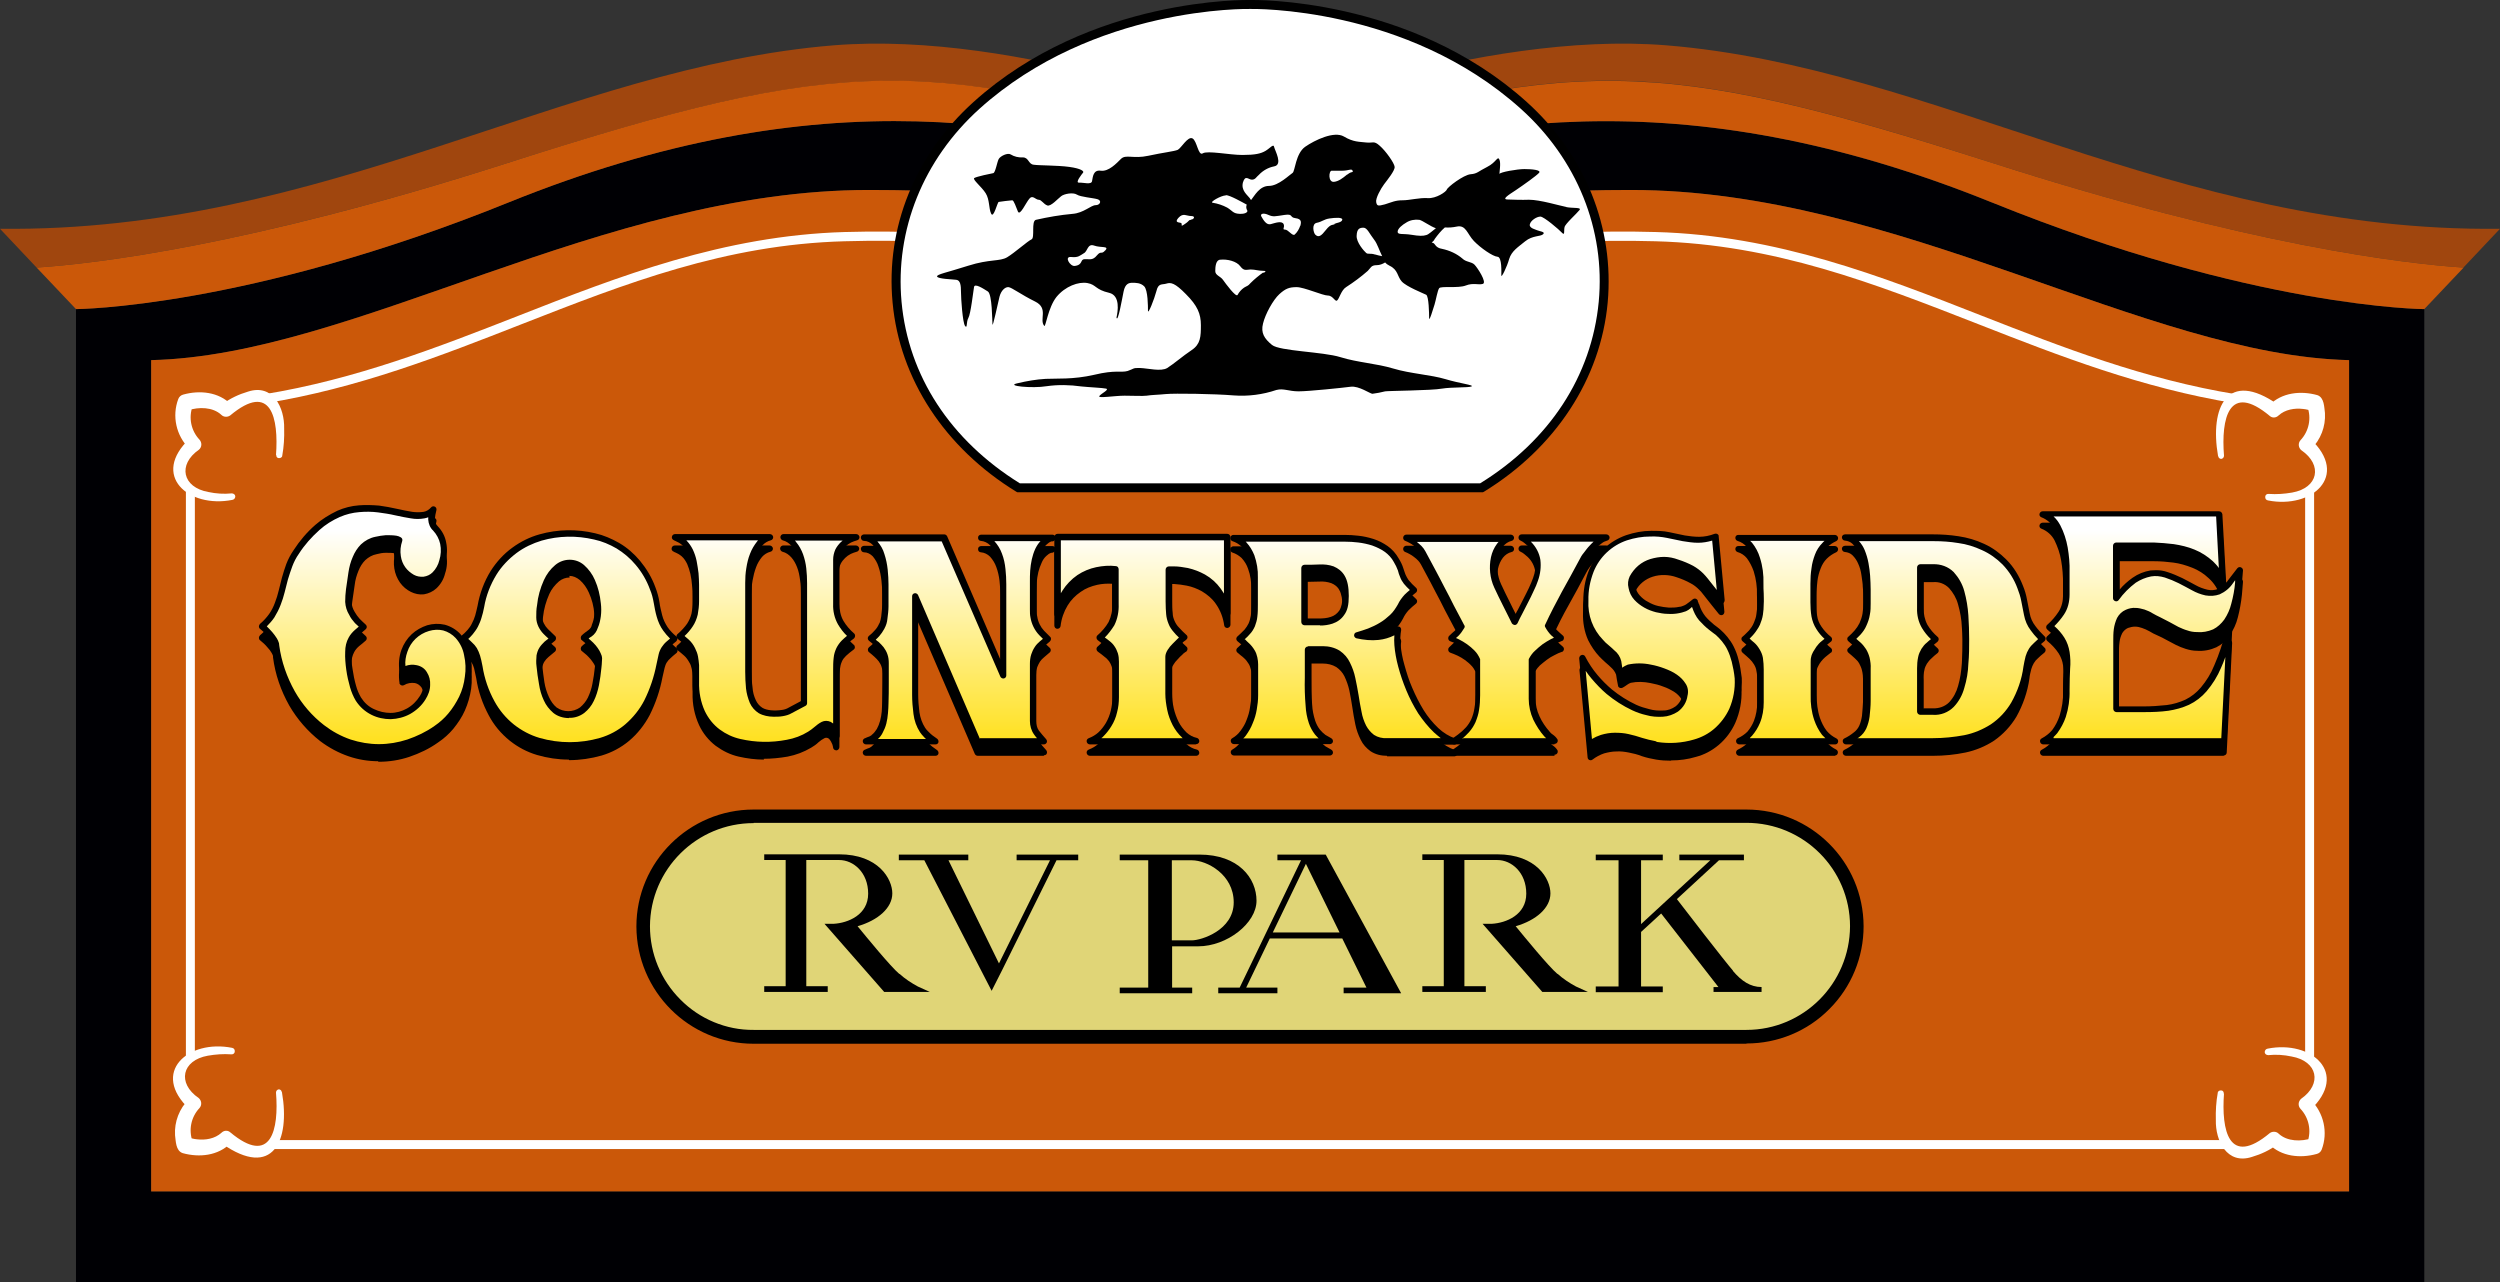
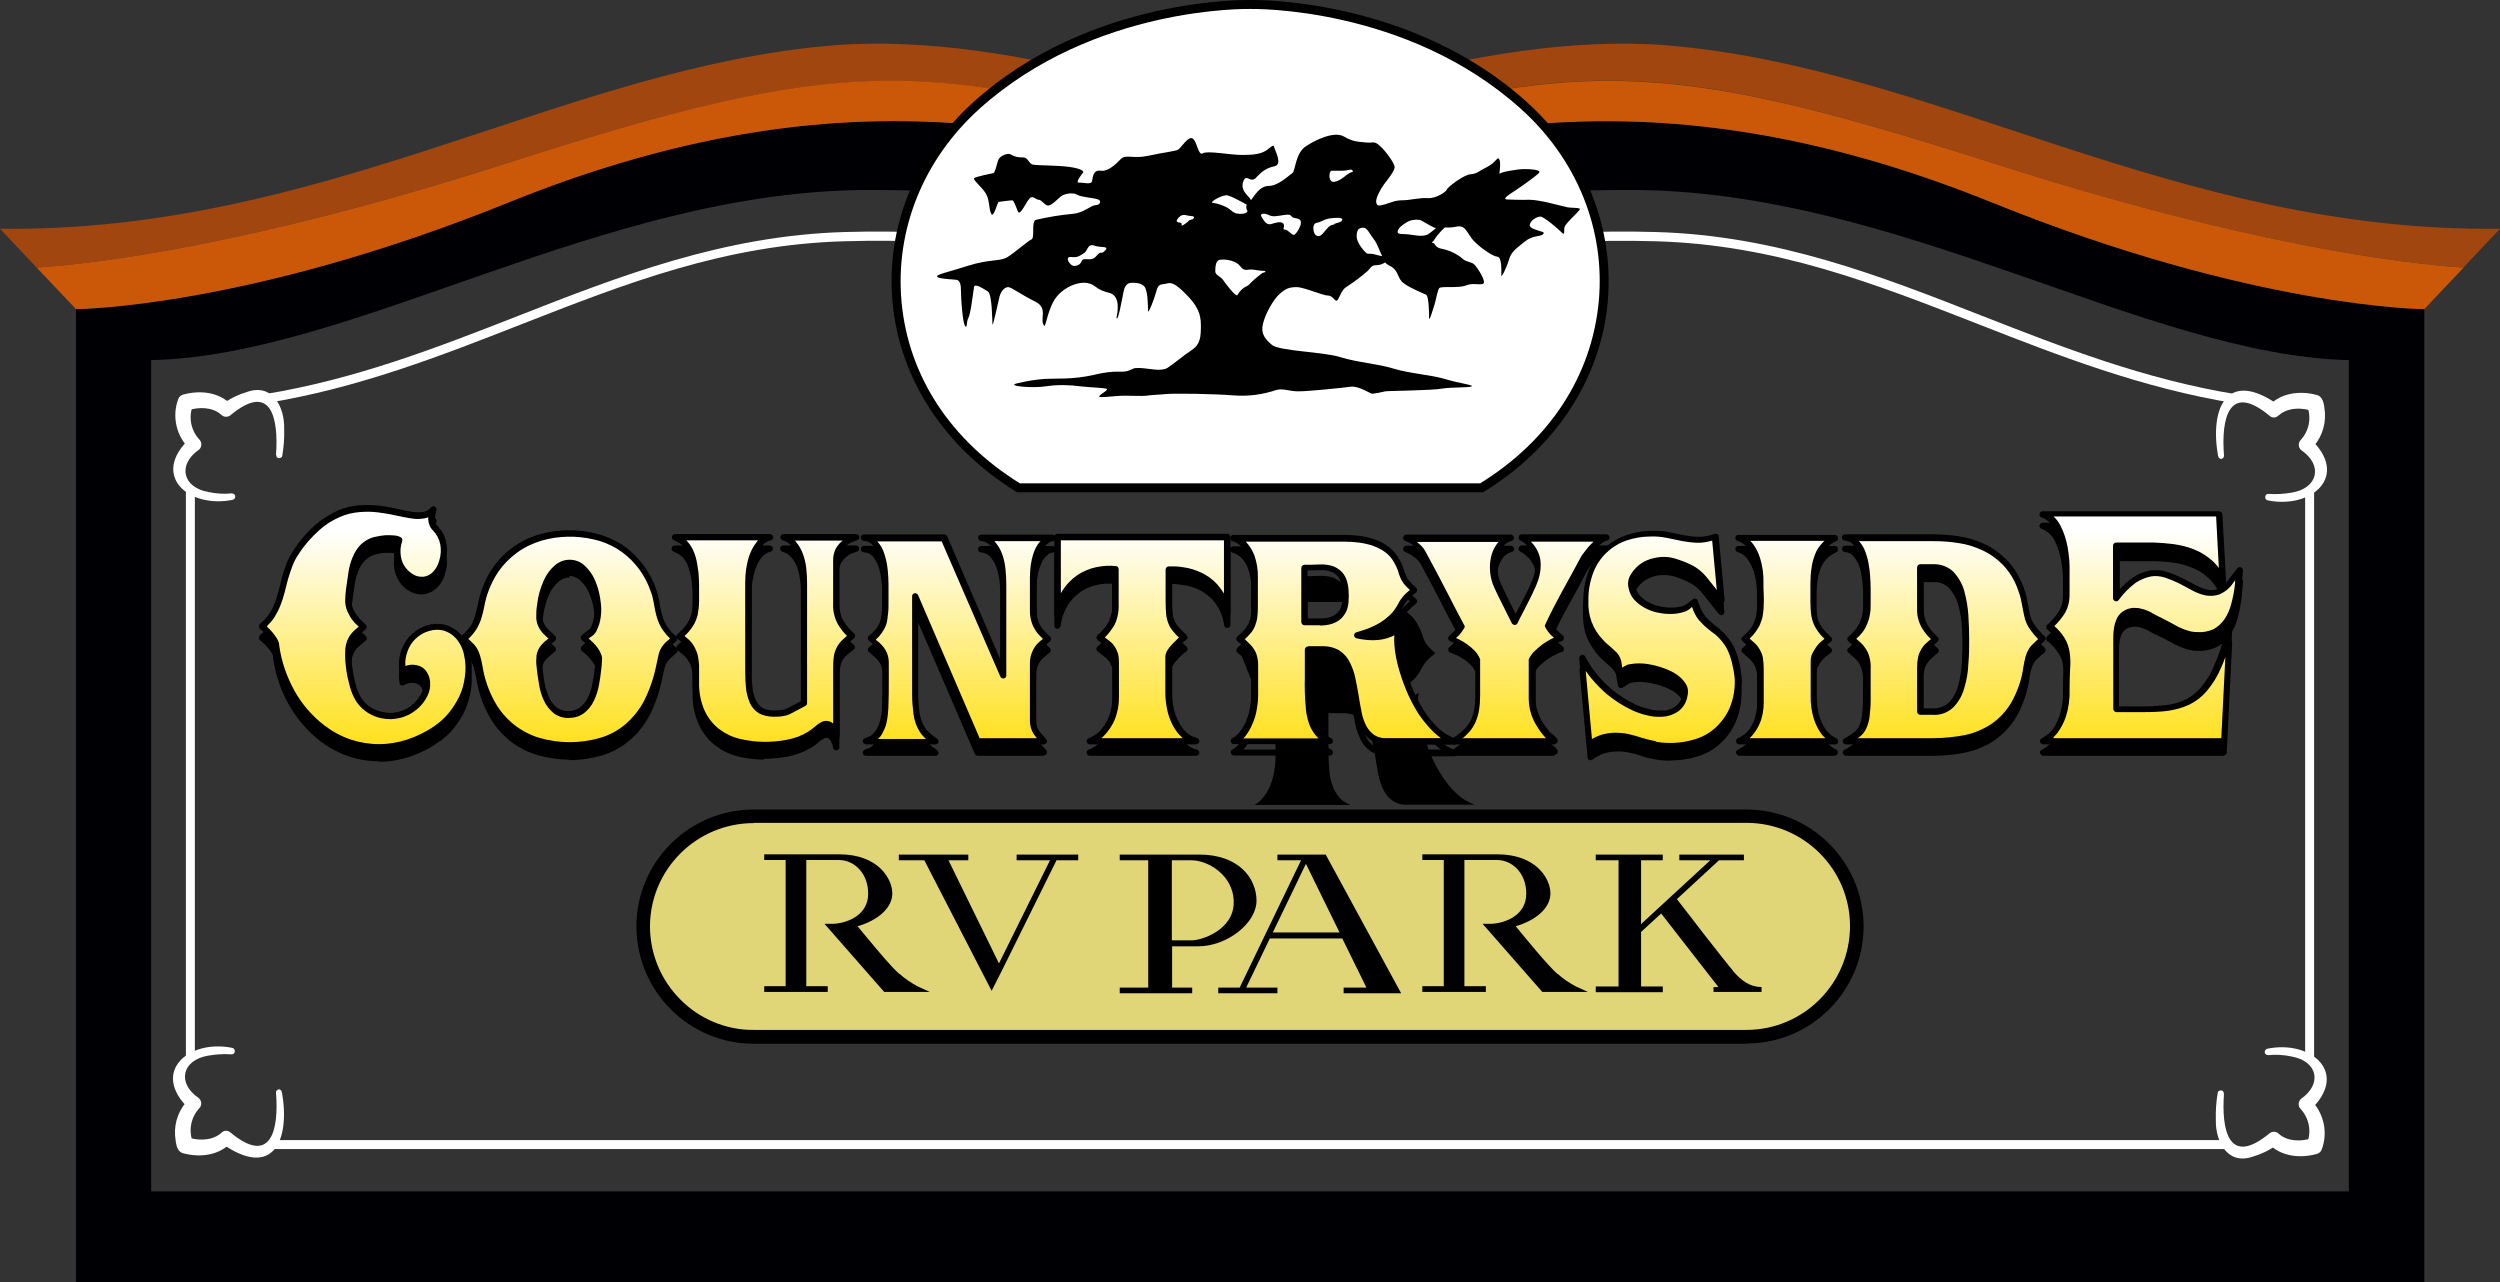
<svg xmlns="http://www.w3.org/2000/svg" id="Layer_1" width="921.2" height="472.5" version="1.1" viewBox="0 0 921.2 472.5">
  <rect x="0" y="0" width="921.2" height="472.5" fill="#333333" stroke="none" />
  <defs>
    <style>
      .st0 {
        fill: #cb5809;
      }

      .st1 {
        fill: url(#linear-gradient2);
      }

      .st2 {
        fill: url(#linear-gradient1);
      }

      .st3 {
        fill: url(#linear-gradient9);
      }

      .st4 {
        fill: url(#linear-gradient3);
      }

      .st5 {
        fill: url(#linear-gradient6);
      }

      .st6 {
        fill: url(#linear-gradient8);
      }

      .st7 {
        fill: url(#linear-gradient7);
      }

      .st8 {
        fill: url(#linear-gradient5);
      }

      .st9 {
        fill: url(#linear-gradient4);
      }

      .st10 {
        fill: url(#linear-gradient10);
      }

      .st11 {
        fill: url(#linear-gradient);
      }

      .st12 {
        fill: #fff;
      }

      .st13 {
        fill: #e0d577;
      }

      .st14 {
        fill: #000004;
      }

      .st15 {
        fill: #a0460e;
      }
    </style>
    <linearGradient id="linear-gradient" x1="174" y1="-62.1" x2="174" y2="14.9" gradientTransform="translate(-39.4 210.3) scale(1 -1)" gradientUnits="userSpaceOnUse">
      <stop offset="0" stop-color="#ffe122" />
      <stop offset="1" stop-color="#fff" />
    </linearGradient>
    <linearGradient id="linear-gradient1" x1="248.9" y1="-62.1" x2="248.9" y2="14.9" gradientTransform="translate(-39.4 210.3) scale(1 -1)" gradientUnits="userSpaceOnUse">
      <stop offset="0" stop-color="#ffe122" />
      <stop offset="1" stop-color="#fff" />
    </linearGradient>
    <linearGradient id="linear-gradient2" x1="321.5" y1="-62.1" x2="321.5" y2="14.9" gradientTransform="translate(-39.4 210.3) scale(1 -1)" gradientUnits="userSpaceOnUse">
      <stop offset="0" stop-color="#ffe122" />
      <stop offset="1" stop-color="#fff" />
    </linearGradient>
    <linearGradient id="linear-gradient3" x1="392.4" y1="-62.1" x2="392.4" y2="14.9" gradientTransform="translate(-39.4 210.3) scale(1 -1)" gradientUnits="userSpaceOnUse">
      <stop offset="0" stop-color="#ffe122" />
      <stop offset="1" stop-color="#fff" />
    </linearGradient>
    <linearGradient id="linear-gradient4" x1="460.2" y1="-62.1" x2="460.2" y2="14.9" gradientTransform="translate(-39.4 210.3) scale(1 -1)" gradientUnits="userSpaceOnUse">
      <stop offset="0" stop-color="#ffe122" />
      <stop offset="1" stop-color="#fff" />
    </linearGradient>
    <linearGradient id="linear-gradient5" x1="534.6" y1="-62.1" x2="534.6" y2="14.9" gradientTransform="translate(-39.4 210.3) scale(1 -1)" gradientUnits="userSpaceOnUse">
      <stop offset="0" stop-color="#ffe122" />
      <stop offset="1" stop-color="#fff" />
    </linearGradient>
    <linearGradient id="linear-gradient6" x1="594.4" y1="-62.1" x2="594.4" y2="14.9" gradientTransform="translate(-39.4 210.3) scale(1 -1)" gradientUnits="userSpaceOnUse">
      <stop offset="0" stop-color="#ffe122" />
      <stop offset="1" stop-color="#fff" />
    </linearGradient>
    <linearGradient id="linear-gradient7" x1="651.2" y1="-62.1" x2="651.2" y2="14.9" gradientTransform="translate(-39.4 210.3) scale(1 -1)" gradientUnits="userSpaceOnUse">
      <stop offset="0" stop-color="#ffe122" />
      <stop offset="1" stop-color="#fff" />
    </linearGradient>
    <linearGradient id="linear-gradient8" x1="698" y1="-62.1" x2="698" y2="14.9" gradientTransform="translate(-39.4 210.3) scale(1 -1)" gradientUnits="userSpaceOnUse">
      <stop offset="0" stop-color="#ffe122" />
      <stop offset="1" stop-color="#fff" />
    </linearGradient>
    <linearGradient id="linear-gradient9" x1="755.8" y1="-62.1" x2="755.8" y2="14.9" gradientTransform="translate(-39.4 210.3) scale(1 -1)" gradientUnits="userSpaceOnUse">
      <stop offset="0" stop-color="#ffe122" />
      <stop offset="1" stop-color="#fff" />
    </linearGradient>
    <linearGradient id="linear-gradient10" x1="828.5" y1="-62.1" x2="828.5" y2="14.9" gradientTransform="translate(-39.4 210.3) scale(1 -1)" gradientUnits="userSpaceOnUse">
      <stop offset="0" stop-color="#ffe122" />
      <stop offset="1" stop-color="#fff" />
    </linearGradient>
  </defs>
  <path class="st14" d="M733.9,74.6c-113.8-46-196.6-32-273.3-4.7-76.7-27.4-159.5-41.3-273.3,4.7C91,113.6,28,113.9,28,113.9v358.6h865.3V113.9s-63-.3-159.3-39.3ZM865.6,439H55.7V132.7c75-1.7,166.2-62.7,264.6-62.7s140.3,21.8,140.3,21.8c0,0,41.9-21.8,140.3-21.8s189.7,60.9,264.6,62.7v306.3Z" />
-   <path class="st0" d="M865.6,132.7v306.3H55.7V132.7c75-1.7,166.2-62.7,264.6-62.7s140.3,21.8,140.3,21.8c0,0,41.9-21.8,140.3-21.8s189.7,60.9,264.6,62.7Z" />
  <path class="st15" d="M921.2,84.3l-13.5,14.3c-21.1-1.4-78.1-7.9-173.4-38.5-123.6-39.6-155.8-40.5-273.7-2.5-117.9-37.9-150.1-37-273.7,2.5C91.6,90.7,34.6,97.2,13.5,98.6L0,84.3c120,1.4,207.8-59.5,307.2-67.6,69.2-5.6,153.4,28.4,153.4,28.4,0,0,84.2-34,153.4-28.4,99.4,8.1,187.2,69,307.2,67.6Z" />
  <path class="st0" d="M907.8,98.6l-14.5,15.3s-63-.3-159.3-39.3c-113.8-46-196.6-32-273.3-4.7-76.7-27.4-159.5-41.3-273.3,4.7C91,113.6,28,113.9,28,113.9l-14.5-15.3c21.1-1.4,78.1-7.9,173.4-38.5,123.6-39.6,155.8-40.5,273.7-2.5,117.9-37.9,150.1-37,273.7,2.5,95.3,30.6,152.3,37.1,173.4,38.5Z" />
  <path class="st12" d="M101.7,167.7c1-13.5-1.7-27.3-16.9-14.6-1,.7-2.4.6-3.2-.2-3.2-3-8.4-3-12.3-1.7l1.7-1.6c-1.6,4.3-.6,9.1,2.5,12.4,1,1.1.9,2.8-.2,3.7,0,0,0,0,0,0-7.9,5.5-6.1,13.9,3.5,15.6,2.8.6,5.7.8,8.6.5.7,0,1.3.5,1.3,1.1,0,.6-.4,1.2-1.1,1.3-16.1,3.2-30.3-9-15.6-22.7l-.3,3.8c-4.8-4.8-6.4-12-4-18.3.3-.8,1-1.4,1.8-1.6,6.1-1.7,13.1-1,17.7,3.7l-3.2-.2c2.8-2.1,6-3.6,9.4-4.6,9.2-3,13.5,6,13.3,13.6.1,3.3-.1,6.7-.7,10,0,.6-.7,1-1.3.9-.6,0-1-.6-.9-1.2h0Z" />
  <path class="st12" d="M103.9,402.5c3.1,17.8-3.3,32.1-22.1,18.9l3.2-.2c-4.6,4.7-11.6,5.4-17.7,3.7-2.6-.9-2.5-4.5-2.8-6.6-.3-5,1.6-9.8,5.1-13.3l.3,3.8c-14.7-13.7-.5-25.9,15.6-22.7.7.1,1.1.7,1,1.4,0,.6-.6,1.1-1.3,1-2.9-.2-5.7,0-8.6.5-9.6,1.7-11.4,10.1-3.4,15.6,1.1.9,1.3,2.6.3,3.7,0,0,0,0,0,0-3.1,3.3-4.1,8.1-2.5,12.4l-1.7-1.6c1.1.3,2.1.6,3.2.7,3.2.4,6.7-.2,9.1-2.4.9-.9,2.3-1,3.2-.2,15.2,12.7,18-1.1,16.9-14.6,0-.6.4-1.1,1-1.2.6,0,1,.4,1.1.9h0Z" />
  <rect class="st12" x="68.5" y="180.6" width="3.3" height="208.9" />
  <rect class="st12" x="100.4" y="420.1" width="360.2" height="3.3" />
  <path class="st12" d="M823.5,148.6c-34.3-5.6-64.8-17.5-94.4-29.1-38.6-15.1-75.1-29.4-119.1-30.6-89.4-2.5-148.1,23.4-148.7,23.7l-.7.3-.7-.3c-.6-.3-59.3-26.3-148.7-23.7-44,1.2-80.5,15.5-119.1,30.6-29.6,11.6-60.2,23.6-94.4,29.1l-.5-3.3c33.9-5.5,64.3-17.4,93.7-28.9,37.2-14.6,75.7-29.6,120.3-30.9,84.9-2.4,142.6,20.8,149.4,23.7,6.9-2.9,64.4-26.1,149.5-23.7,44.6,1.2,83.1,16.3,120.3,30.9,29.4,11.5,59.8,23.4,93.7,28.9l-.5,3.3Z" />
  <path class="st12" d="M817.3,168c-3.1-17.8,3.3-32.1,22.1-18.9l-3.2.2c4.6-4.7,11.6-5.4,17.7-3.7,2.6.9,2.5,4.5,2.8,6.6.3,5-1.6,9.8-5.1,13.3l-.3-3.8c14.7,13.7.5,25.9-15.6,22.7-.7-.1-1.1-.7-1-1.4,0-.6.6-1.1,1.3-1,2.9.2,5.7,0,8.6-.5,9.6-1.7,11.4-10.1,3.4-15.6-1.1-.9-1.3-2.6-.3-3.7,0,0,0,0,0,0,3.1-3.3,4.1-8.1,2.5-12.4l1.7,1.6c-1.1-.3-2.1-.6-3.2-.7-3.2-.4-6.7.2-9.1,2.4-.9.9-2.3,1-3.2.2-15.2-12.7-18,1.1-16.9,14.6,0,.6-.4,1.1-1,1.2-.6,0-1-.4-1.1-.9h0Z" />
  <path class="st12" d="M819.5,402.9c-1,13.5,1.7,27.3,16.9,14.6,1-.7,2.4-.6,3.2.2,3.2,3,8.4,3,12.3,1.7l-1.7,1.6c1.6-4.3.6-9.1-2.5-12.4-1-1.1-.9-2.7.2-3.7,0,0,0,0,0,0,7.9-5.5,6.1-13.9-3.5-15.6-2.8-.6-5.7-.8-8.6-.5-.7,0-1.3-.5-1.3-1.1h0c0-.6.4-1.2,1.1-1.3,16.1-3.2,30.3,9,15.6,22.7l.3-3.8c4.8,4.8,6.4,12,4,18.3-.3.8-1,1.4-1.8,1.6-6.1,1.7-13.1,1-17.7-3.7l3.2.2c-2.8,2.1-6,3.6-9.4,4.6-9.2,3-13.5-6-13.3-13.6-.1-3.3.1-6.7.7-10,0-.6.7-1,1.3-.9.6,0,1,.6.9,1.2h0Z" />
  <rect class="st12" x="849.4" y="180.6" width="3.3" height="208.9" />
  <rect class="st12" x="460.6" y="420.1" width="360.2" height="3.3" />
  <path class="st13" d="M684.2,341.4c0,22.4-18.2,40.6-40.7,40.7h-365.8c-22.4,0-40.6-18.2-40.6-40.6,0-22.4,18.2-40.6,40.6-40.6h365.9c22.4,0,40.6,18.1,40.7,40.5,0,0,0,0,0,0Z" />
  <path d="M643.5,384.6h-365.8c-23.8,0-43.1-19.3-43.2-43.2,0-23.8,19.4-43.1,43.2-43.1h365.8c23.8,0,43.1,19.2,43.2,43,0,11.4-4.5,22.4-12.6,30.5-8.1,8.2-19.1,12.7-30.5,12.7ZM277.7,303.3c-21,0-38.1,17-38.2,38,0,10.1,4,19.8,11.2,27,7.1,7.2,16.9,11.3,27,11.2h365.8c21.1,0,38.1-17.1,38.2-38.2,0-21-17.1-38.1-38.2-38.1h-365.8Z" />
  <path class="st12" d="M545.9,179.8h-170.5c-55.7-34.1-58.7-102-15.6-140.9C402.9,0,460.6,1.7,460.6,1.7c0,0,57.7-1.7,100.9,37.2,43.1,38.9,40.1,106.8-15.6,140.9Z" />
  <path d="M546.3,181.4h-171.4l-.4-.2c-26.4-16.2-43-41.6-45.6-69.7-2.6-27.6,8.3-54.5,29.8-73.9C401.8-1.3,460.1,0,460.7,0c.5,0,58.8-1.3,101.9,37.6,21.5,19.4,32.3,46.3,29.8,73.9-2.6,28.1-19.2,53.5-45.6,69.7l-.4.2ZM375.8,178.1h169.6c25.6-15.8,41.1-39.6,43.7-66.9,2.5-26.5-8-52.5-28.7-71.1C518.2,2.1,461.2,3.3,460.7,3.3c-.7,0-57.6-1.2-99.8,36.8-20.7,18.7-31.1,44.6-28.7,71.1,2.5,27.3,18,51,43.6,66.9h0Z" />
  <path d="M577.3,76.3c-2.6-.5-9.8-2.7-13.9-2.7-2.7.1-5.5,0-8.2-.1-1.5-.2.2-1.4,3.3-3.4,3.1-2.1,7.6-5.3,8.6-6.4,1-1.1-2.8-1.4-5.4-1.4s-8.9,1.1-9.2,1.8c0,0,0,0,0,0h0s0,0,0,0c0-.7.6-4,0-5.3-.7-1.5-1.1,1-4.5,2.7-3.4,1.7-3.6,2.5-6.1,2.7-2.6.2-8.6,4.8-8.8,5.7-.3.8-3.9,3.3-7,3.1-3.1-.2-6.6.8-9.3.8s-3.9.7-6.5,1.5c-2.6.7-2.9.6-3.2-.8-.3-1.4,1.7-5,2.9-6.6,1.2-1.6,4-5,3.9-6.4-.1-1.4-3.3-5.9-5.5-7.8-2.2-2-2.5-.9-5-1.2s-4.7-.1-8.2-2.2c-3.6-2.1-10.7,1.3-14.3,3.8-3.5,2.5-3.7,9-4.6,9.6-1,.6-5.2,4.8-8.7,4.8s-5.3,3.6-6.6,5.2c-.2-.2-.4-.5-.5-.7-.8-1.1-3.3-2.8-2.5-5.8.9-2.9,2-1,3.3-1s1.6-1,2.6-1.8c1.5-1.6,3.5-2.7,5.6-3.1,3.3-.6.3-5.8,0-7.1-.2-1.4-1.5.4-3.2,1.4-1.7,1-3.8,1.5-8.5,1.5s-12.9-1.7-14.6-.6c-1.7,1.1-2.1-4.6-3.8-5.5-1.7-.9-4.1,3.5-5.4,4.2-1.4.6-5.4,1-10.9,2.2-5.5,1.2-8.2-.6-10,1.1-1.7,1.7-4.6,4.8-7.5,4.4-2.8-.4-2.9,2.3-3.2,3.8-.2,1.5-3.2.5-4.8.6-1.6.1,1.1-3.2,1.5-3.7s-.7-1.5-5.1-2.1c-4.4-.6-11.1-.5-13.1-.8-2-.2-1.8-2.7-4-2.7-1.6.1-3.2-.3-4.5-1.1-1.1-.7-3.8.6-4.4,1.7-.6,1.1-1.2,5-2,5.2-.7.1-6.3,1.3-7,1.8-.8.5,2.7,3.2,4.2,5.6,1.5,2.4,1.1,5.6,2,7.5.9,2,2.3-4.2,2.8-4.3s4.4-.6,5-.6,1.4,2.6,2.1,4.2c.8,1.6,2.9-3.3,4.2-4.8,1.2-1.5,2.3.4,3.4.4s1.8,1.6,3.2,2.1c1.3.5,4-2.6,5.1-3.4,1.1-.9,4.4-1.5,5.8-.6,1.4.9,5.9,1.2,7.6,1.7,1.7.5,1,2.2-.7,2.2s-4.4,2.9-8.5,3.2c-4.5.4-9.1,1.2-13.5,2.2-1.8.5-.3,6.6-1.6,7.2-1.4.6-6.3,5-9,6.6-2.7,1.6-6.4.6-14.3,3.1-7.8,2.5-11.8,3.2-11.5,4,.3.9,5.7,1,7.1,1.2,1.5.2,1.7,2.1,1.7,4.5s.6,11.3,1.5,12.5c.9,1.2.4-1.5,1.2-2.9.9-1.5,1.8-9.8,2.1-11.4.2-1.6,3.5.6,5.1,1.6,1.6,1,1.6,10.8,1.7,12.1.1,1.4,2-7.9,2.6-10.2.6-2.3,2.1-3.6,3.3-3.5,1.2.1,4.7,2.8,9.8,5.3,5.1,2.5,1.4,6.7,3.4,9,.5.5,1.4-6.8,4.5-10.7,3.2-3.9,8.1-5.7,11.4-5.1s2.8,2.4,8,3.6c4.2,1,3.2,6.9,2.7,9.1.5,2.2,2.1-7.1,2.6-9.5.6-3.1,2.1-3.3,3.3-3.3,1.2,0,3,0,4.3,1.3,1.4,1.4,1.4,7.4,1.4,9s2.3-4.2,3.1-7.2c.7-3.1,2.1-2.3,3.7-2.8,1.6-.5,3.1-.3,7.2,3.9,4.2,4.2,5.5,7.2,5.5,11.4s-.1,7-3.4,9.2c-3.3,2.2-6.6,5.1-9,6.6-2.3,1.4-7.1.1-10,0-2.8-.1-2.2.3-4.6,1.1-2.5.7-4.4-.5-12.3,1.4-7.8,1.8-14,1.3-17.9,1.5-3.5.2-6.9.8-10.3,1.6-4.9,1,5.4,2,10.7,1.1,4.2-.6,8.5-.5,12.8.1,2.8.3,7.8.5,9.1.8,1.2.4-1.7,1.7-2.5,2.7-.8,1,5.5-.1,9.3-.1s6.3.2,8.1,0c1.8-.3,4.1-.3,7.1-.6,3.1-.3,17.8-.1,25,.5,5.3.4,10.7-.3,15.7-2,2.7-.7,4.5.5,8.2.5s16.2-1.3,19.2-1.7,7.2,2.6,8,2.6c1.6-.2,3.1-.5,4.7-.9,1.1-.2,17.2-.3,20.9-1,3.7-.6,9.7-.3,10.9-.8,1.2-.5-4.3-1.1-9.6-2.7-5.3-1.6-12.9-2-19.2-3.9s-13.1-2.2-19.5-4.2c-6.4-2-22.4-2.2-25.2-4.5-2.8-2.3-4.2-4.4-3.3-7.9.8-3.4,3.7-8.7,6-10.8,2.3-2.1,3.7-2.6,6.4-2.6s9.6,3.1,11.5,3.1,2.7,2.5,3.4,1.8c.8-.6,1.5-3.8,3.3-4.9,2.8-1.8,5.5-3.8,8-6,1.1-1.1,1.2-2.1,3.3-2.1,1.1,0,2.1-.4,3.1-1,.4.5,1,.9,1.6,1.2,3.2,1.5,2.8,3.9,4.5,5.8s8,4.4,9,4.9c1,.5,1.1,7,1.1,8.6s1.5-3.4,2-5c.5-1.6,1.1-5.2,1.7-6,.6-.9,7,.1,9.8-1,2.8-1.1,4.7-.1,6.3-.6s-2-6-3.1-7.1c-1.1-1.1-3.1-.9-4.4-2.2-2.1-1.8-4.7-3-7.5-3.6-2.6-.4-2.5-2-3.4-2.2-1-.3,0,0,.7-1.5,1.1-1.5,2.3-3,3.7-4.2,1.4.1,2.9,0,4.3-.3,3.5-.8,3.9,2.7,6.4,5.3s7,5.7,8.7,5.8c1.7.1,1.4,5.8,1.4,6.9s2.1-3.2,2.9-6.1c.9-2.9,3.2-4.3,5.9-6.5,2.7-2.2,5.7-1.7,6.6-2.6,1-.9-1.4-1.1-2-1.4-.6-.3-3.2-.8-2.9-2.2.3-1.5,2.6-2.9,3.9-2.9s6.9,4.8,8,6c1.1,1.2.6-.9.9-2.1.2-1.2,4.6-5.1,5.5-6.3.9-1.1-2.3-.6-4.9-1.1ZM407.3,92.2c-1.5,1.8-1.5,0-3.1,1.9-1.6,2-2.8,1.3-4.5,1.4-1.8,0-.5,2.1-3.7,2.5-1.7.2-4-3.6-1.3-3.3,2.7.3,3.3-.6,4.7-1.4,1.4-.7,1.3-3.7,3.8-2.8,2.5.9,5.6,0,4.1,1.8ZM438.9,81c-1,0-.4.3-2.4,1.6-2,1.4-.4-.3-1.5-.5-1.1-.2-2.1-.3-.8-1.8,1.8-2,2.9-.7,4.7-.7s1,1.3,0,1.3h0ZM451.7,71.9c1.5,0,6.2,2.7,7.7,3.5-.3.7-.2,1.4.1,2,.5.5-.2,1.5-2.7,1.4-2.5-.1-2.6-1.1-4.6-2.3-1.7-.9-3.5-1.5-5.4-1.8-1.2-.2,3.2-2.7,4.9-2.7h0ZM465.6,100.3c-1.7,1.2-3.3,2.5-4.8,4-1,1.2-1.3,1-2.4,1.7-1,.7-1.8,1.6-2.4,2.7-.6.9-4.3-4.1-5.3-5.5-.9-1.4-2.9-1.7-2.9-3.3s.2-4.1,1.8-4.2c2.7-.3,6.1.6,7.4,2.4,1.4,1.8,2,1.3,3.8,1.2,1.7,0,2.9.5,4.7.5,1.8,0,0,.8,0,.8h0ZM479.1,83.2c-.4,1.2-1.1,2.4-2,3.2-.8.8-2.4-1.8-3.6-1.8s0-.7-.5-2c-.7-1.4-3.2-.4-4.8,0s-2.7-1.6-3.4-2.8c-.6-1,.7-1.5,2.6-.6,1.8.8,2.5.5,5.9,0,3.4-.5,1.7.9,4.1,1.2,2.4.3,2,1.6,1.8,2.7h0ZM491.8,82.6c-.6.4-1.4-.2-3.2,2.1-1.8,2.3-2.7,2.9-3.9,1.8-.7-.6-1.5-4,.5-4.4,2-.4,2.6-1.3,4.7-1.6,2.1-.3,4.9-.5,4.7.5-.2,1-2.2,1.1-2.9,1.5h0ZM496.4,64.3c-1.8,1.5-3.2,2.5-4.8,2.7-2.3.3-2-4.1-.9-4.1h4c2.2,0,3.4-.9,3.7,0,.3.9-.2,0-1.9,1.4h0ZM506.7,93.8c-1.8-.6-2.6,0-3.3-.6-.7-.6-3.7-3.9-3.5-6.4.1-2.5,1.1-2.9,2.5-2.9s2.2,2.2,4,4.5c1.1,1.4,1.8,3.8,2.9,6-1-.2-1.9-.4-2.5-.6h0ZM525.6,86.6c-1.2.4-2.6.4-5.6-.1-3.1-.5-5,.1-5-1.1s1.8-2.6,3.2-3.4c1.4-.9,3.1-1.2,4.8-1,1.1.2,4.2,2.5,6.1,3.1-1.3,1-2.7,2.3-3.5,2.5h0Z" />
  <path d="M133.9,235c-.8.7-1.7,1.4-2.5,2.1-.8.7-1.5,1.6-2.1,2.5-.8,1.5-1.2,3.1-1.1,4.7,0,2.1,0,4.3.4,6.4.3,2.1.8,4.3,1.4,6.3.4,1.6,1.1,3.2,1.9,4.6,1.3,2,3.1,3.7,5.3,4.7,2,1,4.3,1.5,6.6,1.5,2.3,0,4.5-.6,6.5-1.7,2.2-1.2,4-2.9,5.2-5,.9-1.4,1.5-3,1.6-4.7,0-1.4-.2-2.8-1-4-.7-1.1-1.8-1.8-3.1-2.1-1.7-.3-3.4,0-4.8.8-.4-2.5-.2-5,.6-7.3.7-2.1,1.9-3.9,3.5-5.4,1.5-1.4,3.3-2.4,5.3-3,1.9-.6,3.9-.7,5.8-.2,2,.5,3.8,1.6,5.2,3.1,1.7,1.9,2.9,4.3,3.3,6.8.6,2.7.8,5.5.4,8.3-.4,2.7-1.1,5.2-2.2,7.7-1.1,2.4-2.4,4.6-4.1,6.5-1.5,1.8-3.3,3.4-5.3,4.8-3.2,2.2-6.6,3.9-10.3,5.1-3.5,1.1-7.1,1.7-10.8,1.8-3.7,0-7.3-.6-10.8-1.7-3.7-1.2-7.1-3.1-10.2-5.4-4.5-3.5-8.3-7.8-11.1-12.8-3.1-5.4-5.1-11.3-5.9-17.4,0-.2,0-.4-.1-.6-.1-.5-.4-1-.6-1.4-.5-.8-1-1.5-1.6-2.2-.9-1-1.9-2-2.9-2.9,1.4-1.1,2.6-2.5,3.6-4,.9-1.4,1.6-2.8,2.2-4.4.6-1.5,1-3,1.4-4.6.4-1.6.8-3.2,1.2-4.8.4-1.6,1-3.3,1.6-4.9.7-1.7,1.5-3.4,2.6-4.9,2.2-3.4,4.8-6.4,7.8-9,2.3-2,5-3.7,7.8-5,2.4-1.1,5-1.7,7.6-1.9,2.4-.2,4.8-.1,7.1.1,2.2.3,4.4.6,6.5,1.1,2.1.5,3.9.8,5.7,1.1,1.5.3,3.1.3,4.6,0,1.3-.2,2.6-1,3.4-2.1-.4,1.2-.6,2.5-.6,3.7,0,1.2.6,2.4,1.5,3.2,1.4,1.5,2.4,3.4,2.9,5.4.5,2.2.4,4.4-.3,6.6-.4,1.9-1.4,3.6-2.8,5-1.1,1-2.5,1.7-4,1.9-1.4.2-2.9-.1-4.2-.8-1.4-.7-2.6-1.7-3.5-3-1-1.4-1.7-3-1.9-4.7-.3-2-.1-4.1.6-6-.4-.2-.8-.4-1.2-.5-1.2-.2-2.5-.3-3.7-.2-1.2,0-2.5.2-3.7.6-1.8.4-3.4,1.3-4.7,2.5-1.2,1.2-2.1,2.6-2.8,4.2-.7,1.7-1.2,3.6-1.5,5.4-.3,2-.6,4.1-.9,6.2-.2,1.5-.3,3-.3,4.5.1,1.5.6,2.9,1.4,4.2.5,1,1.2,1.9,2,2.7.7.8,1.5,1.5,2.3,2.2Z" />
  <path d="M139.4,280.5c-3.7,0-7.4-.6-10.9-1.8-3.8-1.3-7.3-3.2-10.5-5.6-4.6-3.6-8.5-8.1-11.4-13.1-3.1-5.5-5.2-11.5-6-17.8,0-.2,0-.3,0-.5-.1-.4-.3-.7-.5-1.1-.4-.7-.9-1.4-1.5-2-.8-1-1.8-1.9-2.8-2.7-.3-.2-.4-.6-.4-.9,0-.3.2-.7.4-.9,1.3-1.1,2.4-2.3,3.4-3.7.9-1.3,1.6-2.7,2.1-4.1.6-1.5,1-2.9,1.4-4.5.4-1.6.8-3.2,1.2-4.8.5-1.7,1-3.4,1.6-5,.7-1.8,1.6-3.5,2.7-5.1,2.2-3.4,4.9-6.6,8-9.3,2.4-2.1,5.2-3.8,8.1-5.2,2.5-1.1,5.2-1.8,8-2,2.5-.2,4.9-.1,7.4.1,2.2.3,4.4.7,6.6,1.2,2.1.5,3.9.8,5.6,1.1,1.4.2,2.8.2,4.2,0,1.1-.2,2-.8,2.7-1.6.4-.5,1.1-.6,1.6-.2.4.3.5.8.4,1.2-.3,1.1-.5,2.3-.6,3.5,0,.9.5,1.8,1.1,2.4,1.6,1.7,2.7,3.7,3.1,6,.5,2.4.4,4.9-.4,7.2-.5,2.1-1.6,4-3.2,5.5-1.3,1.2-2.9,1.9-4.6,2.2-1.7.2-3.4-.2-4.8-.9-1.6-.8-2.9-1.9-4-3.4-1.1-1.6-1.8-3.3-2.1-5.2-.3-1.9-.2-3.8.3-5.6-1.1-.2-2.3-.2-3.4-.2-1.2,0-2.3.2-3.4.5-1.6.3-3,1.1-4.2,2.2-1.1,1.1-1.9,2.4-2.5,3.9-.7,1.7-1.2,3.4-1.4,5.2-.3,2-.6,4-.9,6.2-.2,1.4-.3,2.9-.3,4.3.1,1.3.5,2.6,1.2,3.7.5.9,1.1,1.7,1.8,2.5.7.7,1.4,1.4,2.2,2.1.5.4.6,1.1.2,1.6,0,0-.1.1-.2.2-.8.7-1.6,1.4-2.4,2-.7.6-1.4,1.4-1.8,2.2-.7,1.3-1,2.7-1,4.2,0,2.1,0,4.1.4,6.2.3,2.1.7,4.1,1.3,6.2.4,1.5,1,2.9,1.8,4.3,1.2,1.9,2.8,3.4,4.8,4.3,1.9.9,4,1.4,6.1,1.4,2.1,0,4.2-.6,6-1.6,2-1.1,3.6-2.7,4.8-4.6.8-1.2,1.3-2.7,1.4-4.1,0-1.2-.2-2.3-.8-3.3-.6-.8-1.4-1.4-2.4-1.6-1.4-.2-2.8,0-4.1.8-.6.3-1.3,0-1.6-.6,0-.1,0-.2,0-.3-.4-2.6-.2-5.4.7-7.9.8-2.2,2.1-4.2,3.8-5.8,1.6-1.5,3.6-2.6,5.7-3.3,2.1-.6,4.3-.7,6.5-.2,2.2.6,4.2,1.8,5.7,3.4,1.8,2.1,3.1,4.6,3.6,7.3.7,2.9.8,5.8.4,8.7-.4,2.8-1.2,5.5-2.3,8-1.1,2.5-2.6,4.7-4.3,6.8-1.6,1.9-3.5,3.6-5.6,5-3.2,2.3-6.8,4-10.6,5.3-3.6,1.2-7.4,1.8-11.2,1.8h-.3ZM98.3,235c.7.7,1.4,1.4,2,2.1.6.7,1.2,1.5,1.7,2.3.3.5.6,1.1.8,1.7,0,.3.1.6.1.9.8,5.9,2.8,11.6,5.7,16.8,2.7,4.8,6.4,9.1,10.8,12.5,3,2.3,6.3,4.1,9.8,5.3,3.4,1.1,6.9,1.7,10.4,1.7,3.6,0,7.1-.6,10.5-1.7,3.5-1.2,6.9-2.8,10-5,1.9-1.3,3.6-2.8,5.1-4.6,1.6-1.9,2.9-4,4-6.2,1.1-2.3,1.8-4.8,2.1-7.4.4-2.6.3-5.3-.3-7.9-.4-2.3-1.5-4.5-3.1-6.3-1.2-1.4-2.8-2.3-4.6-2.8-1.7-.4-3.5-.3-5.2.2-3.8,1.1-6.8,4-8,7.7-.6,1.7-.9,3.5-.7,5.2,1.3-.5,2.7-.6,4.1-.3,1.6.3,3,1.2,3.8,2.6.9,1.4,1.3,3,1.2,4.7,0,1.9-.7,3.7-1.7,5.3-1.4,2.3-3.4,4.1-5.7,5.4-2.2,1.2-4.6,1.8-7.1,1.9-2.5,0-4.9-.5-7.1-1.6-2.4-1.2-4.3-2.9-5.8-5.2-.9-1.5-1.6-3.2-2.1-4.9-.6-2.1-1.1-4.3-1.4-6.5-.3-2.2-.5-4.4-.4-6.6,0-1.9.4-3.7,1.3-5.3.6-1.1,1.4-2,2.3-2.8.5-.4.9-.8,1.4-1.2-.5-.4-.9-.9-1.4-1.3-.8-.9-1.6-1.9-2.1-3-.9-1.4-1.4-3.1-1.5-4.8,0-1.6.1-3.1.3-4.7.3-2.1.6-4.2.9-6.2.3-2,.8-3.9,1.6-5.7.7-1.7,1.7-3.3,3-4.6,1.5-1.4,3.3-2.4,5.3-2.8,1.3-.3,2.6-.5,3.9-.6,1.3,0,2.6,0,3.9.2.6.1,1.1.3,1.6.6.5.3.7.8.5,1.4-.6,1.8-.8,3.6-.5,5.5.2,1.5.8,3,1.7,4.2.8,1.1,1.9,2,3.1,2.7,1.1.6,2.3.8,3.6.7,1.3-.2,2.4-.7,3.3-1.6,1.2-1.2,2.1-2.8,2.5-4.5.6-1.9.7-4,.3-6-.4-1.8-1.3-3.5-2.6-4.9-1.1-1-1.7-2.5-1.8-4,0-.3,0-.6,0-.9-.5.2-.9.3-1.4.4-1.7.3-3.3.3-5,0-1.7-.3-3.6-.6-5.7-1.1-2.1-.5-4.2-.8-6.4-1.1-2.3-.3-4.6-.3-6.9-.1-2.5.2-4.9.8-7.2,1.8-2.7,1.2-5.3,2.8-7.5,4.8-2.9,2.6-5.5,5.5-7.6,8.8-1,1.4-1.8,3-2.4,4.6-.6,1.6-1.1,3.2-1.6,4.8-.4,1.6-.8,3.2-1.2,4.7-.4,1.6-.9,3.2-1.5,4.7-.6,1.6-1.4,3.1-2.3,4.6-.8,1.2-1.8,2.3-2.8,3.3h0Z" />
  <path d="M248.5,239.5c-1,.8-1.8,1.5-2.4,2-.6.5-1.1,1.1-1.5,1.7-.4.7-.8,1.5-1,2.3-.2.9-.5,2.1-.8,3.6-.8,4.7-2.4,9.3-4.6,13.6-1.8,3.5-4.3,6.6-7.3,9.2-2.8,2.4-6.1,4.1-9.7,5.2-3.8,1.1-7.7,1.7-11.7,1.6-3.8,0-7.7-.5-11.3-1.6-3.5-1.1-6.9-2.8-9.7-5.1-3-2.5-5.6-5.5-7.4-9-2.2-4.1-3.7-8.6-4.5-13.3-.3-1.6-.6-2.8-.9-3.8-.2-.9-.6-1.7-1-2.4-.5-.7-1-1.3-1.6-1.9-.6-.6-1.5-1.3-2.5-2.2.9-.7,1.8-1.6,2.5-2.4.7-.8,1.3-1.7,1.7-2.6.5-1,.9-2,1.2-3,.3-1.1.7-2.4,1-3.8.8-4.4,2.4-8.5,4.7-12.3,2-3.2,4.6-6,7.7-8.3,2.9-2.1,6.2-3.7,9.7-4.7,3.5-1,7.1-1.5,10.7-1.5,3.1,0,6.2.4,9.3,1.1,3,.7,5.9,1.9,8.6,3.5,2.8,1.7,5.2,3.8,7.3,6.2,2.4,2.8,4.2,6,5.5,9.5.7,1.7,1.2,3.4,1.4,5.2.3,1.7.6,3.3,1.1,4.9.4,1.7,1.2,3.3,2.2,4.7,1,1.3,2.1,2.5,3.3,3.6ZM219.3,235.2c.5-1.3.8-2.6,1-4,.2-1.5.2-3,0-4.5-.2-2.8-.9-5.6-2.1-8.2-.8-1.9-2.1-3.7-3.7-5.1-1.3-1.1-2.9-1.7-4.6-1.7-1.7,0-3.3.6-4.6,1.7-1.7,1.4-3,3.2-3.9,5.2-1.3,2.8-2.1,5.8-2.4,8.8-.2,1.4-.3,2.8-.3,4.3,0,1,.3,2.1.7,3,.4.9,1,1.7,1.7,2.4.7.7,1.6,1.6,2.7,2.5-.9.7-1.7,1.4-2.4,2-.7.6-1.2,1.2-1.7,1.9-.5.7-.8,1.6-.9,2.4-.2,1.2-.2,2.4,0,3.7.2,2.1.5,4.3.9,6.4.3,2,.9,4,1.7,5.8.7,1.6,1.8,3.1,3.2,4.2,3,2.2,7,2.2,10,0,1.3-1.1,2.4-2.4,3.2-4,.9-1.8,1.5-3.6,1.8-5.5.4-2.1.7-4.1.9-6.2,0-1,.2-1.8.2-2.5.1-1.1-.1-2.3-.7-3.2-.4-.7-.9-1.3-1.3-1.9-.5-.7-1.1-1.2-1.7-1.8-.6-.5-1.2-1-1.8-1.5.7-.6,1.4-1.2,2.2-1.7.9-.6,1.6-1.6,1.9-2.6Z" />
  <path d="M209.6,279.9c-4,0-7.9-.6-11.7-1.7-3.7-1.1-7.1-2.9-10.1-5.3-3.2-2.6-5.8-5.7-7.7-9.3-2.3-4.3-3.9-8.9-4.6-13.6-.3-1.5-.6-2.7-.8-3.7-.2-.7-.5-1.5-.9-2.1-.4-.6-.9-1.2-1.4-1.6-.6-.6-1.5-1.3-2.5-2.2-.5-.4-.6-1.2-.1-1.6,0,0,0-.1.2-.1.9-.7,1.7-1.5,2.4-2.3.6-.7,1.2-1.5,1.6-2.4.5-.9.9-1.9,1.2-2.9.3-1.1.6-2.3.9-3.7.8-4.5,2.4-8.8,4.8-12.7,2.1-3.3,4.8-6.3,8-8.6,3-2.2,6.4-3.9,10-4.9,6.7-1.9,13.8-2,20.5-.4,3.1.7,6.1,2,8.9,3.6,2.9,1.7,5.4,3.9,7.6,6.5,2.4,2.9,4.4,6.2,5.7,9.8.7,1.8,1.2,3.6,1.5,5.5.2,1.6.6,3.2,1,4.8.4,1.6,1.1,3,2,4.4.9,1.3,2,2.4,3.2,3.4.5.4.5,1.2.1,1.7,0,0,0,0-.1.1-1,.8-1.8,1.5-2.3,2-.5.4-.9.9-1.3,1.5-.4.6-.6,1.3-.8,2-.2.9-.5,2.1-.8,3.5-.9,4.8-2.5,9.5-4.7,13.9-1.9,3.6-4.5,6.9-7.6,9.5-3,2.5-6.4,4.3-10.1,5.4-3.9,1.1-7.9,1.7-12,1.7ZM172.4,239.5c.6.5,1.1,1,1.5,1.3.7.6,1.3,1.3,1.8,2.1.5.9.9,1.8,1.2,2.7.3,1,.6,2.3.9,3.9.7,4.5,2.2,8.9,4.4,12.9,1.8,3.3,4.2,6.2,7.2,8.6,2.8,2.2,6,3.9,9.4,4.9,7.3,2.1,15,2.1,22.3,0,3.4-1,6.6-2.7,9.3-5,2.9-2.5,5.3-5.5,7-8.8,2.1-4.2,3.6-8.7,4.5-13.3.3-1.5.6-2.8.8-3.7.4-1.8,1.4-3.4,2.8-4.6.4-.3.8-.7,1.4-1.2-.9-.9-1.8-1.9-2.5-2.9-1.1-1.5-1.9-3.3-2.4-5.1-.5-1.7-.8-3.4-1.1-5.1-.3-1.7-.7-3.4-1.4-5-1.2-3.3-3-6.4-5.3-9.1-2-2.4-4.4-4.4-7-6-2.6-1.5-5.4-2.7-8.3-3.3-6.4-1.5-13-1.4-19.3.4-3.3,1-6.5,2.5-9.3,4.6-2.9,2.2-5.5,4.9-7.4,8-2.2,3.6-3.8,7.7-4.5,11.9-.3,1.5-.6,2.8-1,4-.3,1.1-.8,2.2-1.3,3.2-.5,1-1.2,1.9-1.9,2.8-.5.6-1,1.1-1.6,1.7h0ZM209.7,268.8c-2.1,0-4.2-.6-5.8-1.9-1.5-1.3-2.7-2.8-3.5-4.6-.9-1.9-1.5-4-1.8-6.1-.4-2.2-.7-4.4-.9-6.5-.2-1.3-.1-2.7,0-4,.2-1,.5-2,1.1-2.9.5-.8,1.2-1.5,1.9-2.2l1.4-1.1c-.7-.6-1.3-1.2-1.8-1.7-.8-.8-1.4-1.7-1.9-2.7-.5-1.1-.8-2.2-.8-3.4,0-1.5,0-3,.3-4.5.3-3.2,1.2-6.3,2.5-9.2,1-2.2,2.4-4.1,4.2-5.6,3.1-2.6,7.6-2.6,10.6,0,1.7,1.5,3.1,3.4,4,5.5,1.2,2.7,1.9,5.6,2.2,8.6.2,1.6.2,3.2,0,4.8-.2,1.4-.5,2.9-1.1,4.2-.4,1.3-1.2,2.5-2.4,3.3-.4.2-.7.4-1,.7l.7.6c.7.6,1.3,1.2,1.9,2,.5.6,1,1.3,1.4,2,.3.6.6,1.2.8,1.8.2.7.2,1.4.1,2.1,0,.7-.1,1.5-.2,2.5-.2,2.1-.5,4.2-.9,6.3-.4,2-1,4-1.9,5.8-.8,1.7-2,3.2-3.5,4.4-1.6,1.2-3.6,1.9-5.7,1.8h0ZM209.9,212.8c-1.4,0-2.8.5-3.9,1.4-1.5,1.3-2.8,2.9-3.6,4.7-1.2,2.7-2,5.5-2.3,8.4-.2,1.3-.3,2.7-.3,4,0,.9.2,1.8.6,2.6.4.8.9,1.5,1.5,2.1.7.7,1.6,1.5,2.6,2.4.5.4.5,1.2.1,1.6,0,0,0,0-.1.1l-2.4,2c-.6.5-1.1,1.1-1.5,1.7-.4.6-.6,1.3-.8,2-.2,1.1-.2,2.2,0,3.3.2,2.1.5,4.2.8,6.3.3,1.9.9,3.8,1.7,5.5.6,1.5,1.6,2.8,2.8,3.8,2.6,1.8,6,1.8,8.6,0,1.2-1,2.2-2.2,2.9-3.6.8-1.7,1.4-3.4,1.7-5.2.4-2,.7-4.1.9-6.1.1-1,.2-1.8.2-2.5,0-.5,0-.9,0-1.4-.1-.4-.3-.8-.5-1.2-.4-.6-.8-1.2-1.2-1.7-.5-.6-1-1.1-1.5-1.6l-1.8-1.5c-.3-.2-.4-.5-.4-.9,0-.3.1-.6.4-.9.7-.7,1.6-1.3,2.4-1.9.7-.5,1.2-1.2,1.3-2,0,0,0,0,0,0,.5-1.2.8-2.4.9-3.7.2-1.4.1-2.8,0-4.3-.2-2.7-.9-5.4-2-7.8-.8-1.8-1.9-3.4-3.4-4.7-1.1-.9-2.4-1.5-3.8-1.5h0Z" />
  <path d="M283.6,202.3c-1.5.4-2.8,1.2-3.7,2.3-1,1.2-1.9,2.6-2.4,4.1-.6,1.7-1.1,3.4-1.3,5.2-.3,1.7-.4,3.5-.4,5.2v32.7c0,2,0,4.1.3,6.1.2,1.7.6,3.4,1.3,4.9.6,1.4,1.6,2.5,2.8,3.3,1.5.8,3.2,1.3,4.9,1.2,1,0,2.1,0,3.1-.2,1-.2,2-.5,2.9-1l5.1-2.7c0-7.4,0-14.8,0-22.1v-22.1c0-1.8,0-3.6-.3-5.4-.2-1.7-.5-3.3-1.1-4.9-.5-1.5-1.3-2.8-2.3-4-1-1.2-2.4-2-3.9-2.5h26.8c-.9.2-1.7.5-2.5.9-.9.4-1.7,1-2.4,1.7-.7.7-1.3,1.5-1.8,2.4-.5,1-.7,2.1-.7,3.1v16.4c0,2.4.5,4.8,1.6,6.9,1.1,1.8,2.5,3.5,4.2,4.9-1,.7-2,1.6-2.9,2.4-.7.7-1.3,1.5-1.8,2.4-.5,1-.7,2-.9,3.1-.2,1.5-.2,2.9-.2,4.4v24.5c0-.5-.2-.9-.4-1.4-.7-1.6-1.4-2.6-2.2-3-.7-.3-1.6-.3-2.3,0-.9.5-1.7,1-2.4,1.7-.8.7-1.6,1.3-2.5,1.9-2.6,1.5-5.4,2.6-8.3,3.1-2.8.5-5.7.8-8.6.8-3,0-6.1-.4-9-1.1-2.9-.7-5.6-2-8-3.8-2.5-1.9-4.5-4.4-5.8-7.2-1.6-3.5-2.4-7.4-2.2-11.3,0-1,0-2,0-3,0-1,0-2.1,0-3.1,0-1-.2-2-.3-3-.2-1-.5-1.9-1-2.8-.5-1-1.2-2-2.1-2.8-.8-.7-1.6-1.5-2.5-2.1,1.4-1.2,2.6-2.6,3.7-4.1.8-1.2,1.4-2.6,1.7-4,.3-1.5.5-3.1.5-4.6v-6.1c0-1.3,0-2.7-.2-4.2-.1-1.4-.3-2.9-.6-4.3-.3-1.4-.7-2.7-1.3-3.9-.5-1.2-1.3-2.2-2.2-3.1-.4-.4-.9-.7-1.4-.9-.6-.3-1-.6-1.4-.7-.2-.1-.4-.2-.6-.3h35Z" />
  <path d="M281.5,279.9c-3.1,0-6.2-.4-9.3-1.1-3.1-.7-5.9-2.1-8.5-4-2.6-2-4.7-4.6-6.1-7.6-1.7-3.7-2.5-7.7-2.4-11.8,0-1,0-2.1,0-3.1,0-1,0-2,0-3,0-1-.1-1.9-.3-2.8-.2-.8-.4-1.7-.9-2.4-.5-.9-1.1-1.8-1.9-2.5-.8-.7-1.6-1.4-2.4-2-.3-.2-.5-.5-.5-.9,0-.4.1-.7.4-.9,1.3-1.1,2.5-2.4,3.5-3.8.7-1.1,1.3-2.4,1.6-3.7.3-1.4.5-2.9.5-4.4v-6.1c0-1.3,0-2.6-.2-4.1-.1-1.4-.3-2.8-.6-4.2-.3-1.3-.7-2.5-1.2-3.7-.5-1-1.1-2-2-2.8-.3-.3-.7-.5-1.1-.8-.5-.3-1-.5-1.4-.7-.2,0-.3-.2-.4-.2-.6-.2-1-.8-.8-1.4.1-.5.6-.9,1.1-.9h35c.6,0,1.2.5,1.2,1.2,0,.5-.4,1-.9,1.1-1.2.3-2.3,1-3.1,1.9-.9,1.1-1.7,2.4-2.2,3.8-.6,1.6-1,3.2-1.3,4.9-.3,1.7-.4,3.3-.4,5v32.7c0,2,0,4,.3,6,.1,1.6.5,3.1,1.2,4.6.5,1.1,1.3,2.1,2.4,2.8,1.6,1,4.5,1.2,7.2.8.9-.1,1.8-.4,2.6-.9l4.5-2.4c0-7.1,0-14.3,0-21.4v-22.1c0-1.8,0-3.5-.3-5.3-.2-1.6-.5-3.2-1.1-4.7-.5-1.3-1.2-2.6-2.1-3.6-.9-1-2-1.8-3.3-2.1-.6-.2-1-.9-.8-1.5.2-.5.6-.8,1.1-.8h26.8c.6,0,1.2.5,1.2,1.2,0,.5-.4,1-.9,1.1-.8.2-1.5.5-2.2.8-.8.4-1.5.9-2.1,1.5-.6.6-1.2,1.3-1.6,2.1-.4.8-.6,1.7-.6,2.6v16.4c0,2.2.4,4.4,1.5,6.3,1.1,1.7,2.4,3.3,3.9,4.6.3.2.4.6.4.9,0,.4-.2.7-.5.9-1,.7-1.9,1.5-2.8,2.3-.6.6-1.2,1.3-1.5,2.1-.4.9-.6,1.8-.7,2.7-.2,1.4-.2,2.8-.2,4.3v24.5c0,.6-.5,1.1-1,1.2-.6,0-1.2-.3-1.3-.9,0-.4-.2-.8-.3-1.3-.7-1.7-1.3-2.2-1.6-2.3-.4-.2-.9-.2-1.3,0-.8.4-1.5.9-2.2,1.5-.8.8-1.7,1.4-2.7,2-2.7,1.6-5.6,2.7-8.7,3.3-2.9.5-5.9.8-8.8.8ZM252.3,238.7c.5.4,1,.9,1.5,1.3.9.9,1.7,1.9,2.3,3.1.5,1,.9,2,1.1,3.1.2,1,.3,2.1.4,3.2,0,1.1,0,2.1,0,3.2,0,1,0,2,0,3-.1,3.7.6,7.4,2.1,10.7,1.3,2.7,3.1,5,5.5,6.8,2.3,1.7,4.9,2.9,7.6,3.5,5.6,1.3,11.4,1.4,17.1.3,2.8-.5,5.5-1.5,7.9-3,.8-.5,1.6-1.1,2.3-1.7.8-.7,1.7-1.4,2.7-1.9,1-.5,2.2-.5,3.3,0,.3.2.7.4.9.6v-19.7c0-1.5,0-3,.2-4.6.1-1.2.5-2.4,1-3.5.5-1,1.2-2,2-2.8.6-.6,1.3-1.2,1.9-1.7-1.3-1.2-2.4-2.7-3.3-4.2-1.3-2.3-1.9-4.9-1.8-7.5v-16.4c0-1.3.3-2.5.8-3.7.5-1,1.2-1.9,2-2.7.2-.2.5-.4.7-.6h-17.6c.2.2.4.4.5.6,1.1,1.3,1.9,2.8,2.5,4.4.6,1.7,1,3.4,1.2,5.2.2,1.8.3,3.7.3,5.5v22.1c0,7.4,0,14.8,0,22.1,0,.4-.2.8-.6,1l-5.1,2.7c-1,.6-2.1.9-3.3,1.1-1.1.2-2.2.2-3.3.2-1.9,0-3.9-.4-5.5-1.3-1.4-.9-2.6-2.2-3.3-3.8-.7-1.7-1.2-3.5-1.4-5.3-.2-2.1-.3-4.1-.3-6.2v-32.7c0-1.8.1-3.6.4-5.4.3-1.9.7-3.7,1.4-5.4.6-1.6,1.5-3.1,2.6-4.5.1-.1.2-.2.3-.4h-26.4c1,1,1.8,2.2,2.4,3.4.6,1.3,1.1,2.7,1.4,4.2.3,1.5.5,3,.7,4.5.1,1.5.2,2.9.2,4.3v6.1c0,1.6-.2,3.3-.5,4.9-.4,1.6-1,3.1-1.9,4.4-.8,1.2-1.8,2.4-2.9,3.4h0Z" />
  <path d="M325,234.8h0c.5-.9.9-1.9,1-3,.2-1.5.3-3,.4-4.5,0-1.6,0-3.1,0-4.6,0-1.5,0-2.6,0-3.3,0-1.8-.1-3.6-.3-5.3-.2-1.8-.6-3.7-1.1-5.4-.5-1.6-1.3-3-2.4-4.3-1.1-1.2-2.5-1.9-4.1-1.9h29.4l21.9,50.5v-33.6c0-1.8-.1-3.6-.3-5.4-.2-1.8-.6-3.7-1.3-5.4-.6-1.5-1.4-3-2.5-4.2-1.1-1.1-2.6-1.8-4.1-2h26.2c0,0-.2.1-.3.1-.1,0-.2,0-.3,0-.9.3-1.7.8-2.3,1.4-.9.8-1.5,1.8-2,2.9-.5,1.2-.9,2.4-1.2,3.7-.3,1.3-.5,2.7-.6,4-.1,1.4-.1,2.7-.1,3.8v9.4c0,0,0,.4,0,1.1,0,.9,0,1.8.2,2.7.3,2.2,1.3,4.2,2.9,5.9.7.7,1.5,1.5,2.3,2.2-.7.6-1.5,1.2-2.1,1.8-.7.5-1.2,1.2-1.7,1.9-.5.7-.9,1.5-1.1,2.3-.3,1.1-.4,2.2-.4,3.3v21c0,1.5.4,3,1.2,4.2.8,1.1,1.7,2.2,2.7,3.3h-24.3l-23.1-53.7v36.4c0,2.3.2,4.6.5,6.8.3,2.2,1,4.3,2.2,6.2.4.6.8,1.1,1.3,1.5.5.5,1,1,1.6,1.4.5.4,1.2.9,1.9,1.4h-25.6c.2,0,.3-.1.4-.2.2-.1.5-.2.9-.4.3-.1.6-.3.9-.4.2-.1.5-.3.7-.4.9-.7,1.6-1.5,2.2-2.5.6-1,1-2.1,1.3-3.2.3-1.2.5-2.4.6-3.6,0-1.3.2-2.5.2-3.7,0-2.4.1-4.9.1-7.3,0-2.4,0-4.9,0-7.3,0-1-.1-2-.4-3-.3-.8-.7-1.6-1.2-2.3-.5-.7-1.1-1.3-1.7-1.8-.6-.6-1.3-1.1-2-1.7.8-.6,1.6-1.4,2.3-2.1.7-.8,1.3-1.7,1.8-2.7Z" />
  <path d="M384.6,278.5h-24.3c-.5,0-.9-.3-1.1-.7l-20.9-48.5v30.7c0,2.2.2,4.5.5,6.7.3,2,1,4,2.1,5.7.3.5.7.9,1.2,1.4.5.5.9.9,1.4,1.3.5.4,1.1.8,1.8,1.3.4.3.6.8.5,1.3-.1.5-.6.8-1.1.8h-25.6c-.6,0-1.2-.5-1.2-1.2,0-.5.4-1,.9-1.1.5-.2.8-.4,1.2-.5.3-.1.6-.2.8-.4.2,0,.3-.2.4-.3.8-.6,1.4-1.4,1.9-2.2.5-.9.9-1.9,1.2-3,.3-1.1.5-2.3.6-3.4,0-1.2.2-2.4.2-3.6,0-2.4.1-4.8.1-7.3,0-2.4,0-4.9,0-7.3,0-.9-.1-1.7-.4-2.6-.2-.7-.6-1.3-1-1.9-.5-.6-1-1.2-1.6-1.7-.6-.6-1.3-1.1-2-1.7-.3-.2-.4-.6-.4-.9,0-.4.2-.7.4-.9.8-.6,1.5-1.3,2.1-2,.7-.7,1.2-1.5,1.6-2.4,0-.1.1-.2.2-.3.3-.8.5-1.6.6-2.4.2-1.5.3-2.9.4-4.4,0-1.6,0-3.1,0-4.5,0-1.5,0-2.6,0-3.3,0-1.7-.1-3.5-.3-5.2-.2-1.8-.5-3.5-1.1-5.2-.4-1.4-1.2-2.7-2.1-3.8-.9-.9-2-1.5-3.3-1.5-.6,0-1.1-.6-1.1-1.3,0-.6.6-1.1,1.2-1.1h29.5c.5,0,.9.3,1.1.7l19.6,45.4v-27.9c0-1.8-.1-3.5-.3-5.3-.2-1.7-.6-3.5-1.2-5.1-.5-1.4-1.3-2.7-2.3-3.8-.9-.9-2.1-1.5-3.4-1.6-.6,0-1.1-.6-1-1.3,0-.6.6-1,1.2-1h26.2c.6,0,1.2.5,1.2,1.2,0,.3,0,.5-.3.7-.3.3-.6.5-1.1.6-.1,0-.2,0-.3,0-.6.2-1.2.6-1.7,1.1-.8.7-1.4,1.6-1.8,2.6-.5,1.1-.9,2.2-1.2,3.4-.3,1.3-.5,2.6-.6,3.9,0,1.3-.1,2.6-.1,3.8v9.4c0,0,0,.4,0,1.1,0,.8,0,1.6.2,2.4.3,2,1.2,3.8,2.5,5.2.7.7,1.4,1.4,2.2,2.1.5.4.5,1.2.1,1.6,0,0,0,0-.1.1l-2.1,1.8c-.6.5-1.1,1-1.5,1.6-.4.6-.7,1.3-1,2-.3,1-.4,1.9-.4,2.9v21c0,1.2.3,2.5,1,3.5.8,1.1,1.7,2.1,2.7,3.2.4.5.4,1.2,0,1.6-.2.2-.5.3-.8.3h0ZM361.1,276.2h21c-.4-.5-.8-.9-1.1-1.4-1-1.4-1.5-3.2-1.5-4.9v-21c0-1.2.1-2.4.5-3.6.3-.9.7-1.8,1.3-2.7.5-.8,1.2-1.5,1.9-2.1l1.1-.9c-.5-.5-.9-.9-1.4-1.4-.8-.9-1.5-1.9-2.1-2.9-.6-1.1-.9-2.3-1.1-3.5-.2-1-.2-1.9-.2-2.9v-1s0-9.4,0-9.4c0-1.2,0-2.5.1-3.9.1-1.4.3-2.8.6-4.2.3-1.3.7-2.6,1.3-3.9.5-1,1.1-2,1.9-2.8h-17c1.2,1.3,2.2,2.9,2.8,4.6.7,1.8,1.1,3.7,1.3,5.7.2,1.9.3,3.7.3,5.6v33.6c0,.6-.4,1-.9,1.1-.5.1-1.1-.2-1.3-.7l-21.6-49.8h-23.7c1.2,1.4,2.1,2.9,2.6,4.7.6,1.8,1,3.7,1.2,5.7.2,2,.3,3.8.3,5.5s0,1.8,0,3.3c0,1.5,0,3,0,4.7,0,1.5-.2,3.1-.4,4.6-.1,1.3-.5,2.5-1.1,3.6,0,0,0,.1-.1.2-.5.9-1.1,1.8-1.8,2.6-.4.4-.8.9-1.3,1.3.3.3.6.5,1,.8.7.6,1.3,1.3,1.9,2,.6.8,1.1,1.6,1.4,2.6.4,1.1.5,2.2.5,3.3,0,2.4,0,4.9,0,7.3,0,2.5,0,4.9-.1,7.4,0,1.2-.1,2.4-.2,3.7-.1,1.3-.3,2.6-.6,3.8-.3,1.2-.8,2.4-1.4,3.5-.4.8-1,1.6-1.7,2.2h17.7c-.3-.2-.5-.5-.8-.8-.5-.5-1-1.1-1.4-1.7-1.3-2-2.1-4.3-2.4-6.7-.3-2.3-.5-4.7-.5-7v-36.4c0-.6.5-1.2,1.2-1.2.5,0,.9.3,1.1.7l22.8,53Z" />
  <path d="M436.3,239.3c-.5.3-1,.7-1.5,1.1-.6.6-1.2,1.2-1.9,1.8-.6.6-1.2,1.3-1.6,2.1-.4.6-.7,1.2-.7,1.9v13.6c0,1.9.2,3.9.6,5.8.4,1.8,1,3.6,1.9,5.3.8,1.6,1.9,3,3.1,4.2,1.2,1.1,2.7,1.9,4.3,2.3h-39c1.4-.5,2.8-1.3,3.9-2.3,1.2-1.1,2.2-2.4,3-3.8.9-1.5,1.5-3.1,1.9-4.8.4-1.7.7-3.5.7-5.3v-13.1c0-.9,0-1.8-.3-2.7-.2-.8-.6-1.5-1-2.1-.5-.7-1.1-1.3-1.8-1.9-.7-.6-1.6-1.3-2.7-2,1.7-1.5,3.2-3.2,4.3-5.2,1.1-2.2,1.6-4.7,1.5-7.2v-12.8c-2.3-.2-4.7-.1-7,.4-2.3.5-4.6,1.4-6.5,2.8-2.1,1.4-3.8,3.2-5.2,5.3-1.5,2.5-2.5,5.2-2.8,8.1v-28.4h62.5v28.1c-.4-3.1-1.5-6-3.3-8.5-1.4-2-3.3-3.7-5.4-4.9-1.9-1-3.9-1.8-6-2.3-1.6-.4-3.2-.6-4.8-.6h-1.9v11.7c0,1.8,0,3.3.2,4.6,0,1.1.4,2.2.8,3.3.4,1,1,1.9,1.7,2.7.9,1,1.9,2,2.9,2.9Z" />
  <path d="M440.6,278.5h-39c-.6,0-1.2-.5-1.2-1.2,0-.5.3-.9.8-1.1,1.3-.5,2.5-1.2,3.5-2.1,1.1-1,2-2.2,2.8-3.5.8-1.4,1.4-2.9,1.8-4.5.4-1.7.6-3.4.6-5.1v-13.1c0-.8,0-1.6-.3-2.4-.2-.6-.5-1.2-.9-1.8-.5-.6-1-1.2-1.6-1.6-.7-.6-1.6-1.3-2.6-2-.5-.4-.6-1.1-.3-1.6,0,0,.1-.1.2-.2,1.6-1.4,3-3,4.1-4.9,1-2.1,1.5-4.4,1.3-6.6v-11.7c-1.9-.1-3.7,0-5.5.4-2.2.5-4.3,1.3-6.1,2.6-1.9,1.3-3.6,3-4.8,5-1.4,2.3-2.3,4.9-2.6,7.6-.1.6-.6,1-1.2,1-.6,0-1.1-.5-1.1-1.2v-28.4c0-.6.5-1.2,1.2-1.2h62.5c.6,0,1.2.5,1.2,1.2h0v28.1c0,.6-.5,1.1-1.1,1.2-.6,0-1.1-.3-1.2-.9,0,0,0,0,0,0-.4-2.9-1.4-5.6-3.1-8-1.3-1.9-3.1-3.4-5.1-4.6-1.8-1-3.6-1.7-5.6-2.1-1.5-.3-3.1-.5-4.6-.6h-.8v10.6c0,1.5,0,3,.2,4.4,0,1,.3,2,.7,2.9.4.9.9,1.7,1.6,2.4.9,1,1.8,1.9,2.8,2.8.5.4.5,1.2,0,1.7,0,.1-.2.2-.3.2-.4.3-.9.6-1.2,1-.6.5-1.2,1.1-1.8,1.8-.6.6-1.1,1.2-1.5,1.9-.3.4-.5.8-.5,1.3v13.6c0,1.9.2,3.7.6,5.5.4,1.7,1,3.4,1.8,5,.7,1.4,1.7,2.7,2.9,3.9,1.1,1,2.4,1.7,3.8,2,.6.1,1,.8.9,1.4-.1.5-.6.9-1.1.9h0ZM405.9,276.2h29.9c-.1,0-.2-.2-.3-.3-1.4-1.3-2.5-2.8-3.4-4.5-.9-1.8-1.6-3.6-2-5.6-.4-2-.7-4-.7-6v-13.6c0-.9.4-1.8.9-2.6.5-.8,1.1-1.5,1.8-2.2.7-.7,1.3-1.3,1.9-1.9.1-.1.3-.2.4-.4-.8-.7-1.4-1.4-1.9-2-.8-.9-1.5-1.9-1.9-3-.5-1.2-.8-2.4-.9-3.6-.1-1.2-.2-2.8-.2-4.7v-11.7c0-.6.5-1.2,1.2-1.2h1.9c1.7,0,3.4.3,5.1.6,2.2.5,4.3,1.3,6.3,2.4,2.3,1.3,4.3,3.1,5.8,5.2.4.6.8,1.2,1.2,1.8v-19.6h-60.1v19.5c.2-.3.4-.7.6-1,1.4-2.2,3.3-4.2,5.5-5.7,2.1-1.4,4.5-2.4,6.9-2.9,2.4-.5,4.9-.7,7.3-.4.6,0,1,.6,1,1.2v12.8c.1,2.7-.4,5.4-1.6,7.8-1,1.6-2.1,3.1-3.5,4.5.6.4,1.1.8,1.6,1.2.8.6,1.5,1.3,2,2.1.5.7.9,1.6,1.2,2.5.3,1,.4,2,.4,3.1v13.1c0,1.9-.2,3.8-.7,5.6-.4,1.8-1.1,3.5-2.1,5.1-.9,1.5-2,2.9-3.2,4-.1.1-.2.2-.4.3Z" />
-   <path d="M456.7,239.6c1-.8,1.9-1.8,2.8-2.7.7-.8,1.3-1.7,1.7-2.6.4-1,.7-2.1.9-3.1.2-1.4.2-2.9.2-4.4v-5c0-1.7,0-3.3,0-5,0-2.6-.4-5.3-1.3-7.8-.6-1.6-1.5-3.1-2.6-4.4-1.1-1-2.4-1.8-3.8-2.3h40.9c1.7,0,3.4.1,5,.3,1.8.2,3.6.6,5.3,1.1,1.7.6,3.4,1.4,4.9,2.4,1.6,1.1,2.9,2.5,3.8,4.2.6,1.1,1.2,2.2,1.6,3.3.3.8.5,1.6.8,2.3.3.8.7,1.6,1.3,2.3.9,1.1,1.9,2.1,3,3-1,.8-2,1.6-2.9,2.5-.9,1-1.7,2.1-2.3,3.3-.8,1.6-1.8,3-3.1,4.2-1.2,1.2-2.6,2.2-4,3-1.4.8-2.9,1.6-4.5,2.2-1.4.6-2.9,1-4.4,1.5,2.5.7,5.1.9,7.7.6,2.7-.3,5.2-1.2,7.4-2.7-.4,1.9-.4,3.8-.2,5.7.2,2.6.7,5.2,1.4,7.7.8,3,1.8,5.9,2.9,8.7,1.2,2.9,2.6,5.7,4.3,8.3,1.6,2.5,3.4,4.8,5.6,6.8,1.9,1.8,4.2,3.2,6.7,4h-24.8c-1.9.2-3.8-.3-5.5-1.4-1.4-1-2.5-2.3-3.3-3.8-.9-1.7-1.5-3.5-1.9-5.4-.4-2-.8-4.1-1.1-6.2-.3-2.1-.7-4.2-1.2-6.2-.4-1.9-1-3.7-1.9-5.4-.8-1.5-1.9-2.9-3.3-3.8-1.7-1-3.6-1.6-5.6-1.5h-5.4c0,3.4,0,6.8,0,10.3,0,3.5,0,6.9.3,10.3.1,2.1.5,4.1,1.2,6.1.5,1.3,1.1,2.6,2,3.7.6.9,1.4,1.6,2.3,2.2.7.5,1.5.9,2.3,1.2h-35.3c1.3-.8,2.5-1.8,3.4-3,1-1.3,1.8-2.7,2.4-4.2.6-1.6,1.1-3.2,1.4-4.9.3-1.7.5-3.3.5-5v-11.4c0-.8,0-1.6-.3-2.4-.2-.8-.5-1.6-.9-2.3-.5-.9-1.2-1.7-2-2.4-.4-.4-.8-.7-1.2-1.1-.4-.3-.8-.7-1.2-1ZM480.8,233.3c1.6,0,3.3,0,5.1,0,1.7,0,3.3-.1,4.9-.6,1.5-.5,2.8-1.5,3.7-2.8,1-1.4,1.5-3.5,1.5-6.3,0-3.1-.4-5.3-1.3-6.8-.8-1.4-2-2.4-3.5-3-1.6-.5-3.2-.8-4.9-.7-1.8,0-3.6.1-5.5.1v19.9Z" />
+   <path d="M456.7,239.6c1-.8,1.9-1.8,2.8-2.7.7-.8,1.3-1.7,1.7-2.6.4-1,.7-2.1.9-3.1.2-1.4.2-2.9.2-4.4v-5h40.9c1.7,0,3.4.1,5,.3,1.8.2,3.6.6,5.3,1.1,1.7.6,3.4,1.4,4.9,2.4,1.6,1.1,2.9,2.5,3.8,4.2.6,1.1,1.2,2.2,1.6,3.3.3.8.5,1.6.8,2.3.3.8.7,1.6,1.3,2.3.9,1.1,1.9,2.1,3,3-1,.8-2,1.6-2.9,2.5-.9,1-1.7,2.1-2.3,3.3-.8,1.6-1.8,3-3.1,4.2-1.2,1.2-2.6,2.2-4,3-1.4.8-2.9,1.6-4.5,2.2-1.4.6-2.9,1-4.4,1.5,2.5.7,5.1.9,7.7.6,2.7-.3,5.2-1.2,7.4-2.7-.4,1.9-.4,3.8-.2,5.7.2,2.6.7,5.2,1.4,7.7.8,3,1.8,5.9,2.9,8.7,1.2,2.9,2.6,5.7,4.3,8.3,1.6,2.5,3.4,4.8,5.6,6.8,1.9,1.8,4.2,3.2,6.7,4h-24.8c-1.9.2-3.8-.3-5.5-1.4-1.4-1-2.5-2.3-3.3-3.8-.9-1.7-1.5-3.5-1.9-5.4-.4-2-.8-4.1-1.1-6.2-.3-2.1-.7-4.2-1.2-6.2-.4-1.9-1-3.7-1.9-5.4-.8-1.5-1.9-2.9-3.3-3.8-1.7-1-3.6-1.6-5.6-1.5h-5.4c0,3.4,0,6.8,0,10.3,0,3.5,0,6.9.3,10.3.1,2.1.5,4.1,1.2,6.1.5,1.3,1.1,2.6,2,3.7.6.9,1.4,1.6,2.3,2.2.7.5,1.5.9,2.3,1.2h-35.3c1.3-.8,2.5-1.8,3.4-3,1-1.3,1.8-2.7,2.4-4.2.6-1.6,1.1-3.2,1.4-4.9.3-1.7.5-3.3.5-5v-11.4c0-.8,0-1.6-.3-2.4-.2-.8-.5-1.6-.9-2.3-.5-.9-1.2-1.7-2-2.4-.4-.4-.8-.7-1.2-1.1-.4-.3-.8-.7-1.2-1ZM480.8,233.3c1.6,0,3.3,0,5.1,0,1.7,0,3.3-.1,4.9-.6,1.5-.5,2.8-1.5,3.7-2.8,1-1.4,1.5-3.5,1.5-6.3,0-3.1-.4-5.3-1.3-6.8-.8-1.4-2-2.4-3.5-3-1.6-.5-3.2-.8-4.9-.7-1.8,0-3.6.1-5.5.1v19.9Z" />
  <path d="M511.1,278.5c-2.2,0-4.3-.5-6.1-1.7-1.5-1.1-2.8-2.5-3.6-4.2-.9-1.8-1.6-3.7-2-5.7-.4-2-.8-4.1-1.1-6.3-.3-2.1-.7-4.2-1.1-6.2-.4-1.8-1-3.5-1.8-5.2-.7-1.4-1.7-2.5-3-3.4-1.5-.9-3.2-1.3-5-1.3h-4.2c0,3,0,6.1,0,9.2,0,3.5,0,6.9.3,10.2.1,2,.5,3.9,1.1,5.8.4,1.2,1,2.4,1.8,3.4.6.7,1.3,1.4,2,1.9.7.4,1.4.8,2.1,1.2.6.3.8,1,.6,1.5-.2.4-.6.7-1.1.7h-35.3c-.6,0-1.2-.5-1.2-1.2,0-.4.2-.8.6-1,1.2-.7,2.2-1.6,3-2.7.9-1.2,1.7-2.5,2.2-3.9.6-1.5,1.1-3.1,1.3-4.7.3-1.6.5-3.2.5-4.8v-11.4c0-.7,0-1.4-.2-2.1-.2-.7-.4-1.4-.8-2-.5-.8-1-1.5-1.7-2.1-.4-.4-.8-.7-1.2-1l-1.2-1c-.5-.4-.6-1.1-.2-1.6,0,0,0,0,.1-.1.9-.8,1.8-1.7,2.7-2.6.6-.7,1.1-1.5,1.5-2.3.4-.9.6-1.8.8-2.8.2-1.4.2-2.8.2-4.2v-5c0-1.7,0-3.3,0-4.9,0-2.5-.3-5-1.2-7.4-.5-1.5-1.3-2.8-2.4-4-1-.9-2.1-1.6-3.4-2-.6-.2-.9-.9-.7-1.5.2-.5.6-.8,1.1-.8h40.9c1.7,0,3.4.1,5.1.3,1.9.2,3.7.6,5.6,1.2,1.9.6,3.6,1.5,5.2,2.6,1.7,1.2,3.1,2.8,4.1,4.6.7,1.1,1.3,2.3,1.7,3.5.3.8.5,1.6.8,2.3.3.7.7,1.4,1.1,2,.8,1,1.8,2,2.8,2.9.5.4.5,1.2.1,1.6,0,0,0,0-.1.1-1,.8-1.9,1.6-2.8,2.5-.8.9-1.5,1.9-2,3-.9,1.7-2,3.2-3.3,4.5-1.3,1.2-2.7,2.3-4.2,3.2-1.4.8-2.9,1.6-4.5,2.2.9,0,1.7,0,2.6-.1,2.5-.3,4.8-1.1,6.9-2.5.5-.3,1.3-.2,1.6.4.2.3.2.6.2.9-.3,1.7-.4,3.5-.2,5.3.2,2.5.7,5.1,1.4,7.5.8,2.9,1.7,5.8,2.9,8.5,1.2,2.8,2.6,5.6,4.2,8.2,1.5,2.4,3.3,4.6,5.4,6.6,1.8,1.7,3.9,3,6.2,3.8.6.2,1,.9.8,1.5-.2.5-.6.8-1.1.8h-24.8ZM482,242.3h5.4c2.2,0,4.4.5,6.3,1.7,1.6,1.1,2.9,2.6,3.7,4.3.9,1.8,1.6,3.7,2,5.7.5,2.1.8,4.2,1.2,6.3.3,2.1.7,4.2,1.1,6.2.3,1.8.9,3.5,1.7,5.1.7,1.3,1.7,2.5,2.9,3.4,1.4.9,3.1,1.3,4.8,1.2h19.8c-.9-.7-1.7-1.4-2.5-2.1-2.2-2.1-4.1-4.4-5.8-7-1.7-2.7-3.2-5.6-4.4-8.5-1.2-2.9-2.2-5.8-3-8.8-.7-2.6-1.2-5.3-1.4-7.9-.1-1.2-.1-2.4,0-3.6-1.8.9-3.8,1.5-5.8,1.7-2.7.3-5.5,0-8.2-.6-.6-.2-1-.8-.8-1.4.1-.4.4-.7.8-.8,1.4-.4,2.9-.9,4.3-1.4,1.5-.6,2.9-1.3,4.3-2.1,1.4-.8,2.6-1.8,3.8-2.9,1.2-1.1,2.1-2.5,2.9-3.9.6-1.3,1.5-2.5,2.5-3.6.6-.6,1.2-1.1,1.9-1.7-.8-.7-1.5-1.5-2.2-2.3-.6-.8-1.1-1.6-1.4-2.5-.3-.7-.6-1.5-.8-2.4-.4-1.1-.9-2.1-1.5-3.1-.8-1.5-2-2.8-3.4-3.9-1.4-1-3-1.7-4.6-2.3-1.6-.5-3.4-.9-5.1-1.1-1.6-.2-3.3-.3-4.9-.3h-36.6c.1,0,.2.2.3.3,1.3,1.4,2.2,3,2.9,4.7.9,2.6,1.4,5.4,1.3,8.2,0,1.6,0,3.3,0,5v5c0,1.5,0,3-.2,4.5-.1,1.2-.5,2.4-.9,3.5-.5,1.1-1.1,2-1.9,2.9-.5.6-1.1,1.2-1.9,1.9h.2c.4.5.9.9,1.3,1.3.9.8,1.6,1.7,2.2,2.7.5.8.8,1.7,1,2.6.2.9.3,1.8.3,2.6v11.4c0,1.8-.2,3.5-.5,5.2-.3,1.8-.8,3.5-1.5,5.1-.6,1.6-1.5,3.1-2.5,4.5-.3.4-.6.8-1,1.1h27.8c-.5-.5-1-1-1.4-1.5-.9-1.2-1.7-2.6-2.2-4.1-.7-2.1-1.1-4.2-1.2-6.4-.3-3.4-.4-6.9-.3-10.4,0-3.5,0-6.9,0-10.3,0-.6.5-1.2,1.2-1.2h0ZM486.5,234.6c-.2,0-.4,0-.7,0-1.8,0-3.5,0-5.1,0-.6,0-1.2-.5-1.2-1.2h0v-19.9c0-.6.5-1.2,1.2-1.2h0c1.8,0,3.6,0,5.4-.1,1.8-.1,3.6.1,5.3.7,1.7.7,3.2,1.9,4.1,3.5,1,1.7,1.5,4.1,1.5,7.4s-.5,5.4-1.7,7c-1,1.5-2.5,2.7-4.3,3.2-1.5.5-3.1.7-4.6.7ZM481.9,232.1c1.3,0,2.6,0,4,0,1.5,0,3.1-.1,4.5-.6,1.3-.4,2.3-1.2,3.1-2.3.8-1.2,1.2-3.1,1.2-5.6s-.4-4.9-1.2-6.2c-.6-1.2-1.7-2-2.9-2.5-1.4-.5-2.9-.7-4.4-.6-1.4,0-2.9.1-4.4.1v17.6Z" />
  <path d="M560.7,202.3h31.2c-.9.2-1.7.6-2.4,1.2-.9.6-1.7,1.4-2.4,2.2-.8.8-1.5,1.7-2.2,2.6-.6.8-1.1,1.7-1.6,2.6-2.1,3.9-4.2,7.9-6.4,11.8s-4.2,7.9-6.1,12c.5,1,1.1,1.9,1.9,2.7.7.7,1.5,1.4,2.3,2.1-.8.3-1.8.7-2.8,1.2-1,.5-2,1.1-3,1.8-1,.7-1.9,1.4-2.7,2.2-.8.8-1.5,1.6-2,2.6v14.4c0,2.5.5,5,1.6,7.2,1,2.1,2.3,4.1,3.8,5.9.4.5.9,1,1.4,1.3.5.4,1,.8,1.3,1.3h-37l2.1-1.5c1.2-.9,2.2-1.8,3.2-2.9.9-1,1.6-2.1,2.2-3.4.6-1.3,1-2.7,1.2-4.2.3-1.7.4-3.5.4-5.2v-12.9c-.4-1-1.1-2-1.9-2.8-.8-.8-1.7-1.5-2.6-2.2-.9-.6-1.8-1.2-2.8-1.7-.9-.4-1.8-.8-2.8-1.2.7-.7,1.5-1.4,2.2-2.1.8-.7,1.4-1.6,1.9-2.5,0,0-.4-.8-1.2-2.2-.7-1.4-1.6-3.1-2.7-5.1-1.1-2-2.2-4.2-3.4-6.6-1.2-2.3-2.4-4.5-3.4-6.5-1.1-2-2.3-4.3-3.7-6.9-.3-.6-.7-1.2-1.2-1.6-.5-.5-1.1-1-1.7-1.5-.6-.5-1.2-.9-1.8-1.2-.5-.3-1.1-.6-1.7-.8h38.5c-1.5.4-2.9,1.3-3.8,2.6-1,1.3-1.6,2.8-2,4.5-.4,1.8-.5,3.6-.3,5.3.2,1.8.7,3.5,1.4,5.2,1,2.2,2.1,4.4,3.2,6.6,1.1,2.2,2.2,4.4,3.3,6.6.5-1.1,1.1-2.4,1.8-3.7.7-1.3,1.4-2.7,2.1-4.1.7-1.4,1.4-2.7,2-4.1.6-1.3,1.1-2.6,1.5-3.7.9-2.3,1.2-4.7.9-7.1-.4-2.3-1.5-4.3-3.1-5.9-.4-.4-.9-.8-1.5-1.2-.5-.4-1-.7-1.6-.9Z" />
  <path d="M572.8,278.5h-37c-.6,0-1.2-.5-1.2-1.2,0-.4.2-.7.5-.9l2.1-1.5c1.1-.8,2.1-1.7,3-2.7.8-.9,1.5-2,2-3.1.5-1.2.9-2.5,1.1-3.9.3-1.7.4-3.3.4-5v-12.7c-.4-.8-.9-1.6-1.5-2.2-.7-.8-1.5-1.4-2.4-2.1-.8-.6-1.7-1.1-2.7-1.6-.9-.4-1.8-.8-2.7-1.1-.6-.2-.9-.9-.7-1.5,0-.2.2-.3.3-.5.7-.7,1.5-1.4,2.2-2.1.5-.5,1-1.1,1.4-1.7-.2-.3-.4-.8-.8-1.6l-2.7-5.1c-1.1-2-2.2-4.2-3.4-6.6-1.2-2.3-2.4-4.5-3.4-6.5-1.1-2-2.3-4.3-3.7-6.9-.3-.5-.6-1-1-1.4-.5-.5-1-1-1.6-1.4-.5-.4-1.1-.8-1.7-1.1-.5-.3-1-.5-1.5-.7-.6-.2-.9-.9-.7-1.5.2-.5.6-.8,1.1-.8h38.5c.6,0,1.2.5,1.2,1.2,0,.5-.3,1-.9,1.1-1.3.3-2.4,1.1-3.2,2.1-.9,1.2-1.5,2.6-1.8,4-.3,1.6-.4,3.3-.2,5,.2,1.7.6,3.3,1.3,4.8,1,2.2,2.1,4.4,3.2,6.6.7,1.5,1.5,3,2.2,4.4.2-.5.5-1,.8-1.5.7-1.3,1.4-2.7,2.1-4.1.7-1.4,1.4-2.7,2-4,.6-1.3,1.1-2.5,1.5-3.6.8-2.1,1.1-4.3.8-6.6-.3-2-1.3-3.9-2.8-5.3-.3-.3-.8-.7-1.3-1.1-.4-.3-.8-.6-1.3-.8-.6-.2-.9-.9-.7-1.5.2-.5.6-.8,1.1-.8h31.2c.6,0,1.2.5,1.2,1.2,0,.5-.4,1-.9,1.1-.7.2-1.4.5-2,1-.8.6-1.6,1.2-2.2,2-.7.8-1.4,1.7-2.1,2.5-.6.8-1.1,1.6-1.5,2.4-2.1,4-4.2,7.9-6.4,11.8-2.1,3.7-4,7.5-5.8,11.3.4.7.9,1.3,1.4,1.9.7.7,1.5,1.4,2.3,2.1.5.4.5,1.2.1,1.6-.1.2-.3.3-.5.3-.9.3-1.8.7-2.7,1.2-1,.5-1.9,1-2.8,1.7-.9.7-1.8,1.4-2.6,2.1-.6.6-1.2,1.3-1.6,2.1v14c0,2.3.5,4.6,1.5,6.7.9,2,2.2,3.9,3.7,5.6.3.4.7.8,1.2,1.1.6.4,1.2,1,1.6,1.6.4.5.2,1.3-.3,1.6-.2.1-.4.2-.7.2h0ZM539.3,276.2h30.4c-.2-.2-.5-.5-.7-.7-1.6-1.8-2.9-3.9-4-6.1-1.1-2.4-1.7-5.1-1.7-7.7v-14.3c0-.2,0-.4.1-.5.6-1.1,1.3-2.1,2.2-2.9.9-.9,1.8-1.6,2.8-2.4,1-.7,2-1.3,3.1-1.9.4-.2.8-.4,1.1-.5-.3-.3-.6-.6-1-.9-.9-.9-1.6-1.9-2.2-3-.2-.3-.2-.7,0-1,1.9-4.1,4-8.1,6.1-12,2.2-3.9,4.3-7.8,6.4-11.7.5-1,1-1.9,1.7-2.7.7-.9,1.4-1.9,2.2-2.7.4-.5.9-.9,1.4-1.4h-23.2.1c1.9,1.9,3.1,4.2,3.5,6.7.3,2.6,0,5.2-.9,7.7-.4,1.2-.9,2.4-1.6,3.8-.6,1.4-1.3,2.7-2,4.1-.7,1.4-1.4,2.7-2.1,4.1-.7,1.3-1.3,2.5-1.8,3.6-.2.4-.6.7-1,.7-.5,0-.9-.2-1.1-.6-1.1-2.2-2.2-4.4-3.3-6.6-1.1-2.2-2.2-4.4-3.2-6.6-.8-1.7-1.3-3.6-1.5-5.5-.2-1.9-.1-3.8.3-5.7.4-1.8,1.1-3.4,2.2-4.9.2-.3.4-.5.6-.7h-30.1c.6.5,1.2,1,1.7,1.5.6.6,1,1.2,1.4,1.9,1.4,2.6,2.6,4.9,3.7,6.9,1.1,2,2.2,4.2,3.4,6.5,1.2,2.3,2.4,4.5,3.4,6.6l2.7,5.1c.6,1.2,1,1.9,1.1,2.1.3.3.3.8,0,1.2-.6,1-1.3,2-2.1,2.8-.3.3-.6.5-.9.8.4.2.8.3,1.2.5,1,.5,2,1.1,3,1.8,1,.7,1.9,1.5,2.7,2.3.9.9,1.6,2,2.1,3.2,0,.1,0,.3,0,.4v12.9c0,1.8-.1,3.6-.4,5.4-.2,1.5-.7,3-1.3,4.5-.6,1.3-1.4,2.6-2.4,3.7-.8.9-1.7,1.7-2.6,2.5h0Z" />
  <path d="M610.4,278.8c-1.8-.3-3.5-.7-5.2-1.2-1.6-.6-3.2-1-4.8-1.4-1.6-.3-3.2-.5-4.8-.5-1.6,0-3.2.3-4.8.8-1.7.5-3.2,1.4-4.6,2.4l-3-32.2c1.3,2.5,2.9,4.9,4.7,7.1,1.7,1.9,3.5,3.8,5.4,5.4,2.8,2.3,5.9,4.3,9.1,5.8,1.6.7,3.3,1.3,5,1.7,1.9.5,3.8.7,5.7.6,1.8-.1,3.5-.7,5-1.7,1.6-1.2,2.7-3,3-5.1.3-1.2,0-2.5-.6-3.6-.8-1.2-1.7-2.1-2.9-2.9-1.3-.9-2.8-1.6-4.3-2.2-1.6-.6-3.2-1-4.9-1.4-1.5-.3-3-.5-4.6-.5-1.1,0-2.2,0-3.3.4-.6.2-1.1.5-1.6.8-.5.4-1.1.7-1.6,1-.1-.7-.3-1.5-.4-2.1-.1-.7-.2-1.3-.3-1.9-.4-1.3-1.2-2.5-2.3-3.4-.6-.6-1.3-1.2-2-1.8-.7-.6-1.5-1.3-2.1-2.1-1.6-1.7-3-3.7-4-5.8-1.3-3-1.9-6.2-1.7-9.5,0-3.8.6-7.5,2-11,2.4-5.8,7.1-10.2,13-12.2,2.8-1,5.8-1.5,8.8-1.5,2.2,0,4.3,0,6.5.5,1.9.4,3.8.8,5.7,1.2,1.8.3,3.7.5,5.5.6,2.1,0,4.2-.4,6.1-1.2l2.2,23.4c-1-1.2-1.8-2.2-2.5-3-.7-.8-1.3-1.6-1.8-2.3-.5-.7-1.1-1.3-1.6-2-.5-.6-1-1.2-1.5-1.7-1-1-2.2-1.9-3.5-2.6-1.7-.9-3.5-1.7-5.3-2.3-1.6-.6-3.2-.9-4.9-.9-1.6,0-3.2.2-4.7.7-1.5.5-2.8,1.2-4.1,2.2-1.2,1-2.2,2.2-2.9,3.6-.5,1.1-.6,2.4-.3,3.6.3,1.4.9,2.7,1.9,3.7,1,1.1,2.1,2,3.4,2.7,1.2.7,2.6,1.3,4,1.6,1.4.3,2.8.5,4.2.6,1.4,0,2.7,0,4.1-.3.6-.1,1.1-.2,1.6-.4.4-.2.8-.4,1.2-.6.4-.2.8-.5,1.2-.8s.9-.7,1.4-1.1c0,.3.2.5.2.7,0,.1.1.3.2.7.5,1.7,1.3,3.3,2.5,4.7,1.1,1.2,2.2,2.3,3.5,3.3.4.3.8.6,1.2.9.4.3.8.6,1.2.9.8.7,1.6,1.5,2.3,2.4.8,1,1.5,2.1,2.1,3.3.7,1.5,1.3,3,1.7,4.6.5,2.1.9,4.3,1.1,6.5.2,4-.6,8-2.2,11.7-1.3,3-3.3,5.6-5.8,7.7-2.3,2-5,3.4-8,4.2-2.9.8-5.8,1.3-8.8,1.3-1.8,0-3.5-.1-5.2-.4Z" />
  <path d="M615.7,280.3c-1.8,0-3.6-.1-5.4-.4h0c-1.8-.3-3.6-.7-5.4-1.3-1.5-.6-3.1-1-4.7-1.3-1.5-.3-3-.5-4.6-.4-1.5,0-3,.3-4.5.7-1.5.5-3,1.3-4.3,2.3-.5.4-1.2.3-1.6-.2-.1-.2-.2-.4-.2-.6l-3-32.2c0-.6.4-1.2,1.1-1.3.5,0,.9.2,1.1.6,1.3,2.5,2.8,4.8,4.6,6.9,1.6,1.9,3.4,3.7,5.3,5.3,2.7,2.2,5.7,4.1,8.9,5.6,1.5.7,3.2,1.2,4.8,1.6,1.7.5,3.5.6,5.3.5,1.6,0,3.1-.6,4.4-1.5,1.4-1.1,2.3-2.6,2.5-4.3.2-.9,0-1.9-.4-2.7-.7-1-1.5-1.9-2.6-2.6-1.3-.8-2.6-1.5-4.1-2-1.5-.6-3.1-1-4.7-1.3-2.4-.5-4.9-.6-7.3-.1-.5.2-.9.4-1.3.7-.6.4-1.1.8-1.7,1.1-.6.3-1.3.1-1.6-.4,0-.1-.1-.2-.1-.4l-.4-2.1c-.1-.7-.2-1.3-.3-1.9-.4-1.1-1.1-2-1.9-2.7-.6-.6-1.2-1.1-2-1.8-.8-.7-1.5-1.4-2.2-2.1-1.7-1.8-3.1-3.9-4.2-6.1-1.4-3.1-2-6.6-1.9-10,0-3.9.6-7.8,2.1-11.5,2.5-6.1,7.5-10.7,13.7-12.9,3-1,6.1-1.6,9.2-1.6,2.2,0,4.5.1,6.7.5,1.9.4,3.8.8,5.7,1.2,1.8.3,3.6.5,5.3.5,1.9,0,3.9-.4,5.7-1.1.6-.2,1.3,0,1.5.7,0,.1,0,.2,0,.3l2.2,23.4c0,.5-.2,1-.7,1.2-.5.2-1,0-1.3-.3-1-1.2-1.8-2.2-2.5-3.1l-3.4-4.3c-.4-.6-.9-1.1-1.4-1.6-1-1-2-1.8-3.2-2.4-1.6-.9-3.3-1.6-5.1-2.2-2.8-1-6-1.1-8.8-.2-1.3.4-2.6,1.1-3.7,2-1.1.9-2,2-2.6,3.2-.4.9-.5,1.9-.2,2.8.2,1.2.8,2.3,1.6,3.2.9,1,1.9,1.8,3.1,2.4,1.2.7,2.4,1.2,3.7,1.5,1.3.3,2.6.5,4,.6,1.3,0,2.5,0,3.8-.3.5,0,1-.2,1.5-.4.3-.1.7-.3,1-.5.3-.2.7-.5,1.1-.8l1.4-1.1c.5-.4,1.2-.3,1.6.2,0,.1.2.2.2.4,0,.3.1.5.2.6,0,.2.1.4.3.7.5,1.6,1.2,3.1,2.2,4.3,1,1.2,2.1,2.2,3.3,3.2.4.3.8.6,1.2.9l1.1.9c1,.8,1.8,1.7,2.6,2.7.9,1.1,1.7,2.3,2.3,3.5.8,1.6,1.4,3.2,1.8,4.9.6,2.2.9,4.4,1.2,6.7.2,4.2-.6,8.4-2.3,12.3-1.4,3.1-3.5,5.9-6.1,8.1-2.5,2.1-5.3,3.6-8.4,4.4-3,.9-6,1.3-9.1,1.3ZM610.6,277.6c4.5.7,9.2.4,13.6-.9,2.8-.8,5.3-2.1,7.5-4,2.3-2,4.2-4.5,5.5-7.3,1.5-3.5,2.2-7.3,2-11.2-.2-2.1-.6-4.2-1.1-6.2-.4-1.5-.9-3-1.6-4.4-.5-1.1-1.2-2.1-2-3-.7-.8-1.4-1.6-2.2-2.3l-1.2-.9c-.4-.3-.8-.6-1.3-1-1.3-1-2.5-2.2-3.7-3.5-1.2-1.4-2-3.1-2.6-4.9h-.1c-.4.4-.8.7-1.2,1-.5.3-1,.6-1.5.7-.6.2-1.2.4-1.8.5-1.4.3-2.9.4-4.3.3-1.5,0-3-.3-4.4-.6-1.5-.4-2.9-.9-4.3-1.7-1.4-.8-2.6-1.7-3.7-2.9-1.1-1.2-1.8-2.7-2.1-4.3-.4-1.5-.2-3,.4-4.3.8-1.5,1.9-2.9,3.2-4,1.3-1.1,2.8-1.9,4.4-2.4,1.6-.6,3.4-.8,5.1-.8,1.8,0,3.6.4,5.2,1,1.9.6,3.7,1.4,5.5,2.3,1.4.8,2.6,1.7,3.7,2.8.6.6,1.1,1.2,1.6,1.8l3.4,4.3s0,0,0,0l-1.7-18.2c-1.7.6-3.4.8-5.2.8-1.9,0-3.8-.3-5.7-.6-1.9-.4-3.8-.8-5.8-1.2-2-.4-4.1-.6-6.2-.5-2.9,0-5.7.5-8.5,1.4-5.6,1.9-10.1,6.1-12.3,11.6-1.3,3.4-2,6.9-1.9,10.6-.3,5.4,1.6,10.6,5.4,14.5.6.7,1.3,1.4,2.1,2,.7.7,1.4,1.3,2,1.8,1.3,1,2.2,2.4,2.6,4,.1.7.2,1.3.3,2v.4c.1,0,.2,0,.2,0,.6-.4,1.2-.8,1.9-1,2.8-.6,5.7-.6,8.4,0,1.7.3,3.4.8,5,1.4,1.6.6,3.2,1.3,4.6,2.3,1.3.9,2.4,2,3.2,3.2.9,1.3,1.1,3,.7,4.5-.3,2.3-1.6,4.4-3.5,5.8-1.7,1.1-3.6,1.8-5.6,1.9-2,.1-4.1,0-6.1-.6-1.8-.4-3.5-1-5.2-1.8-3.4-1.6-6.5-3.6-9.4-6-2-1.7-3.8-3.6-5.5-5.6-.8-.9-1.5-1.9-2.2-2.9l2.3,25.1c1-.6,2.1-1.1,3.3-1.5,1.7-.5,3.4-.8,5.1-.8,1.7,0,3.4.2,5.1.5,1.7.4,3.3.8,5,1.4,1.6.5,3.3.9,4.9,1.2h0Z" />
  <path d="M674,239.7c-.7.6-1.4,1.1-2,1.6-.7.6-1.3,1.2-1.8,1.9-.4.6-.8,1.1-1.1,1.7-.3.5-.4,1-.6,1.5-.1.6-.2,1.2-.2,1.7v12.1c0,3,.3,5.9,1.2,8.8.6,1.9,1.5,3.6,2.7,5.2,1.1,1.3,2.4,2.4,3.9,3.1h-35.4c1.4-.6,2.7-1.5,3.8-2.7,1.1-1.3,2-2.7,2.6-4.3.9-2.3,1.3-4.7,1.3-7.2,0-1.7,0-3.2,0-4.5,0-1.3,0-2.7,0-4,0-1.4,0-2.6,0-3.6,0-1.4,0-2.8-.3-4.1-.2-1-.5-1.9-1-2.8-.5-.8-1.1-1.6-1.8-2.2-.7-.7-1.6-1.5-2.6-2.3.5-.4,1-.9,1.4-1.3s.8-.8,1.2-1.2c.4-.4.7-.9,1-1.4.3-.5.7-1.1,1-1.8.5-1.1.9-2.2,1-3.4.2-1.2.3-2.5.3-3.8,0-1.3,0-2.6,0-3.8,0-1.3-.1-2.5-.1-3.7.1-3.1-.3-6.2-1.2-9.2-.6-1.8-1.5-3.6-2.7-5.1-1.1-1.2-2.4-2.1-3.9-2.7h35.5c-1.5.6-2.8,1.5-3.9,2.7-1,1.1-1.9,2.5-2.5,3.9-.6,1.6-1,3.2-1.3,4.8-.3,1.8-.4,3.7-.4,5.5,0,2.6,0,4.9,0,6.8,0,1.7,0,3.4.3,5.1.3,1.5.8,2.9,1.6,4.2,1,1.6,2.3,3,3.8,4.2Z" />
  <path d="M676.3,278.5h-35.4c-.6,0-1.2-.5-1.2-1.2,0-.5.3-.9.7-1.1,1.3-.6,2.5-1.4,3.5-2.4,1-1.2,1.8-2.5,2.4-4,.8-2.1,1.2-4.4,1.2-6.7,0-1.8,0-3.2,0-4.5,0-1.3,0-2.7,0-4,0-1.4,0-2.5,0-3.5,0-1.3,0-2.6-.3-3.9-.1-.8-.4-1.6-.9-2.4-.4-.7-1-1.4-1.6-2-.7-.7-1.6-1.4-2.6-2.3-.5-.4-.6-1.2-.1-1.6,0,0,0,0,.1-.1.5-.4.9-.8,1.3-1.2.4-.4.7-.8,1.1-1.1.3-.4.6-.8.9-1.2.3-.5.7-1.1.9-1.7.4-1,.8-2,.9-3.1.2-1.2.3-2.4.3-3.6,0-1.2,0-2.5,0-3.8,0-1.3-.1-2.6-.1-3.8.1-3-.3-5.9-1.2-8.8-.6-1.7-1.4-3.3-2.5-4.8-.9-1.1-2.1-1.9-3.5-2.3-.6-.2-.9-.9-.7-1.5.2-.5.6-.7,1.1-.7h35.5c.6,0,1.2.5,1.2,1.2,0,.5-.3.9-.7,1.1-1.3.6-2.5,1.4-3.5,2.4-1,1-1.7,2.2-2.2,3.5-.6,1.5-1,3-1.2,4.6-.2,1.8-.4,3.6-.4,5.4,0,2.6,0,4.9,0,6.8,0,1.6,0,3.3.3,4.9.2,1.4.7,2.6,1.5,3.8,1,1.5,2.2,2.8,3.6,3.9.5.4.5,1.2.1,1.6,0,0,0,.1-.2.1-.7.6-1.4,1.1-2,1.6-.6.5-1.1,1.1-1.6,1.7-.4.5-.7,1-1,1.6-.2.4-.4.8-.5,1.2-.1.5-.2,1-.2,1.5v12.1c0,2.8.3,5.7,1.2,8.4.6,1.7,1.4,3.4,2.5,4.8,1,1.2,2.2,2.1,3.6,2.8.6.3.8,1,.5,1.6-.2.4-.6.6-1,.6h0ZM644.8,276.2h27.8c-.4-.4-.8-.8-1.2-1.2-1.3-1.7-2.2-3.5-2.9-5.5-1-3-1.4-6.1-1.3-9.2v-12.1c0-.7,0-1.3.2-2,.1-.6.4-1.2.7-1.8.4-.7.8-1.3,1.2-1.9.6-.8,1.2-1.5,2-2.1.3-.3.6-.5,1-.8-1.2-1.1-2.2-2.3-3-3.6-.9-1.4-1.5-3-1.8-4.6-.3-1.8-.4-3.6-.4-5.3,0-1.9,0-4.2,0-6.8,0-1.9.1-3.8.4-5.7.2-1.8.7-3.5,1.3-5.1.6-1.6,1.5-3,2.7-4.2.2-.3.5-.5.8-.8h-27.4c.2.2.5.5.7.7,1.3,1.6,2.3,3.5,2.9,5.5,1,3.1,1.4,6.3,1.3,9.6,0,1.2,0,2.4.1,3.6,0,1.3.1,2.6,0,3.9,0,1.3-.1,2.6-.3,3.9-.2,1.3-.6,2.5-1.1,3.7-.3.7-.7,1.3-1.1,1.9-.3.5-.7,1-1.1,1.5-.4.4-.8.9-1.2,1.3-.1.1-.3.3-.4.4.6.5,1.2,1.1,1.7,1.5.8.7,1.4,1.6,2,2.5.6,1,1,2,1.2,3.1.2,1.4.3,2.9.3,4.3,0,1,0,2.2,0,3.6,0,1.4,0,2.7,0,4,0,1.3,0,2.8,0,4.5,0,2.6-.4,5.2-1.4,7.6-.7,1.7-1.7,3.3-2.9,4.7-.2.2-.5.5-.7.7Z" />
  <path d="M681.9,239.7c.8-.7,1.6-1.5,2.4-2.3.8-.9,1.5-1.9,2-3,.6-1.2,1-2.5,1.2-3.8.2-1.3.3-2.7.3-4.1,0-1.7,0-3.4,0-5.1,0-1.7,0-3.4-.1-5.1-.1-1.4-.3-2.9-.6-4.5-.2-1.5-.7-3.1-1.3-4.5-.5-1.3-1.3-2.5-2.3-3.5-.9-.9-2.2-1.5-3.5-1.5h32.3c3.1,0,6.2.2,9.3.7,3.1.5,6.2,1.4,9.1,2.7,2.9,1.4,5.6,3.3,7.9,5.6,2.5,2.6,4.5,5.8,5.8,9.2.6,1.6,1.1,3.2,1.5,4.9.3,1.7.7,3.4,1,5.1.3,1.9,1.1,3.6,2.3,5.2,1.1,1.4,2.3,2.7,3.6,3.9-1,.8-1.8,1.5-2.5,2.2-.6.6-1.2,1.2-1.7,2-.5.8-.8,1.6-1.1,2.4-.3,1.2-.6,2.4-.8,3.7-.7,4.8-2.3,9.5-4.7,13.7-2,3.3-4.6,6.2-7.8,8.4-3.1,2.1-6.6,3.5-10.2,4.2-3.9.8-7.8,1.2-11.7,1.2h-32.1c1.4-.7,2.6-1.5,3.8-2.4.9-.8,1.7-1.7,2.2-2.8.6-1.2.9-2.6,1.1-3.9.2-1.9.3-3.8.4-5.7,0-2,0-4,0-6,0-2,0-4,0-6,0-1.3-.1-2.6-.4-3.8-.2-1-.6-1.9-1.2-2.8-.5-.8-1.1-1.6-1.9-2.2-.7-.7-1.6-1.4-2.5-2.1ZM713.3,239.7c-.9.7-1.7,1.5-2.4,2.1-.7.6-1.3,1.3-1.8,2.1-.5.8-.9,1.7-1.1,2.7-.3,1.3-.4,2.6-.4,3.9v15.9h4.7c2.5.1,5-.8,6.8-2.6,1.7-1.9,2.9-4.1,3.6-6.5.8-2.8,1.3-5.7,1.4-8.6.2-3.1.3-6.1.3-8.9,0-2.8,0-5.7-.3-8.8-.1-2.9-.6-5.8-1.4-8.6-.7-2.4-1.9-4.7-3.6-6.5-1.8-1.8-4.2-2.7-6.8-2.6h-4.7v15c-.1,2.3.5,4.7,1.6,6.7,1.1,1.8,2.5,3.4,4.1,4.7h0Z" />
  <path d="M712.3,278.5h-32.1c-.6,0-1.2-.5-1.2-1.2,0-.4.2-.8.6-1,1.3-.6,2.5-1.4,3.6-2.3.8-.6,1.5-1.5,1.9-2.4.5-1.1.8-2.3,1-3.6.2-1.8.3-3.7.4-5.5,0-2,0-4,0-5.9,0-2,0-4,0-6,0-1.2-.1-2.4-.4-3.6-.2-.9-.6-1.7-1-2.5-.4-.7-1-1.4-1.6-1.9-.7-.7-1.6-1.4-2.4-2.1-.5-.4-.6-1.2-.1-1.6,0,0,0,0,.1-.1.8-.7,1.6-1.5,2.3-2.3.7-.8,1.3-1.7,1.8-2.7.5-1.1.9-2.3,1.1-3.5.2-1.3.3-2.6.3-3.9,0-1.7,0-3.4,0-5.1,0-1.7,0-3.3-.2-5,0-1.3-.3-2.8-.5-4.4-.2-1.5-.6-2.9-1.2-4.2-.5-1.2-1.2-2.2-2.1-3.1-.7-.7-1.7-1.1-2.8-1.2-.6,0-1.1-.6-1.1-1.2,0-.6.5-1.1,1.2-1.1h32.3c3.2,0,6.3.2,9.5.7,3.3.5,6.4,1.4,9.4,2.8,3.1,1.4,5.8,3.4,8.2,5.8,2.7,2.7,4.7,6,6.1,9.6.7,1.7,1.2,3.4,1.5,5.1.3,1.7.7,3.4,1,5.1.3,1.7,1,3.3,2.1,4.7,1,1.4,2.2,2.6,3.4,3.8.5.4.5,1.2,0,1.7,0,0,0,0-.1.1-1,.8-1.8,1.5-2.4,2.1-.6.5-1.1,1.1-1.5,1.8-.4.7-.7,1.4-.9,2.1-.3,1.2-.6,2.3-.7,3.5-.7,5-2.4,9.8-4.8,14.1-2.1,3.5-4.9,6.5-8.2,8.8-3.2,2.1-6.8,3.6-10.6,4.4-3.9.8-7.9,1.2-11.9,1.2ZM684.4,276.2h27.9c3.9,0,7.7-.4,11.5-1.1,3.5-.7,6.8-2.1,9.8-4,3.1-2.1,5.6-4.8,7.5-8,2.3-4.1,3.9-8.6,4.5-13.3.2-1.3.5-2.5.8-3.8.3-1,.7-1.9,1.2-2.7.5-.8,1.2-1.5,1.9-2.2.4-.4,1-.9,1.5-1.4-1-1-1.9-2.1-2.7-3.2-1.3-1.7-2.1-3.6-2.5-5.7-.3-1.7-.7-3.4-1-5.1-.3-1.6-.8-3.2-1.4-4.7-1.2-3.3-3.1-6.3-5.5-8.8-2.2-2.2-4.7-4-7.6-5.3-2.8-1.3-5.7-2.2-8.7-2.6-3-.5-6.1-.7-9.1-.7h-27.5c.9,1,1.6,2.1,2.1,3.3.6,1.5,1.1,3.1,1.4,4.8.3,1.6.5,3.2.6,4.6.1,1.7.2,3.4.2,5.1s0,3.4,0,5.1c0,1.4,0,2.8-.3,4.2-.2,1.4-.7,2.8-1.3,4.1-.5,1.2-1.3,2.3-2.2,3.3-.5.5-1,1-1.5,1.5.5.4,1,.9,1.5,1.3.8.7,1.5,1.5,2.1,2.5.6,1,1,2,1.3,3.1.3,1.4.5,2.7.4,4.1,0,2,0,4,0,5.9,0,2,0,4,0,6,0,1.9-.2,3.9-.4,5.8-.2,1.5-.6,2.9-1.2,4.3-.6,1.3-1.5,2.4-2.6,3.2-.1.1-.3.2-.4.3h0ZM712.3,267.6h-4.7c-.6,0-1.2-.5-1.2-1.2h0v-15.9c0-1.4.1-2.8.4-4.2.2-1.1.7-2.1,1.2-3,.6-.9,1.2-1.7,2-2.3.4-.4.9-.8,1.4-1.3-1.3-1.2-2.4-2.6-3.3-4.1-1.3-2.2-1.9-4.8-1.8-7.3v-15c0-.6.5-1.2,1.2-1.2h4.7c2.8-.1,5.6.9,7.6,2.9,1.8,2,3.2,4.4,3.9,7,.8,2.9,1.3,5.9,1.5,8.9.2,3.1.3,6.1.3,8.9s0,5.9-.3,9c-.1,3-.6,6-1.5,8.9-.7,2.6-2,5-3.9,7-2,2-4.8,3.1-7.6,2.9ZM708.8,265.2h3.5c2.2.1,4.4-.7,5.9-2.2,1.6-1.7,2.7-3.8,3.3-6,.8-2.7,1.2-5.5,1.4-8.4.2-3.1.3-6,.3-8.8s0-5.7-.3-8.7c-.1-2.8-.6-5.6-1.4-8.4-.6-2.3-1.8-4.3-3.3-6-1.6-1.6-3.7-2.4-5.9-2.2h-3.5v13.8c0,2.1.4,4.2,1.4,6.1,1,1.7,2.3,3.2,3.8,4.5.5.4.5,1.2.1,1.6,0,0,0,0-.1.1-.9.7-1.7,1.4-2.4,2.1-.6.5-1.1,1.2-1.6,1.9-.4.7-.8,1.5-.9,2.3-.3,1.2-.4,2.4-.3,3.6v14.8Z" />
  <path d="M825.4,214.2l-.4,4.8c-.3,2.7-.7,5.4-1.5,8.1-.6,2.2-1.5,4.4-2.8,6.3-1.1,1.7-2.7,3.1-4.5,4-2.1,1-4.3,1.4-6.6,1.2-1.3,0-2.6-.3-3.8-.7-1.2-.4-2.4-.8-3.5-1.4-1.1-.6-2.3-1.2-3.4-1.8-1.1-.6-2.3-1.2-3.5-1.8-.9-.4-1.9-.9-2.8-1.5-.9-.5-1.9-1-2.9-1.3-.9-.3-1.9-.5-2.9-.6-1,0-2.1.2-3,.6-1.1.5-2.1,1.4-2.6,2.5-.6,1.2-1,2.4-1.1,3.7-.2,1.4-.2,2.8-.2,4.3,0,1.5,0,2.9,0,4.2v20.8c3.7,0,7.2,0,10.3,0,2.9,0,5.8-.1,8.7-.5,2.5-.3,5-1.1,7.2-2.1,2.3-1.1,4.4-2.7,6.1-4.7,2.1-2.5,3.8-5.3,5.1-8.3,1.8-4.2,3.2-8.5,4.3-12.9l-2,40.4h-66.7c1.6-.8,3.1-2,4.3-3.4,1.3-1.7,2.3-3.6,2.9-5.6,1-3,1.4-6.2,1.3-9.4,0-3.2,0-5.9.2-8.1.2-2,0-4-.2-5.9-.3-1.7-.9-3.3-1.7-4.8-1.2-1.9-2.7-3.5-4.5-4.9,1.6-1.4,3.1-3.1,4.3-4.9,1.3-2,2-4.4,1.9-6.8,0-2.5,0-5.3,0-8.3,0-3-.2-5.9-.7-8.8-.4-2.7-1.3-5.3-2.6-7.7-1.2-2.3-3.1-4-5.5-5h65l1.4,25.6c-.9-2.7-2.4-5.1-4.5-7.1-1.9-1.7-4.1-3.1-6.4-4.1-2.3-1-4.8-1.6-7.3-2-2.4-.3-4.8-.5-7.2-.5h-13.8c0,0,0,19.2,0,19.2,1.8-2.6,4-4.9,6.6-6.7,1.8-1.3,3.9-2.2,6.1-2.5,1.9-.3,3.8-.1,5.7.5,1.8.6,3.6,1.3,5.2,2.2,1.7.8,3.3,1.7,4.9,2.6,1.5.8,3,1.4,4.7,1.8,1.5.3,3.1.2,4.5-.3,1.8-.8,3.3-2.1,4.4-3.7l3.3-4.4Z" />
  <path d="M819.6,278.5h-66.7c-.6,0-1.2-.5-1.2-1.2,0-.4.2-.8.6-1,1.5-.8,2.8-1.8,3.9-3.1,1.2-1.6,2.1-3.4,2.7-5.2.9-2.9,1.4-6,1.3-9,0-3.3,0-6,.2-8.2.2-1.9,0-3.8-.2-5.6-.2-1.6-.8-3.1-1.6-4.4-1.1-1.7-2.6-3.3-4.2-4.6-.5-.4-.6-1.2-.1-1.7,0,0,0,0,.1-.1,1.6-1.4,2.9-2.9,4.1-4.7,1.2-1.8,1.7-4,1.7-6.2,0-2.5,0-5.3,0-8.3,0-2.9-.2-5.8-.7-8.6-.4-2.6-1.3-5.1-2.4-7.4-1-2-2.8-3.6-4.9-4.4-.6-.2-.9-.9-.6-1.5.2-.4.6-.7,1.1-.7h65c.6,0,1.1.5,1.2,1.1l1.4,25.2c.3-.3.5-.6.7-.9l3.4-4.4c.4-.5,1.1-.6,1.6-.2.3.2.5.6.5,1l-.4,4.8c-.3,2.8-.8,5.6-1.5,8.3-.6,2.4-1.6,4.6-3,6.6-1.2,1.9-2.9,3.4-4.9,4.4-2.2,1-4.7,1.5-7.2,1.3-1.4,0-2.8-.3-4.1-.7-1.3-.4-2.5-.9-3.7-1.5-1.2-.6-2.3-1.2-3.4-1.8-1.1-.6-2.2-1.2-3.4-1.7-1-.4-1.9-.9-2.9-1.5-.9-.5-1.8-.9-2.7-1.2-.8-.3-1.7-.5-2.6-.5-.9,0-1.7.2-2.6.5-.9.4-1.6,1.1-2.1,1.9-.5,1-.9,2.2-1,3.3-.2,1.4-.2,2.7-.2,4.1,0,1.5,0,2.9,0,4.2v19.6c3.3,0,6.3,0,9.1,0,2.8,0,5.7-.2,8.5-.5,2.4-.3,4.7-1,6.9-2,2.2-1.1,4.1-2.6,5.7-4.5,2-2.4,3.7-5.1,4.9-8.1,1.8-4.1,3.2-8.4,4.3-12.8.1-.6.7-1,1.3-.9.6,0,1,.6,1,1.2l-2,40.4c0,.6-.5,1.1-1.2,1.1ZM756.7,276.2h61.8l1.5-29.9c-.5,1.5-1.1,2.8-1.6,4-1.3,3.1-3.1,6-5.3,8.6-1.8,2.1-4,3.8-6.5,5-2.4,1.1-5,1.8-7.6,2.2-2.9.4-5.9.6-8.8.5-3.1,0-6.6,0-10.3,0-.6,0-1.2-.5-1.2-1.2h0v-20.8c0-1.3,0-2.7,0-4.1,0-1.5,0-3,.2-4.5.2-1.4.6-2.8,1.2-4.1.7-1.3,1.8-2.4,3.2-3,1.1-.5,2.4-.8,3.6-.7,1.1,0,2.2.3,3.3.6,1.1.4,2.1.8,3,1.4.9.5,1.8,1,2.7,1.4,1.2.6,2.4,1.2,3.5,1.8,1.1.6,2.2,1.2,3.3,1.8,1.1.5,2.2,1,3.3,1.3,1.1.4,2.3.6,3.5.6,2.1.1,4.1-.2,6-1,1.6-.8,3-2.1,4.1-3.6,1.2-1.8,2.1-3.8,2.6-5.9.7-2.6,1.2-5.2,1.4-7.9v-.7c0,0-.8,1.1-.8,1.1-1.2,1.8-2.9,3.2-4.9,4.1-1.7.6-3.4.7-5.2.4-1.8-.4-3.4-1-5-1.9-1.6-.9-3.2-1.7-4.9-2.6-1.6-.8-3.3-1.5-5.1-2.1-1.6-.5-3.4-.7-5.1-.4-2,.4-3.9,1.2-5.6,2.3-2.4,1.8-4.6,4-6.3,6.4-.3.4-.8.6-1.3.4-.5-.2-.8-.6-.8-1.1v-19.3c0-.6.5-1.2,1.2-1.2h13.8c2.5.1,4.9.3,7.4.6,2.6.4,5.2,1,7.6,2,2.5,1,4.8,2.5,6.8,4.4.8.8,1.6,1.6,2.2,2.5l-1-19h-59.9c1,.9,1.8,2,2.5,3.3,1.3,2.5,2.2,5.3,2.7,8.1.5,3,.8,6,.7,9,0,3,0,5.8,0,8.3,0,2.7-.6,5.3-2.1,7.5-1,1.5-2.2,2.9-3.5,4.2,1.4,1.2,2.7,2.7,3.7,4.3,1,1.6,1.6,3.4,1.9,5.2.3,2,.4,4.1.2,6.2-.1,2.2-.2,4.8-.2,8,.1,3.3-.4,6.7-1.4,9.8-.7,2.1-1.8,4.1-3.1,5.9-.4.5-.9,1-1.4,1.5ZM794.5,214.3c1.4,0,2.8.2,4.2.7,1.9.6,3.7,1.4,5.4,2.2,1.7.9,3.3,1.7,4.9,2.6,1.4.8,2.8,1.3,4.4,1.7,1.3.3,2.7.2,3.9-.3.5-.2,1-.5,1.4-.8-.3-.1-.5-.4-.6-.7-.8-2.5-2.2-4.8-4.2-6.6-1.8-1.7-3.8-3-6.1-3.9-2.3-.9-4.6-1.6-7-1.9-2.3-.3-4.7-.5-7.1-.5h-12.7c0,0,0,14.7,0,14.7,1.4-1.7,3-3.1,4.8-4.4,2-1.4,4.2-2.3,6.6-2.7.7,0,1.3-.1,2-.1h0Z" />
  <path class="st11" d="M133.9,230.8c-.8.7-1.7,1.4-2.5,2.1-.8.7-1.5,1.6-2.1,2.5-.8,1.5-1.2,3.1-1.1,4.7,0,2.1,0,4.3.4,6.4.3,2.1.8,4.3,1.4,6.3.4,1.6,1.1,3.2,1.9,4.6,1.3,2,3.1,3.7,5.3,4.7,2,1,4.3,1.5,6.6,1.5,2.3,0,4.5-.6,6.5-1.7,2.2-1.2,4-2.9,5.2-5,.9-1.4,1.5-3,1.6-4.7,0-1.4-.2-2.8-1-4-.7-1.1-1.8-1.8-3.1-2.1-1.7-.3-3.4,0-4.8.8-.4-2.5-.2-5,.6-7.3.7-2.1,1.9-3.9,3.5-5.4,1.5-1.4,3.3-2.4,5.3-3,1.9-.6,3.9-.7,5.8-.2,2,.5,3.8,1.6,5.2,3.1,1.7,1.9,2.9,4.3,3.3,6.8.6,2.7.8,5.5.4,8.3-.4,2.7-1.1,5.2-2.2,7.7-1.1,2.4-2.4,4.6-4.1,6.5-1.5,1.8-3.3,3.4-5.3,4.8-3.2,2.2-6.6,3.9-10.3,5.1-3.5,1.1-7.1,1.7-10.8,1.8-3.7,0-7.3-.6-10.8-1.7-3.7-1.2-7.1-3.1-10.2-5.4-4.5-3.5-8.3-7.8-11.1-12.8-3.1-5.4-5.1-11.3-5.9-17.4,0-.2,0-.4-.1-.6-.1-.5-.4-1-.6-1.4-.5-.8-1-1.5-1.6-2.2-.9-1-1.9-2-2.9-2.9,1.4-1.1,2.6-2.5,3.6-4,.9-1.4,1.6-2.8,2.2-4.4.6-1.5,1-3,1.4-4.6.4-1.6.8-3.2,1.2-4.8.4-1.6,1-3.3,1.6-4.9.7-1.7,1.5-3.4,2.6-4.9,2.2-3.4,4.8-6.4,7.8-9,2.3-2,5-3.7,7.8-5,2.4-1.1,5-1.7,7.6-1.9,2.4-.2,4.8-.1,7.1.1,2.2.3,4.4.6,6.5,1.1,2.1.5,3.9.8,5.7,1.1,1.5.3,3.1.3,4.6,0,1.3-.2,2.6-1,3.4-2.1-.4,1.2-.6,2.5-.6,3.7,0,1.2.6,2.4,1.5,3.2,1.4,1.5,2.4,3.4,2.9,5.4.5,2.2.4,4.4-.3,6.6-.4,1.9-1.4,3.6-2.8,5-1.1,1-2.5,1.7-4,1.9-1.4.2-2.9-.1-4.2-.8-1.4-.7-2.6-1.7-3.5-3-1-1.4-1.7-3-1.9-4.7-.3-2-.1-4.1.6-6-.4-.2-.8-.4-1.2-.5-1.2-.2-2.5-.3-3.7-.2-1.2,0-2.5.2-3.7.6-1.8.4-3.4,1.3-4.7,2.5-1.2,1.2-2.1,2.6-2.8,4.2-.7,1.7-1.2,3.6-1.5,5.4-.3,2-.6,4.1-.9,6.2-.2,1.5-.3,3-.3,4.5.1,1.5.6,2.9,1.4,4.2.5,1,1.2,1.9,2,2.7.7.8,1.5,1.5,2.3,2.2Z" />
  <path d="M139.4,276.3c-3.7,0-7.4-.6-10.9-1.8-3.8-1.3-7.3-3.2-10.5-5.6-4.6-3.6-8.5-8.1-11.4-13.1-3.1-5.5-5.2-11.5-6-17.8,0-.2,0-.4,0-.5-.1-.4-.3-.7-.5-1.1-.4-.7-.9-1.4-1.5-2-.8-1-1.8-1.9-2.8-2.7-.3-.2-.4-.6-.4-.9,0-.3.2-.7.4-.9,1.3-1.1,2.4-2.3,3.4-3.7.9-1.3,1.6-2.7,2.1-4.1.6-1.5,1-2.9,1.4-4.5.4-1.6.8-3.2,1.2-4.8.5-1.7,1-3.4,1.6-5,.7-1.8,1.6-3.5,2.7-5.1,2.2-3.4,4.9-6.6,8-9.3,2.4-2.1,5.2-3.8,8.1-5.2,2.5-1.1,5.2-1.8,8-2,2.5-.2,4.9-.1,7.4.1,2.2.3,4.4.7,6.6,1.2,2.1.5,3.9.8,5.6,1.1,1.4.2,2.8.2,4.2,0,1.1-.2,2-.8,2.7-1.6.4-.5,1.1-.6,1.6-.2.4.3.5.8.4,1.2-.3,1.1-.5,2.3-.6,3.5,0,.9.5,1.8,1.1,2.4,1.6,1.7,2.7,3.7,3.1,6,.5,2.4.4,4.8-.4,7.2-.5,2.1-1.6,4-3.2,5.5-1.3,1.2-2.9,1.9-4.6,2.2-1.7.2-3.4-.2-4.8-.9-1.6-.8-2.9-1.9-4-3.4-1.1-1.6-1.8-3.3-2.1-5.2-.3-1.9-.2-3.8.3-5.6-1.1-.2-2.3-.2-3.4-.2-1.2,0-2.3.2-3.4.5-1.6.3-3,1.1-4.2,2.2-1.1,1.1-1.9,2.4-2.5,3.9-.7,1.7-1.2,3.4-1.4,5.2-.3,2-.6,4-.9,6.2-.2,1.4-.3,2.9-.3,4.3.1,1.3.5,2.6,1.2,3.7.5.9,1.1,1.7,1.8,2.5.7.7,1.4,1.4,2.2,2.1.5.4.6,1.1.2,1.6,0,0-.1.1-.2.2-.8.7-1.6,1.4-2.4,2-.7.6-1.4,1.4-1.8,2.2-.7,1.3-1,2.7-1,4.2,0,2.1,0,4.1.4,6.2.3,2.1.7,4.1,1.3,6.2.4,1.5,1,2.9,1.8,4.3,1.2,1.9,2.8,3.4,4.8,4.3,1.9.9,4,1.4,6.1,1.4,2.1,0,4.2-.6,6-1.6,2-1.1,3.6-2.7,4.8-4.6.8-1.2,1.3-2.7,1.4-4.1,0-1.2-.2-2.3-.8-3.3-.6-.8-1.4-1.4-2.4-1.6-1.4-.2-2.8,0-4.1.8-.6.3-1.3,0-1.6-.6,0-.1,0-.2,0-.3-.4-2.6-.2-5.4.7-7.9.8-2.2,2.1-4.2,3.8-5.8,1.6-1.5,3.6-2.6,5.7-3.3,2.1-.6,4.3-.7,6.5-.2,2.2.6,4.2,1.8,5.7,3.4,1.8,2.1,3.1,4.6,3.6,7.3.7,2.9.8,5.8.4,8.7-.4,2.8-1.2,5.5-2.3,8-1.1,2.5-2.6,4.7-4.3,6.8-1.6,1.9-3.5,3.6-5.6,5-3.2,2.3-6.8,4-10.6,5.3-3.6,1.2-7.4,1.8-11.2,1.8h-.3ZM98.3,230.8c.7.7,1.4,1.4,2,2.1.6.7,1.2,1.5,1.7,2.3.3.5.6,1.1.8,1.8,0,.3.1.6.1.9.8,5.9,2.8,11.6,5.7,16.8,2.7,4.8,6.4,9.1,10.8,12.5,3,2.3,6.3,4.1,9.8,5.3,3.4,1.1,6.9,1.7,10.4,1.7,3.6,0,7.1-.6,10.5-1.7,3.5-1.2,6.9-2.8,10-5,1.9-1.3,3.6-2.8,5.1-4.6,1.6-1.9,2.9-4,4-6.2,1.1-2.3,1.8-4.8,2.1-7.4.4-2.6.3-5.3-.3-7.9-.4-2.3-1.5-4.5-3.1-6.3-1.2-1.3-2.8-2.3-4.6-2.8-1.7-.4-3.5-.3-5.2.2-3.8,1.1-6.8,4-8,7.7-.6,1.7-.9,3.5-.7,5.2,1.3-.5,2.7-.6,4.1-.3,1.6.3,3,1.2,3.8,2.6.9,1.4,1.3,3,1.2,4.7,0,1.9-.7,3.7-1.7,5.3-1.4,2.3-3.4,4.1-5.7,5.4-2.2,1.2-4.6,1.8-7.1,1.9-2.5,0-4.9-.5-7.1-1.6-2.4-1.2-4.3-2.9-5.8-5.2-.9-1.5-1.6-3.2-2.1-4.9-.6-2.1-1.1-4.3-1.4-6.5-.3-2.2-.5-4.4-.4-6.6,0-1.9.4-3.7,1.3-5.3.6-1.1,1.4-2,2.3-2.8.5-.4.9-.8,1.4-1.2-.5-.4-.9-.9-1.4-1.3-.8-.9-1.6-1.9-2.1-3-.9-1.4-1.4-3.1-1.5-4.8,0-1.6.1-3.1.3-4.7.3-2.1.6-4.2.9-6.2.3-2,.8-3.9,1.6-5.7.7-1.7,1.7-3.3,3-4.6,1.5-1.4,3.3-2.4,5.3-2.8,1.3-.3,2.6-.5,3.9-.6,1.3,0,2.6,0,3.9.2.6.1,1.1.3,1.6.6.5.3.7.8.5,1.4-.6,1.8-.8,3.6-.5,5.5.2,1.5.8,3,1.7,4.2.8,1.1,1.9,2,3.1,2.7,1.1.6,2.3.8,3.6.7,1.3-.2,2.4-.7,3.3-1.6,1.2-1.2,2.1-2.8,2.5-4.5.6-1.9.7-4,.3-6-.4-1.8-1.3-3.5-2.6-4.9-1.1-1-1.7-2.5-1.8-4,0-.3,0-.6,0-.9-.5.2-.9.3-1.4.4-1.7.3-3.3.3-5,0-1.7-.3-3.6-.6-5.7-1.1-2.1-.5-4.2-.8-6.4-1.1-2.3-.3-4.6-.3-6.9-.1-2.5.2-4.9.8-7.2,1.8-2.7,1.2-5.3,2.8-7.5,4.8-2.9,2.6-5.5,5.5-7.6,8.8-1,1.4-1.8,3-2.4,4.6-.6,1.6-1.1,3.2-1.6,4.8-.4,1.6-.8,3.2-1.2,4.7-.4,1.6-.9,3.2-1.5,4.7-.6,1.6-1.4,3.1-2.3,4.6-.8,1.2-1.8,2.3-2.8,3.3h0Z" />
  <path class="st2" d="M248.5,235.3c-1,.8-1.8,1.5-2.4,2-.6.5-1.1,1.1-1.5,1.7-.4.7-.8,1.5-1,2.3-.2.9-.5,2.1-.8,3.6-.8,4.7-2.4,9.3-4.6,13.6-1.8,3.5-4.3,6.6-7.3,9.2-2.8,2.4-6.1,4.1-9.7,5.2-3.8,1.1-7.7,1.7-11.7,1.6-3.8,0-7.7-.5-11.3-1.6-3.5-1.1-6.9-2.8-9.7-5.1-3-2.5-5.6-5.5-7.4-9-2.2-4.1-3.7-8.6-4.5-13.3-.3-1.6-.6-2.8-.9-3.8-.2-.9-.6-1.7-1-2.4-.5-.7-1-1.3-1.6-1.9-.6-.6-1.5-1.3-2.5-2.2.9-.7,1.8-1.6,2.5-2.4.7-.8,1.3-1.7,1.7-2.6.5-1,.9-2,1.2-3,.3-1.1.7-2.4,1-3.8.8-4.4,2.4-8.5,4.7-12.3,2-3.2,4.6-6,7.7-8.3,2.9-2.1,6.2-3.7,9.7-4.7,3.5-1,7.1-1.5,10.7-1.5,3.1,0,6.2.4,9.3,1.1,3,.7,5.9,1.9,8.6,3.5,2.8,1.7,5.2,3.8,7.3,6.2,2.4,2.8,4.2,6,5.5,9.5.7,1.7,1.2,3.4,1.4,5.2.3,1.7.6,3.3,1.1,4.9.4,1.7,1.2,3.3,2.2,4.7,1,1.3,2.1,2.5,3.3,3.6ZM219.3,231c.5-1.3.8-2.6,1-4,.2-1.5.2-3,0-4.5-.2-2.8-.9-5.6-2.1-8.2-.8-1.9-2.1-3.7-3.7-5.1-1.3-1.1-2.9-1.7-4.6-1.7-1.7,0-3.3.6-4.6,1.7-1.7,1.4-3,3.2-3.9,5.2-1.3,2.8-2.1,5.8-2.4,8.8-.2,1.4-.3,2.8-.3,4.3,0,1,.3,2.1.7,3,.4.9,1,1.7,1.7,2.4.7.7,1.6,1.6,2.7,2.5-.9.7-1.7,1.4-2.4,2-.7.6-1.2,1.2-1.7,1.9-.5.7-.8,1.6-.9,2.4-.2,1.2-.2,2.4,0,3.7.2,2.1.5,4.3.9,6.4.3,2,.9,4,1.7,5.8.7,1.6,1.8,3.1,3.2,4.2,3,2.2,7,2.2,10,0,1.3-1.1,2.4-2.4,3.2-4,.9-1.8,1.5-3.6,1.8-5.5.4-2.1.7-4.1.9-6.2,0-1,.2-1.8.2-2.5.1-1.1-.1-2.3-.7-3.2-.4-.7-.9-1.3-1.3-1.9-.5-.7-1.1-1.2-1.7-1.8-.6-.5-1.2-1-1.8-1.5.7-.6,1.4-1.2,2.2-1.7.9-.6,1.6-1.5,1.9-2.6Z" />
  <path d="M209.6,275.7c-4,0-7.9-.6-11.7-1.7-3.7-1.1-7.1-2.9-10.1-5.3-3.2-2.6-5.8-5.7-7.7-9.3-2.3-4.3-3.9-8.9-4.6-13.6-.3-1.5-.6-2.7-.8-3.7-.2-.7-.5-1.5-.9-2.1-.4-.6-.9-1.2-1.4-1.6-.6-.6-1.5-1.3-2.5-2.2-.3-.2-.4-.6-.4-.9,0-.3.2-.7.4-.9.9-.7,1.7-1.5,2.4-2.3.6-.7,1.2-1.5,1.6-2.4.5-.9.9-1.9,1.2-2.9.3-1.1.6-2.3.9-3.7.8-4.5,2.4-8.8,4.8-12.7,2.1-3.3,4.8-6.3,8-8.6,3-2.2,6.4-3.9,10-4.9,6.7-1.9,13.8-2,20.5-.4,3.1.7,6.1,2,8.9,3.6,2.9,1.7,5.4,3.9,7.6,6.5,2.4,2.9,4.4,6.2,5.7,9.8.7,1.8,1.2,3.6,1.5,5.5.2,1.6.6,3.2,1,4.8.4,1.6,1.1,3,2,4.4.9,1.3,2,2.4,3.2,3.4.3.2.4.6.4.9,0,.3-.2.7-.4.9-1,.8-1.8,1.5-2.3,2-.5.4-.9.9-1.3,1.5-.4.6-.6,1.3-.8,2-.2.9-.5,2.1-.8,3.5-.9,4.8-2.5,9.5-4.7,13.9-1.9,3.6-4.5,6.9-7.6,9.5-3,2.5-6.4,4.3-10.1,5.4-3.9,1.1-7.9,1.7-12,1.7ZM172.4,235.3c.6.5,1.1,1,1.5,1.4.7.6,1.3,1.3,1.8,2.1.5.9.9,1.8,1.2,2.8.3,1,.6,2.3.9,3.9.7,4.5,2.2,8.9,4.4,12.9,1.8,3.3,4.2,6.2,7.2,8.6,2.8,2.2,6,3.9,9.4,4.9,7.3,2.1,15,2.1,22.3,0,3.4-1,6.6-2.7,9.3-5,2.9-2.5,5.3-5.5,7-8.8,2.1-4.2,3.6-8.7,4.5-13.3.3-1.5.6-2.8.8-3.7.2-.9.6-1.8,1.1-2.6.5-.7,1-1.4,1.7-2,.4-.3.8-.7,1.4-1.2-.9-.9-1.8-1.9-2.5-2.9-1.1-1.5-1.9-3.3-2.4-5.1-.5-1.7-.8-3.4-1.1-5.1-.3-1.7-.7-3.4-1.4-5-1.2-3.3-3-6.4-5.3-9.1-2-2.4-4.4-4.4-7-6-2.6-1.5-5.4-2.7-8.3-3.3-6.4-1.5-13-1.4-19.3.4-3.3,1-6.5,2.5-9.3,4.6-2.9,2.2-5.5,4.9-7.4,8-2.2,3.6-3.8,7.7-4.5,11.9-.3,1.5-.6,2.8-1,4-.3,1.1-.8,2.2-1.3,3.2-.5,1-1.2,1.9-1.9,2.8-.5.6-1,1.1-1.6,1.7h0ZM209.7,264.6c-2.1,0-4.2-.6-5.8-1.9-1.5-1.3-2.7-2.8-3.5-4.6-.9-1.9-1.5-4-1.8-6.1-.4-2.2-.7-4.4-.9-6.5-.2-1.3-.1-2.7,0-4,.2-1,.5-2,1.1-2.9.5-.8,1.2-1.5,1.9-2.2l1.4-1.1c-.7-.6-1.3-1.2-1.8-1.7-.8-.8-1.4-1.7-1.9-2.7-.5-1.1-.8-2.2-.8-3.4,0-1.5,0-3,.3-4.5.3-3.2,1.2-6.3,2.5-9.2,1-2.2,2.4-4.1,4.2-5.6,3.1-2.6,7.6-2.6,10.6,0,1.7,1.5,3.1,3.4,4,5.5,1.2,2.7,1.9,5.6,2.2,8.6.2,1.6.2,3.2,0,4.8-.2,1.4-.5,2.9-1.1,4.2-.4,1.3-1.2,2.5-2.4,3.3-.4.2-.7.4-1,.7l.7.6c.7.6,1.3,1.2,1.9,1.9.5.6,1,1.3,1.4,2,.3.6.6,1.2.8,1.8.2.7.2,1.4.1,2.1,0,.7-.1,1.5-.2,2.5-.2,2.1-.5,4.2-.9,6.3-.4,2-1,4-1.9,5.8-.8,1.7-2,3.2-3.5,4.4-1.6,1.2-3.6,1.9-5.7,1.8h0ZM209.9,208.6c-1.4,0-2.8.5-3.9,1.4-1.5,1.3-2.8,2.9-3.6,4.7-1.2,2.7-2,5.5-2.3,8.4-.2,1.3-.3,2.7-.3,4,0,.9.2,1.8.6,2.6.4.8.9,1.5,1.5,2.1.7.7,1.6,1.5,2.6,2.5.5.4.5,1.2.1,1.7,0,0,0,0-.1.1l-2.4,2c-.6.5-1.1,1-1.5,1.7-.4.6-.6,1.3-.8,2-.2,1.1-.2,2.2,0,3.3.2,2.1.5,4.2.8,6.3.3,1.9.9,3.8,1.7,5.5.7,1.5,1.6,2.8,2.8,3.8,2.6,1.8,6,1.8,8.6,0,1.2-1,2.2-2.2,2.9-3.6.8-1.7,1.4-3.4,1.7-5.2.4-2,.7-4.1.9-6.1.1-1,.2-1.8.2-2.5,0-.5,0-.9,0-1.4-.1-.4-.3-.8-.5-1.2-.4-.6-.8-1.2-1.2-1.7-.5-.6-1-1.1-1.5-1.6l-1.8-1.5c-.3-.2-.4-.5-.4-.9,0-.3.1-.6.4-.9.7-.7,1.6-1.3,2.4-1.9.7-.5,1.2-1.2,1.3-2,0,0,0,0,0,0,.5-1.2.8-2.4.9-3.7.2-1.4.1-2.8,0-4.3-.2-2.7-.9-5.4-2-7.8-.8-1.8-1.9-3.4-3.4-4.7-1.1-.9-2.4-1.5-3.8-1.5h0Z" />
  <path class="st1" d="M283.6,198.1c-1.5.4-2.8,1.2-3.7,2.3-1,1.2-1.9,2.6-2.4,4.1-.6,1.7-1.1,3.4-1.3,5.2-.3,1.7-.4,3.5-.4,5.2v32.7c0,2,0,4.1.3,6.1.2,1.7.6,3.4,1.3,4.9.6,1.4,1.6,2.5,2.8,3.3,1.5.8,3.2,1.3,4.9,1.2,1,0,2.1,0,3.1-.2,1-.2,2-.5,2.9-1l5.1-2.7c0-7.4,0-14.8,0-22.1v-22.1c0-1.8,0-3.6-.3-5.4-.2-1.7-.5-3.3-1.1-4.9-.5-1.5-1.3-2.8-2.3-4-1-1.2-2.4-2-3.9-2.5h26.8c-.9.2-1.7.5-2.5.9-.9.4-1.7,1-2.4,1.7-.7.7-1.3,1.5-1.8,2.4-.5,1-.7,2.1-.7,3.1v16.4c0,2.4.5,4.8,1.6,6.9,1.1,1.8,2.5,3.5,4.2,4.9-1,.7-2,1.6-2.9,2.4-.7.7-1.3,1.5-1.8,2.4-.5,1-.7,2-.9,3.1-.2,1.5-.2,2.9-.2,4.4v24.5c0-.5-.2-.9-.4-1.4-.7-1.6-1.4-2.6-2.2-3-.7-.3-1.6-.3-2.3,0-.9.5-1.7,1-2.4,1.7-.8.7-1.6,1.3-2.5,1.9-2.6,1.5-5.4,2.6-8.3,3.1-2.8.5-5.7.8-8.6.8-3,0-6.1-.4-9-1.1-2.9-.7-5.6-2-8-3.8-2.5-1.9-4.5-4.4-5.8-7.2-1.6-3.5-2.4-7.4-2.2-11.3,0-1,0-2,0-3,0-1,0-2.1,0-3.1,0-1-.2-2-.3-3-.2-1-.5-1.9-1-2.8-.5-1-1.2-2-2.1-2.8-.8-.7-1.6-1.5-2.5-2.1,1.4-1.2,2.6-2.6,3.7-4.1.8-1.2,1.4-2.6,1.7-4,.3-1.5.5-3.1.5-4.6v-6.1c0-1.3,0-2.7-.2-4.2-.1-1.4-.3-2.9-.6-4.3-.3-1.4-.7-2.7-1.3-3.9-.5-1.2-1.3-2.2-2.2-3.1-.4-.4-.9-.7-1.4-.9-.6-.3-1-.6-1.4-.7-.2-.1-.4-.2-.6-.3h35Z" />
  <path d="M281.5,275.7c-3.1,0-6.2-.4-9.3-1.1-3.1-.7-5.9-2.1-8.5-4-2.6-2-4.7-4.6-6.1-7.6-1.7-3.7-2.5-7.7-2.4-11.8,0-1,0-2.1,0-3.1,0-1,0-2,0-3,0-1-.1-1.9-.3-2.8-.2-.8-.4-1.7-.9-2.4-.5-.9-1.1-1.8-1.9-2.5-.8-.7-1.6-1.4-2.4-2-.5-.4-.6-1.1-.2-1.6,0,0,.1-.1.2-.2,1.3-1.1,2.5-2.4,3.5-3.8.7-1.1,1.3-2.4,1.6-3.7.3-1.4.5-2.9.5-4.4v-6.1c0-1.3,0-2.6-.2-4.1-.1-1.4-.3-2.8-.6-4.2-.3-1.3-.7-2.5-1.2-3.7-.5-1-1.1-2-2-2.8-.3-.3-.7-.5-1.1-.8-.6-.3-1-.5-1.4-.7-.2,0-.3-.2-.4-.2-.6-.2-1-.8-.8-1.4.1-.5.6-.9,1.1-.9h35c.6,0,1.2.5,1.2,1.2,0,.5-.4,1-.9,1.1-1.2.3-2.3,1-3.1,1.9-.9,1.1-1.7,2.4-2.2,3.8-.6,1.6-1,3.2-1.3,4.9-.3,1.7-.4,3.3-.4,5v32.7c0,2,0,4,.3,6,.1,1.6.5,3.1,1.2,4.6.5,1.1,1.3,2.1,2.4,2.8,1.6,1,4.5,1.2,7.2.8.9-.1,1.8-.4,2.6-.9l4.5-2.4c0-7.1,0-14.3,0-21.4v-22.1c0-1.8,0-3.5-.3-5.3-.2-1.6-.5-3.2-1.1-4.7-.5-1.3-1.2-2.6-2.1-3.6-.9-1-2-1.8-3.3-2.1-.6-.2-1-.9-.8-1.5.2-.5.6-.8,1.1-.8h26.8c.6,0,1.2.5,1.2,1.2,0,.5-.4,1-.9,1.1-.8.2-1.5.5-2.2.8-.8.4-1.5.9-2.1,1.5-.6.6-1.2,1.3-1.6,2.1-.4.8-.6,1.7-.6,2.6v16.4c0,2.2.4,4.4,1.5,6.3,1,1.7,2.4,3.3,3.9,4.6.5.4.5,1.2.1,1.7,0,0-.1.1-.2.2-1,.7-1.9,1.5-2.8,2.3-.6.6-1.2,1.3-1.5,2.1-.4.9-.6,1.8-.7,2.7-.2,1.4-.2,2.8-.2,4.3v24.5c0,.6-.5,1.1-1,1.2-.6,0-1.2-.3-1.3-.9,0-.4-.2-.8-.3-1.3-.7-1.7-1.3-2.2-1.6-2.3-.4-.2-.9-.2-1.3,0-.8.4-1.5.9-2.2,1.5-.8.8-1.7,1.4-2.7,2-2.7,1.6-5.6,2.7-8.7,3.3-2.9.5-5.9.8-8.8.8ZM252.3,234.4c.5.4,1,.9,1.5,1.3,1,.9,1.7,1.9,2.3,3.1.5,1,.9,2,1.1,3.1.2,1,.3,2.1.4,3.2,0,1.1,0,2.1,0,3.2,0,1,0,2,0,3-.1,3.7.6,7.4,2.1,10.7,1.3,2.7,3.1,5,5.5,6.8,2.3,1.7,4.9,2.9,7.6,3.5,5.6,1.3,11.4,1.4,17.1.3,2.8-.5,5.5-1.5,7.9-3,.8-.5,1.6-1.1,2.3-1.7.8-.7,1.7-1.4,2.7-1.9,1-.5,2.2-.5,3.3,0,.3.2.6.4.9.6v-19.7c0-1.5,0-3,.2-4.6.1-1.2.5-2.4,1-3.5.5-1,1.2-2,2-2.8.6-.6,1.3-1.2,1.9-1.7-1.3-1.2-2.4-2.7-3.3-4.2-1.3-2.3-1.9-4.9-1.8-7.5v-16.4c0-1.3.3-2.5.8-3.7.5-1,1.2-1.9,2-2.7.2-.2.5-.4.7-.6h-17.6c.2.2.4.4.5.6,1.1,1.3,1.9,2.8,2.5,4.4.6,1.7,1,3.4,1.2,5.2.2,1.8.3,3.7.3,5.5v22.1c0,7.4,0,14.8,0,22.1,0,.4-.2.8-.6,1l-5.1,2.7c-1,.6-2.1.9-3.3,1.1-1.1.2-2.2.2-3.3.2-1.9,0-3.9-.4-5.5-1.3-1.4-.9-2.6-2.2-3.3-3.8-.7-1.7-1.2-3.5-1.4-5.3-.2-2.1-.3-4.1-.3-6.2v-32.7c0-1.8.1-3.6.4-5.4.3-1.9.7-3.7,1.4-5.4.6-1.6,1.5-3.1,2.6-4.5.1-.1.2-.2.3-.4h-26.4c1,1,1.8,2.2,2.4,3.4.6,1.3,1.1,2.7,1.4,4.2.3,1.5.5,3,.7,4.5.1,1.5.2,2.9.2,4.3v6.1c0,1.6-.2,3.3-.5,4.9-.4,1.6-1,3.1-1.9,4.4-.8,1.2-1.8,2.4-2.9,3.4h0Z" />
  <path class="st4" d="M325,230.6h0c.5-.9.9-1.9,1-3,.2-1.5.3-3,.4-4.5,0-1.6,0-3.1,0-4.6,0-1.5,0-2.6,0-3.3,0-1.8-.1-3.6-.3-5.3-.2-1.8-.6-3.7-1.1-5.4-.5-1.6-1.3-3-2.4-4.3-1.1-1.2-2.5-1.9-4.1-1.9h29.4l21.9,50.5v-33.6c0-1.8-.1-3.6-.3-5.4-.2-1.8-.6-3.7-1.3-5.4-.6-1.5-1.4-3-2.5-4.2-1.1-1.1-2.6-1.8-4.1-2h26.2c0,0-.2.1-.3.1-.1,0-.2,0-.3,0-.9.3-1.7.8-2.3,1.4-.9.8-1.5,1.8-2,2.9-.5,1.2-.9,2.4-1.2,3.7-.3,1.3-.5,2.7-.6,4-.1,1.4-.1,2.7-.1,3.8v9.4c0,0,0,.4,0,1.1,0,.9,0,1.8.2,2.7.3,2.2,1.3,4.2,2.9,5.9.7.7,1.5,1.5,2.3,2.2-.7.6-1.5,1.2-2.1,1.8-.7.5-1.2,1.2-1.7,1.9-.5.7-.9,1.5-1.1,2.3-.3,1.1-.4,2.2-.4,3.3v21c0,1.5.4,3,1.2,4.2.8,1.1,1.7,2.2,2.7,3.3h-24.3l-23.1-53.7v36.4c0,2.3.2,4.6.5,6.8.3,2.2,1,4.3,2.2,6.2.4.6.8,1.1,1.3,1.5.5.5,1,1,1.6,1.4.5.4,1.2.9,1.9,1.4h-25.6c.2,0,.3-.1.4-.2.2-.1.5-.2.9-.4.3-.1.6-.3.9-.4.2-.1.5-.3.7-.4.9-.7,1.6-1.5,2.2-2.5.6-1,1-2.1,1.3-3.2.3-1.2.5-2.4.6-3.6,0-1.3.2-2.5.2-3.7,0-2.4.1-4.9.1-7.3,0-2.4,0-4.9,0-7.3,0-1-.1-2-.4-3-.3-.8-.7-1.6-1.2-2.3-.5-.7-1.1-1.3-1.7-1.8-.6-.6-1.3-1.1-2-1.7.8-.6,1.6-1.4,2.3-2.1.7-.8,1.3-1.7,1.8-2.7Z" />
  <path d="M384.6,274.3h-24.3c-.5,0-.9-.3-1.1-.7l-20.9-48.5v30.7c0,2.2.2,4.5.5,6.7.3,2,1,4,2.1,5.7.3.5.7.9,1.2,1.4.5.5.9.9,1.4,1.3.5.4,1.1.8,1.8,1.3.4.3.6.8.5,1.3-.1.5-.6.8-1.1.8h-25.6c-.6,0-1.2-.5-1.2-1.2,0-.5.4-1,.9-1.1.5-.2.8-.4,1.2-.5.3-.1.6-.2.8-.4.2,0,.3-.2.4-.3.8-.6,1.4-1.4,1.9-2.2.5-.9.9-1.9,1.2-3,.3-1.1.5-2.3.6-3.4,0-1.2.2-2.4.2-3.6,0-2.4.1-4.8.1-7.3,0-2.5,0-4.9,0-7.3,0-.9-.1-1.7-.4-2.6-.2-.7-.6-1.3-1-1.9-.5-.6-1-1.2-1.6-1.7-.6-.6-1.3-1.1-2-1.7-.5-.4-.6-1.1-.2-1.6,0,0,.1-.1.2-.2.8-.6,1.5-1.3,2.1-2,.7-.7,1.2-1.5,1.6-2.4,0-.1.1-.2.2-.3.3-.8.5-1.6.6-2.4.2-1.5.3-2.9.4-4.4,0-1.6,0-3.1,0-4.5,0-1.5,0-2.6,0-3.3,0-1.7-.1-3.5-.3-5.2-.2-1.8-.5-3.5-1.1-5.2-.4-1.4-1.2-2.7-2.1-3.8-.9-.9-2-1.5-3.3-1.5-.6,0-1.1-.6-1.1-1.3,0-.6.6-1.1,1.2-1.1h29.5c.5,0,.9.3,1.1.7l19.6,45.4v-27.9c0-1.8-.1-3.5-.3-5.3-.2-1.7-.6-3.5-1.2-5.1-.5-1.4-1.3-2.7-2.3-3.8-.9-.9-2.1-1.5-3.4-1.6-.6,0-1.1-.6-1-1.3,0-.6.6-1,1.2-1h26.2c.6,0,1.2.5,1.2,1.2,0,.3,0,.5-.3.8-.3.3-.6.5-1,.5-.1,0-.2,0-.3,0-.6.2-1.2.6-1.7,1.1-.8.7-1.4,1.6-1.8,2.6-.5,1.1-.9,2.2-1.2,3.4-.3,1.3-.5,2.6-.6,3.9,0,1.3-.1,2.6-.1,3.8v9.4c0,0,0,.4,0,1.1,0,.8,0,1.6.2,2.4.3,2,1.2,3.8,2.5,5.2.7.7,1.4,1.4,2.2,2.2.5.4.5,1.2,0,1.7,0,0,0,0-.1.1l-2.1,1.8c-.6.5-1.1,1-1.5,1.6-.4.6-.7,1.3-1,2-.3,1-.4,1.9-.4,2.9v21c0,1.2.3,2.5,1,3.5.8,1,1.7,2.1,2.7,3.2.4.5.4,1.2-.1,1.6-.2.2-.5.3-.8.3h0ZM361.1,272h21c-.4-.5-.8-.9-1.1-1.4-1-1.4-1.5-3.2-1.5-4.9v-21c0-1.2.1-2.4.5-3.6.3-.9.7-1.8,1.3-2.7.5-.8,1.2-1.5,1.9-2.1l1.1-.9c-.5-.5-.9-.9-1.4-1.4-1.7-1.8-2.8-4.1-3.2-6.5-.2-1-.2-1.9-.2-2.9v-1s0-9.4,0-9.4c0-1.2,0-2.5.1-3.9.1-1.4.3-2.8.6-4.2.3-1.3.7-2.6,1.3-3.9.5-1,1.1-2,1.9-2.8h-17c1.2,1.3,2.2,2.9,2.8,4.6.7,1.8,1.1,3.7,1.3,5.7.2,1.9.3,3.7.3,5.6v33.6c0,.6-.4,1-.9,1.1-.5.1-1.1-.2-1.3-.7l-21.6-49.8h-23.7c1.2,1.4,2.1,2.9,2.6,4.7.6,1.8,1,3.8,1.2,5.7.2,2,.3,3.8.3,5.5s0,1.8,0,3.3c0,1.5,0,3,0,4.7,0,1.5-.2,3.1-.4,4.6-.1,1.3-.5,2.5-1.1,3.6,0,0,0,.1-.1.2-.5.9-1.1,1.8-1.8,2.6-.4.4-.8.9-1.3,1.3.3.3.6.6,1,.8.7.6,1.3,1.3,1.9,2,.6.8,1.1,1.7,1.4,2.6.4,1.1.5,2.2.5,3.3,0,2.4,0,4.9,0,7.3,0,2.5,0,4.9-.1,7.4,0,1.2-.1,2.4-.2,3.7-.1,1.3-.3,2.6-.6,3.8-.3,1.2-.8,2.4-1.4,3.5-.4.8-1,1.6-1.7,2.2h17.7c-.3-.2-.5-.5-.8-.8-.5-.5-1-1.1-1.4-1.7-1.3-2-2.1-4.3-2.4-6.7-.3-2.3-.5-4.7-.5-7v-36.4c0-.6.4-1,.9-1.1.5-.1,1.1.2,1.3.7l22.8,53Z" />
  <path class="st9" d="M436.3,235.1c-.5.3-1,.7-1.5,1.1-.6.6-1.2,1.2-1.9,1.8-.6.6-1.2,1.3-1.6,2.1-.4.6-.7,1.2-.7,1.9v13.6c0,1.9.2,3.9.6,5.8.4,1.8,1,3.6,1.9,5.3.8,1.6,1.9,3,3.1,4.2,1.2,1.1,2.7,1.9,4.3,2.3h-39c1.4-.5,2.8-1.3,3.9-2.3,1.2-1.1,2.2-2.4,3-3.8.9-1.5,1.5-3.1,1.9-4.8.4-1.7.7-3.5.7-5.3v-13.1c0-.9,0-1.8-.3-2.7-.2-.8-.6-1.5-1-2.1-.5-.7-1.1-1.3-1.8-1.9-.7-.6-1.6-1.3-2.7-2,1.7-1.5,3.2-3.2,4.3-5.2,1.1-2.2,1.6-4.7,1.5-7.2v-12.8c-2.3-.2-4.7-.1-7,.4-2.3.5-4.6,1.4-6.5,2.8-2.1,1.4-3.8,3.2-5.2,5.3-1.5,2.5-2.5,5.2-2.8,8.1v-28.4h62.5v28.1c-.4-3.1-1.5-6-3.3-8.5-1.4-2-3.3-3.7-5.4-4.9-1.9-1-3.9-1.8-6-2.3-1.6-.4-3.2-.6-4.8-.6h-1.9v11.7c0,1.8,0,3.3.2,4.6,0,1.1.4,2.2.8,3.3.4,1,1,1.9,1.7,2.7.9,1,1.9,2,2.9,2.9Z" />
  <path d="M440.6,274.3h-39c-.6,0-1.2-.5-1.2-1.2,0-.5.3-.9.8-1.1,1.3-.5,2.5-1.2,3.5-2.1,1.1-1,2-2.2,2.8-3.5.8-1.4,1.4-2.9,1.8-4.5.4-1.7.6-3.4.6-5.1v-13.1c0-.8,0-1.6-.3-2.4-.2-.6-.5-1.2-.9-1.8-.5-.6-1-1.2-1.6-1.6-.7-.6-1.6-1.2-2.6-2-.5-.4-.6-1.1-.3-1.6,0,0,.1-.1.2-.2,1.6-1.4,3-3,4.1-4.9,1-2.1,1.5-4.4,1.3-6.6v-11.7c-1.9-.1-3.7,0-5.5.4-2.2.5-4.3,1.3-6.1,2.6-1.9,1.3-3.6,3-4.8,5-1.4,2.3-2.3,4.9-2.6,7.6,0,.6-.6,1-1.2,1-.6,0-1.1-.5-1.1-1.2v-28.4c0-.6.5-1.2,1.2-1.2h62.5c.6,0,1.2.5,1.2,1.2h0v28.1c0,.6-.5,1.1-1.1,1.2-.6,0-1.2-.4-1.2-1-.4-2.9-1.4-5.6-3.1-8-1.3-1.9-3.1-3.4-5.1-4.6-1.8-1-3.6-1.7-5.6-2.1-1.5-.3-3.1-.5-4.6-.6h-.8v10.6c0,1.5,0,3,.2,4.4,0,1,.3,2,.7,2.9.4.9.9,1.7,1.6,2.4.9,1,1.8,1.9,2.8,2.8.5.4.5,1.2,0,1.6,0,.1-.2.2-.3.3-.4.3-.9.6-1.2,1-.6.5-1.2,1.1-1.8,1.8-.6.6-1.1,1.2-1.5,1.9-.3.4-.5.8-.5,1.3v13.6c0,1.9.2,3.7.6,5.5.4,1.7,1,3.4,1.8,5,.7,1.4,1.7,2.7,2.9,3.9,1.1,1,2.4,1.7,3.8,2,.6.1,1,.8.9,1.4-.1.5-.6.9-1.1.9h0ZM405.9,272h29.9c-.1,0-.2-.2-.3-.3-1.4-1.3-2.5-2.8-3.4-4.5-.9-1.8-1.6-3.6-2-5.6-.4-2-.7-4-.7-6v-13.6c0-.9.4-1.8.9-2.6.5-.8,1.1-1.5,1.8-2.2.7-.7,1.3-1.3,1.9-1.9.1-.1.3-.2.4-.4-.8-.7-1.4-1.4-1.9-2-.8-.9-1.5-1.9-1.9-3-.5-1.2-.8-2.4-.9-3.6-.1-1.2-.2-2.8-.2-4.7v-11.7c0-.6.5-1.2,1.2-1.2h1.9c1.7,0,3.4.3,5.1.6,2.2.5,4.3,1.3,6.3,2.4,2.3,1.3,4.3,3.1,5.8,5.2.4.6.8,1.2,1.2,1.8v-19.6h-60.1v19.5c.2-.3.4-.7.6-1,1.4-2.2,3.3-4.2,5.5-5.7,2.1-1.4,4.5-2.4,6.9-2.9,2.4-.5,4.9-.7,7.3-.4.6,0,1,.6,1,1.2v12.8c.1,2.7-.4,5.4-1.6,7.8-1,1.6-2.1,3.1-3.5,4.5.6.4,1.1.8,1.6,1.2.8.6,1.5,1.3,2,2.1.5.7.9,1.6,1.2,2.5.3,1,.4,2,.4,3.1v13.1c0,1.9-.2,3.8-.7,5.6-.4,1.8-1.1,3.5-2.1,5.1-.9,1.5-2,2.8-3.2,4-.1.1-.2.2-.4.3Z" />
  <path class="st8" d="M456.7,235.4c1-.8,1.9-1.8,2.8-2.7.7-.8,1.3-1.7,1.7-2.6.4-1,.7-2.1.9-3.1.2-1.4.2-2.9.2-4.4v-5c0-1.7,0-3.3,0-5,0-2.6-.4-5.3-1.3-7.8-.6-1.6-1.5-3.1-2.6-4.4-1.1-1-2.4-1.8-3.8-2.3h40.9c1.7,0,3.4.1,5,.3,1.8.2,3.6.6,5.3,1.1,1.7.6,3.4,1.4,4.9,2.4,1.6,1.1,2.9,2.5,3.8,4.2.6,1.1,1.2,2.2,1.6,3.3.3.8.5,1.6.8,2.3.3.8.7,1.6,1.3,2.3.9,1.1,1.9,2.1,3,3-1,.8-2,1.6-2.9,2.5-.9,1-1.7,2.1-2.3,3.3-.8,1.6-1.8,3-3.1,4.2-1.2,1.2-2.6,2.2-4,3-1.4.8-2.9,1.6-4.5,2.2-1.4.6-2.9,1-4.4,1.5,2.5.7,5.1.9,7.7.6,2.7-.3,5.2-1.2,7.4-2.7-.4,1.9-.4,3.8-.2,5.7.2,2.6.7,5.2,1.4,7.7.8,3,1.8,5.9,2.9,8.7,1.2,2.9,2.6,5.7,4.3,8.3,1.6,2.5,3.4,4.8,5.6,6.8,1.9,1.8,4.2,3.2,6.7,4h-24.8c-1.9.2-3.8-.3-5.5-1.4-1.4-1-2.5-2.3-3.3-3.8-.9-1.7-1.5-3.5-1.9-5.4-.4-2-.8-4.1-1.1-6.2-.3-2.1-.7-4.2-1.2-6.2-.4-1.9-1-3.7-1.9-5.4-.8-1.5-1.9-2.9-3.3-3.8-1.7-1-3.6-1.6-5.6-1.5h-5.4c0,3.4,0,6.8,0,10.3,0,3.5,0,6.9.3,10.3.1,2.1.5,4.1,1.2,6.1.5,1.3,1.1,2.6,2,3.7.6.9,1.4,1.6,2.3,2.2.7.5,1.5.9,2.3,1.2h-35.3c1.3-.8,2.5-1.8,3.4-3,1-1.3,1.8-2.7,2.4-4.2.6-1.6,1.1-3.2,1.4-4.9.3-1.7.5-3.3.5-5v-11.4c0-.8,0-1.6-.3-2.4-.2-.8-.5-1.6-.9-2.3-.5-.9-1.2-1.7-2-2.4-.4-.4-.8-.7-1.2-1.1-.4-.3-.8-.7-1.2-1ZM480.8,229.1c1.6,0,3.3,0,5.1,0,1.7,0,3.3-.1,4.9-.6,1.5-.5,2.8-1.5,3.7-2.8,1-1.4,1.5-3.5,1.5-6.3,0-3.1-.4-5.3-1.3-6.8-.8-1.4-2-2.4-3.5-3-1.6-.5-3.2-.8-4.9-.7-1.8,0-3.6.1-5.5.1v19.9Z" />
  <path d="M511.1,274.3c-2.2,0-4.3-.5-6.1-1.7-1.5-1.1-2.8-2.5-3.6-4.2-.9-1.8-1.6-3.7-2-5.7-.4-2-.8-4.1-1.1-6.3-.3-2.1-.7-4.2-1.1-6.2-.4-1.8-1-3.5-1.8-5.2-.7-1.4-1.7-2.5-3-3.4-1.5-.9-3.2-1.3-5-1.3h-4.2c0,3,0,6.1,0,9.2,0,3.5,0,6.9.3,10.2.1,2,.5,3.9,1.1,5.8.4,1.2,1,2.4,1.8,3.4.6.7,1.3,1.4,2,1.9.7.4,1.4.8,2.1,1.2.6.3.8,1,.6,1.5-.2.4-.6.7-1.1.7h-35.3c-.6,0-1.2-.5-1.2-1.2,0-.4.2-.8.6-1,1.2-.7,2.2-1.6,3-2.7.9-1.2,1.7-2.5,2.2-3.9.6-1.5,1.1-3.1,1.3-4.7.3-1.6.5-3.2.5-4.8v-11.4c0-.7,0-1.4-.2-2.1-.2-.7-.4-1.4-.8-2-.5-.8-1-1.5-1.7-2.1-.4-.4-.8-.7-1.2-1l-1.2-1c-.5-.4-.6-1.1-.2-1.6,0,0,0-.1.1-.1.9-.8,1.8-1.7,2.7-2.6.6-.7,1.1-1.5,1.5-2.3.4-.9.6-1.8.8-2.8.2-1.4.2-2.8.2-4.2v-5c0-1.7,0-3.3,0-4.9,0-2.5-.3-5-1.2-7.4-.5-1.5-1.3-2.8-2.4-4-1-.9-2.1-1.6-3.4-2-.6-.2-.9-.9-.7-1.5.2-.5.6-.8,1.1-.8h40.9c1.7,0,3.4.1,5.1.3,1.9.2,3.7.6,5.6,1.2,1.9.6,3.6,1.5,5.2,2.6,1.7,1.2,3.1,2.8,4.1,4.6.7,1.1,1.3,2.3,1.7,3.6.3.8.5,1.6.8,2.3.3.7.7,1.4,1.1,2,.8,1,1.8,2,2.8,2.9.5.4.5,1.2.1,1.6,0,0,0,.1-.1.1-1,.8-1.9,1.6-2.8,2.4-.8.9-1.5,1.9-2,3-.9,1.7-2,3.2-3.3,4.5-1.3,1.2-2.7,2.3-4.2,3.2-1.4.8-2.9,1.6-4.5,2.2.9,0,1.7,0,2.6-.1,2.5-.3,4.8-1.1,6.9-2.5.5-.3,1.3-.2,1.6.3.2.3.2.6.2.9-.3,1.7-.4,3.5-.2,5.3.2,2.5.7,5.1,1.4,7.5.8,2.9,1.7,5.8,2.9,8.5,1.2,2.8,2.6,5.6,4.2,8.2,1.5,2.4,3.3,4.6,5.4,6.6,1.8,1.7,3.9,3,6.2,3.8.6.2,1,.9.8,1.5-.2.5-.6.8-1.1.8h-24.8ZM482,238.1h5.4c2.2,0,4.4.5,6.3,1.7,1.6,1.1,2.9,2.6,3.7,4.3.9,1.8,1.6,3.7,2,5.7.5,2.1.8,4.2,1.2,6.3.3,2.1.7,4.2,1.1,6.2.3,1.8.9,3.5,1.7,5.1.7,1.3,1.7,2.5,2.9,3.4,1.4.9,3.1,1.3,4.8,1.2h19.8c-.9-.7-1.7-1.4-2.5-2.1-2.2-2.1-4.1-4.5-5.8-7-1.7-2.7-3.2-5.6-4.4-8.5-1.2-2.9-2.2-5.8-3-8.8-.7-2.6-1.2-5.3-1.4-7.9-.1-1.2-.1-2.4,0-3.6-1.8.9-3.8,1.5-5.8,1.7-2.7.3-5.5,0-8.2-.6-.6-.2-1-.8-.8-1.4.1-.4.4-.7.8-.8,1.4-.4,2.9-.9,4.3-1.4,1.5-.6,3-1.3,4.3-2.1,1.4-.8,2.6-1.8,3.8-2.9,1.2-1.1,2.1-2.5,2.9-3.9.6-1.3,1.5-2.5,2.5-3.6.6-.6,1.2-1.1,1.9-1.7-.8-.7-1.5-1.5-2.2-2.3-.6-.8-1.1-1.6-1.4-2.5-.3-.7-.6-1.5-.8-2.4-.4-1.1-.9-2.1-1.5-3.1-.8-1.5-2-2.8-3.4-3.8-1.4-1-3-1.7-4.6-2.3-1.6-.5-3.4-.9-5.1-1.1-1.6-.2-3.3-.3-4.9-.3h-36.6c.1,0,.2.2.3.3,1.3,1.4,2.2,3,2.9,4.7.9,2.6,1.4,5.4,1.3,8.2,0,1.6,0,3.3,0,5v5c0,1.5,0,3-.2,4.5-.1,1.2-.5,2.4-.9,3.5-.5,1.1-1.1,2.1-1.9,2.9-.5.6-1.1,1.2-1.9,1.9h.2c.4.5.9.9,1.3,1.3.9.8,1.6,1.7,2.2,2.7.5.8.8,1.7,1,2.6.2.9.3,1.8.3,2.6v11.4c0,1.8-.2,3.5-.5,5.2-.3,1.8-.8,3.5-1.5,5.1-.6,1.6-1.5,3.1-2.5,4.5-.3.4-.6.8-1,1.1h27.8c-.5-.5-1-1-1.4-1.5-.9-1.2-1.7-2.6-2.2-4.1-.7-2.1-1.1-4.2-1.2-6.4-.3-3.4-.4-6.9-.3-10.4,0-3.5,0-6.9,0-10.3,0-.6.5-1.2,1.2-1.2h0ZM486.5,230.4c-.2,0-.4,0-.7,0-1.8,0-3.5,0-5.1,0-.6,0-1.2-.5-1.2-1.2h0v-19.9c0-.6.5-1.2,1.2-1.2h0c1.8,0,3.6,0,5.4-.1,1.8-.1,3.6.1,5.3.7,1.7.7,3.2,1.9,4.1,3.5,1,1.7,1.5,4.1,1.5,7.4s-.5,5.4-1.7,7c-1,1.5-2.5,2.6-4.3,3.2-1.5.5-3.1.7-4.6.7h0ZM481.9,227.9c1.3,0,2.6,0,4,0,1.5,0,3.1-.1,4.5-.6,1.3-.4,2.3-1.2,3.1-2.3.8-1.2,1.2-3.1,1.2-5.6s-.4-4.9-1.2-6.2c-.6-1.2-1.7-2-2.9-2.5-1.4-.5-2.9-.7-4.4-.6-1.4,0-2.9.1-4.4.1v17.6Z" />
  <path class="st5" d="M560.7,198.1h31.2c-.9.2-1.7.6-2.4,1.2-.9.6-1.7,1.4-2.4,2.2-.8.8-1.5,1.7-2.2,2.6-.6.8-1.1,1.7-1.6,2.6-2.1,3.9-4.2,7.9-6.4,11.8-2.2,3.9-4.2,7.9-6.1,12,.5,1,1.1,1.9,1.9,2.7.7.7,1.5,1.4,2.3,2.1-.8.3-1.8.7-2.8,1.2-1,.5-2,1.1-3,1.8-1,.7-1.9,1.4-2.7,2.2-.8.8-1.5,1.6-2,2.6v14.4c0,2.5.5,5,1.6,7.2,1,2.1,2.3,4.1,3.8,5.9.4.5.9,1,1.4,1.3.5.4,1,.8,1.3,1.3h-37l2.1-1.5c1.2-.9,2.2-1.8,3.2-2.9.9-1,1.6-2.1,2.2-3.4.6-1.3,1-2.7,1.2-4.2.3-1.7.4-3.5.4-5.2v-12.9c-.4-1-1.1-2-1.9-2.8-.8-.8-1.7-1.5-2.6-2.2-.9-.6-1.8-1.2-2.8-1.7-.9-.4-1.8-.8-2.8-1.2.7-.7,1.5-1.4,2.2-2.1.8-.7,1.4-1.6,1.9-2.5,0,0-.4-.8-1.2-2.2-.7-1.4-1.6-3.1-2.7-5.1-1.1-2-2.2-4.2-3.4-6.6-1.2-2.3-2.4-4.5-3.4-6.5-1.1-2-2.3-4.3-3.7-6.9-.3-.6-.7-1.2-1.2-1.6-.5-.5-1.1-1-1.7-1.5-.6-.5-1.2-.9-1.8-1.2-.5-.3-1.1-.6-1.7-.8h38.5c-1.5.4-2.9,1.3-3.8,2.6-1,1.3-1.6,2.8-2,4.5-.4,1.8-.5,3.6-.3,5.3.2,1.8.7,3.5,1.4,5.2,1,2.2,2.1,4.4,3.2,6.6,1.1,2.2,2.2,4.4,3.3,6.6.5-1.1,1.1-2.4,1.8-3.7.7-1.3,1.4-2.7,2.1-4.1.7-1.4,1.4-2.7,2-4.1.6-1.3,1.1-2.6,1.5-3.7.9-2.3,1.2-4.7.9-7.1-.4-2.3-1.5-4.3-3.1-5.9-.4-.4-.9-.8-1.5-1.2-.5-.4-1-.7-1.6-.9Z" />
  <path d="M572.8,274.3h-37c-.6,0-1.2-.5-1.2-1.2,0-.4.2-.7.5-.9l2.1-1.5c1.1-.8,2.1-1.7,3-2.7.8-.9,1.5-2,2-3.1.5-1.2.9-2.5,1.1-3.9.3-1.7.4-3.3.4-5v-12.7c-.4-.8-.9-1.6-1.5-2.2-1.5-1.5-3.2-2.7-5.1-3.7-.9-.4-1.8-.8-2.7-1.1-.6-.2-.9-.9-.7-1.5,0-.2.2-.3.3-.5.7-.7,1.5-1.4,2.2-2,.5-.5,1-1.1,1.4-1.7-.2-.3-.4-.8-.8-1.6l-2.7-5.1c-1.1-2-2.2-4.2-3.4-6.6-1.2-2.3-2.4-4.5-3.4-6.5-1.1-2-2.3-4.3-3.7-6.9-.3-.5-.6-1-1-1.4-.5-.5-1-1-1.6-1.4-.5-.4-1.1-.8-1.7-1.1-.5-.3-1-.5-1.5-.7-.6-.2-.9-.9-.7-1.5.2-.5.6-.8,1.1-.8h38.5c.6,0,1.2.5,1.2,1.2,0,.5-.4,1-.9,1.1-1.3.3-2.4,1.1-3.2,2.1-.9,1.2-1.5,2.6-1.8,4-.3,1.6-.4,3.3-.2,5,.2,1.7.6,3.3,1.3,4.8,1,2.2,2.1,4.4,3.2,6.6.7,1.5,1.5,3,2.2,4.4.2-.5.5-1,.8-1.5.7-1.3,1.4-2.7,2.1-4.1.7-1.4,1.4-2.7,2-4,.6-1.3,1.1-2.5,1.5-3.6.8-2.1,1.1-4.4.8-6.6-.3-2-1.3-3.9-2.8-5.3-.3-.3-.8-.7-1.3-1.1-.4-.3-.8-.6-1.3-.8-.6-.2-.9-.9-.7-1.5.2-.5.6-.8,1.1-.8h31.2c.6,0,1.2.5,1.2,1.2,0,.5-.4,1-.9,1.1-.7.2-1.4.5-2,1-.8.6-1.6,1.2-2.2,2-.7.8-1.4,1.7-2.1,2.5-.6.8-1.1,1.6-1.5,2.4-2.1,4-4.2,7.9-6.4,11.8-2.1,3.7-4,7.5-5.8,11.3.4.7.9,1.3,1.4,1.9.7.7,1.5,1.4,2.3,2.1.5.4.5,1.2.1,1.7-.1.1-.3.3-.5.3-.8.3-1.7.7-2.7,1.2-1,.5-1.9,1-2.8,1.7-.9.6-1.8,1.4-2.6,2.1-.6.6-1.2,1.3-1.6,2.1v14c0,2.3.5,4.6,1.5,6.7.9,2,2.2,3.9,3.7,5.6.3.4.7.8,1.2,1.1.6.4,1.2,1,1.6,1.6.4.5.2,1.3-.3,1.6-.2.1-.4.2-.7.2h0ZM539.3,272h30.4c-.2-.2-.5-.5-.7-.7-1.6-1.8-2.9-3.9-4-6.1-1.1-2.4-1.7-5.1-1.7-7.7v-14.3c0-.2,0-.4.1-.5.6-1.1,1.3-2.1,2.2-2.9.9-.9,1.8-1.6,2.8-2.4,1-.7,2-1.3,3.1-1.9.4-.2.8-.4,1.1-.5-.3-.3-.6-.6-1-.9-.9-.9-1.6-1.9-2.2-3-.2-.3-.2-.7,0-1,1.9-4.1,4-8.1,6.1-12,2.2-3.9,4.3-7.8,6.4-11.7.5-1,1-1.9,1.7-2.7.7-.9,1.4-1.9,2.2-2.7.4-.5.9-.9,1.4-1.4h-23.2.1c1.9,1.9,3.1,4.2,3.5,6.7.3,2.6,0,5.2-.9,7.7-.4,1.2-.9,2.4-1.6,3.8-.6,1.4-1.3,2.7-2,4.1-.7,1.4-1.4,2.7-2.1,4.1-.7,1.3-1.3,2.5-1.8,3.6-.2.4-.6.7-1,.7-.4,0-.9-.3-1.1-.6-1.1-2.2-2.2-4.4-3.3-6.6-1.1-2.2-2.2-4.4-3.2-6.6-.8-1.7-1.3-3.6-1.5-5.5-.2-1.9-.1-3.8.3-5.7.4-1.8,1.1-3.4,2.2-4.9.2-.3.4-.5.6-.7h-30.1c.6.5,1.2,1,1.7,1.5.6.6,1,1.2,1.4,1.9,1.4,2.6,2.6,4.9,3.7,6.9,1.1,2,2.2,4.2,3.4,6.5,1.2,2.3,2.4,4.5,3.4,6.6l2.7,5.1c.6,1.2,1,1.9,1.1,2.1.3.3.3.8,0,1.2-.6,1-1.3,2-2.1,2.8-.3.3-.6.5-.9.8.4.2.8.3,1.1.5,1,.5,2,1.1,3,1.8,1,.7,1.9,1.5,2.7,2.3.9.9,1.6,2,2.1,3.2,0,.1,0,.3,0,.4v12.9c0,1.8-.1,3.6-.4,5.4-.2,1.5-.7,3-1.3,4.5-.6,1.3-1.4,2.6-2.4,3.7-.8.9-1.7,1.7-2.6,2.5h0Z" />
  <path class="st7" d="M610.4,274.6c-1.8-.3-3.5-.7-5.2-1.2-1.6-.6-3.2-1-4.8-1.4-1.6-.3-3.2-.5-4.8-.5-1.6,0-3.2.3-4.8.8-1.7.5-3.2,1.4-4.6,2.4l-3-32.2c1.3,2.5,2.9,4.9,4.7,7.1,1.7,1.9,3.5,3.8,5.4,5.4,2.8,2.3,5.9,4.3,9.1,5.8,1.6.7,3.3,1.3,5,1.7,1.9.5,3.8.7,5.7.6,1.8-.1,3.5-.7,5-1.7,1.6-1.2,2.7-3,3-5.1.3-1.2,0-2.5-.6-3.6-.8-1.2-1.7-2.1-2.9-2.9-1.3-.9-2.8-1.6-4.3-2.2-1.6-.6-3.2-1-4.9-1.4-1.5-.3-3-.5-4.6-.5-1.1,0-2.2,0-3.3.4-.6.2-1.1.5-1.6.8-.5.4-1.1.7-1.6,1-.1-.7-.3-1.5-.4-2.1-.1-.7-.2-1.3-.3-1.9-.4-1.3-1.2-2.5-2.3-3.4-.6-.6-1.3-1.2-2-1.8-.7-.6-1.5-1.3-2.1-2.1-1.6-1.7-3-3.7-4-5.8-1.3-3-1.9-6.2-1.7-9.5,0-3.8.6-7.5,2-11,2.4-5.8,7.1-10.2,13-12.2,2.8-1,5.8-1.5,8.8-1.5,2.2,0,4.3,0,6.5.5,1.9.4,3.8.8,5.7,1.2,1.8.3,3.7.5,5.5.6,2.1,0,4.2-.4,6.1-1.2l2.2,23.4c-1-1.2-1.8-2.2-2.5-3-.7-.8-1.3-1.6-1.8-2.3-.5-.7-1.1-1.3-1.6-2-.5-.6-1-1.2-1.5-1.7-1-1-2.2-1.9-3.5-2.6-1.7-.9-3.5-1.7-5.3-2.3-1.6-.6-3.2-.9-4.9-.9-1.6,0-3.2.2-4.7.7-1.5.5-2.8,1.2-4.1,2.2-1.2,1-2.2,2.2-2.9,3.6-.5,1.1-.6,2.4-.3,3.6.3,1.4.9,2.7,1.9,3.7,1,1.1,2.1,2,3.4,2.7,1.2.7,2.6,1.3,4,1.6,1.4.3,2.8.5,4.2.6,1.4,0,2.7,0,4.1-.3.6-.1,1.1-.2,1.6-.4.4-.2.8-.4,1.2-.6.4-.2.8-.5,1.2-.8s.9-.7,1.4-1.1c0,.3.2.5.2.7,0,.1.1.3.2.7.5,1.7,1.3,3.3,2.5,4.7,1.1,1.2,2.2,2.3,3.5,3.3.4.3.8.6,1.2.9.4.3.8.6,1.2.9.8.7,1.6,1.5,2.3,2.4.8,1,1.5,2.1,2.1,3.3.7,1.5,1.3,3,1.7,4.6.5,2.1.9,4.3,1.1,6.5.2,4-.6,8-2.2,11.7-1.3,3-3.3,5.6-5.8,7.7-2.3,2-5,3.4-8,4.2-2.9.8-5.8,1.3-8.8,1.3-1.8,0-3.5-.1-5.2-.4Z" />
  <path d="M615.7,276.1c-1.8,0-3.6-.1-5.4-.4h0c-1.8-.3-3.6-.7-5.4-1.3-1.5-.6-3.1-1-4.7-1.3-1.5-.3-3-.5-4.6-.4-1.5,0-3,.3-4.5.7-1.5.5-3,1.3-4.3,2.3-.3.2-.8.3-1.2.1-.4-.2-.7-.5-.7-1l-3-32.2c0-.6.4-1.2,1.1-1.3.5,0,.9.2,1.1.6,1.3,2.5,2.8,4.8,4.6,6.9,1.6,1.9,3.4,3.7,5.3,5.3,2.7,2.2,5.7,4.1,8.9,5.6,1.5.7,3.2,1.2,4.8,1.6,1.7.5,3.5.6,5.3.5,1.6,0,3.1-.6,4.4-1.5,1.4-1.1,2.3-2.6,2.5-4.3.2-.9,0-1.9-.4-2.7-.7-1-1.5-1.9-2.6-2.6-1.3-.8-2.6-1.5-4.1-2-1.5-.6-3.1-1-4.7-1.3-2.4-.6-4.9-.6-7.3-.1-.5.2-.9.4-1.3.7-.6.4-1.2.8-1.7,1.1-.6.3-1.3.1-1.6-.4,0-.1-.1-.2-.1-.4l-.4-2.1c-.1-.7-.2-1.3-.3-1.9-.4-1.1-1.1-2-1.9-2.7-.6-.6-1.2-1.2-1.9-1.8-.8-.7-1.5-1.4-2.2-2.1-4.2-4.3-6.4-10.1-6-16.1,0-3.9.6-7.8,2.1-11.5,2.5-6.1,7.5-10.7,13.7-12.9,3-1,6.1-1.6,9.2-1.6,2.3,0,4.5,0,6.7.5,1.9.4,3.8.8,5.7,1.2,1.8.3,3.6.5,5.3.5,1.9,0,3.9-.4,5.7-1.1.6-.2,1.3,0,1.5.7,0,.1,0,.2,0,.3l2.2,23.4c0,.5-.2,1-.7,1.2-.5.2-1,0-1.3-.3-1-1.2-1.8-2.2-2.5-3.1l-3.4-4.3c-.4-.6-.9-1.1-1.4-1.6-1-1-2-1.8-3.2-2.4-1.6-.9-3.3-1.6-5.1-2.2-1.5-.5-3-.8-4.5-.8-1.5,0-2.9.2-4.3.6-1.3.4-2.6,1.1-3.7,2-1.1.9-2,2-2.6,3.2-.4.9-.5,1.9-.2,2.8.2,1.2.8,2.3,1.6,3.2.9,1,1.9,1.8,3.1,2.4,1.2.7,2.4,1.2,3.7,1.5,1.3.3,2.6.5,4,.6,1.3,0,2.5,0,3.8-.3.5,0,1-.2,1.5-.4.3-.1.7-.3,1-.5.3-.2.7-.5,1.1-.8l1.4-1.1c.5-.4,1.2-.3,1.6.2,0,.1.2.2.2.4,0,.3.1.5.2.6,0,.2.1.4.3.7.5,1.6,1.2,3,2.2,4.3,1,1.2,2.1,2.2,3.3,3.2.4.3.8.6,1.2.9l1.1.9c.9.8,1.8,1.7,2.6,2.7.9,1.1,1.7,2.3,2.3,3.5.8,1.6,1.4,3.2,1.8,4.9.6,2.2.9,4.4,1.2,6.7.2,4.2-.6,8.4-2.3,12.3-1.4,3.1-3.5,5.9-6.1,8.1-2.5,2.1-5.3,3.6-8.4,4.4-3,.9-6,1.3-9.1,1.3ZM610.6,273.4c4.5.7,9.2.4,13.6-.9,2.8-.8,5.3-2.1,7.5-4,2.3-2,4.2-4.5,5.5-7.3,1.5-3.5,2.2-7.3,2-11.2-.2-2.1-.6-4.2-1.1-6.2-.4-1.5-.9-3-1.6-4.4-.5-1.1-1.2-2.1-2-3.1-.7-.8-1.4-1.6-2.2-2.3l-1.2-.9c-.4-.3-.8-.6-1.3-1-1.3-1-2.5-2.2-3.7-3.5-1.2-1.4-2-3.1-2.6-4.9h-.1c-.4.4-.8.7-1.2,1-.5.3-1,.6-1.5.7-.6.2-1.2.4-1.8.5-1.4.3-2.9.4-4.3.3-1.5,0-3-.3-4.4-.6-1.5-.4-2.9-.9-4.3-1.7-1.4-.8-2.6-1.7-3.7-2.9-1.1-1.2-1.8-2.7-2.1-4.3-.4-1.5-.2-3,.4-4.3.8-1.5,1.9-2.9,3.2-4,1.3-1.1,2.8-1.9,4.4-2.4,1.7-.5,3.4-.8,5.1-.8,1.8,0,3.6.4,5.2,1,1.9.6,3.8,1.4,5.5,2.3,1.4.8,2.6,1.7,3.7,2.8.6.6,1.1,1.2,1.6,1.8l3.4,4.3s0,0,0,0l-1.7-18.2c-1.7.5-3.4.8-5.2.8-1.9,0-3.8-.3-5.7-.6-1.9-.4-3.8-.8-5.8-1.2-2-.4-4.1-.6-6.2-.5-2.9,0-5.7.5-8.5,1.4-5.6,1.9-10.1,6.1-12.3,11.6-1.3,3.4-2,6.9-1.9,10.6-.3,5.4,1.6,10.6,5.4,14.5.6.7,1.3,1.4,2.1,2,.7.6,1.4,1.2,2,1.8,1.3,1,2.2,2.4,2.6,4,.1.7.2,1.3.3,2v.4c.1,0,.2,0,.2-.1.6-.4,1.2-.7,1.9-1,2.8-.6,5.7-.6,8.5,0,1.7.3,3.4.8,5,1.4,1.6.6,3.2,1.3,4.6,2.3,1.3.9,2.4,2,3.2,3.3.9,1.3,1.1,3,.7,4.5-.3,2.3-1.6,4.4-3.5,5.8-1.7,1.1-3.6,1.8-5.6,1.9-2,.1-4.1,0-6.1-.6-1.8-.4-3.5-1-5.2-1.8-3.4-1.6-6.5-3.6-9.4-6-2-1.7-3.8-3.6-5.5-5.6-.8-.9-1.5-1.9-2.2-2.9l2.3,25.1c1-.6,2.1-1.1,3.3-1.5,1.7-.5,3.4-.8,5.1-.8,1.7,0,3.4.1,5.1.5,1.7.4,3.3.8,5,1.4,1.6.5,3.3.9,4.9,1.2h0Z" />
  <path class="st6" d="M674,235.5c-.7.6-1.4,1.1-2,1.6-.7.6-1.3,1.2-1.8,1.9-.4.6-.8,1.1-1.1,1.7-.3.5-.4,1-.6,1.5-.1.6-.2,1.2-.2,1.7v12.1c0,3,.3,5.9,1.2,8.8.6,1.9,1.5,3.6,2.7,5.2,1.1,1.3,2.4,2.4,3.9,3.1h-35.4c1.4-.6,2.7-1.5,3.8-2.7,1.1-1.3,2-2.7,2.6-4.3.9-2.3,1.3-4.7,1.3-7.2,0-1.7,0-3.2,0-4.5,0-1.3,0-2.7,0-4,0-1.4,0-2.6,0-3.6,0-1.4,0-2.8-.3-4.1-.2-1-.5-1.9-1-2.8-.5-.8-1.1-1.6-1.8-2.2-.7-.7-1.6-1.5-2.6-2.3.5-.4,1-.9,1.4-1.3s.8-.8,1.2-1.2c.4-.4.7-.9,1-1.4.3-.5.7-1.1,1-1.8.5-1.1.9-2.2,1-3.4.2-1.2.3-2.5.3-3.8,0-1.3,0-2.6,0-3.8,0-1.3-.1-2.5-.1-3.7.1-3.1-.3-6.2-1.2-9.2-.6-1.8-1.5-3.6-2.7-5.1-1.1-1.2-2.4-2.1-3.9-2.7h35.5c-1.5.6-2.8,1.5-3.9,2.7-1,1.1-1.9,2.5-2.5,3.9-.6,1.6-1,3.2-1.3,4.8-.3,1.8-.4,3.7-.4,5.5,0,2.6,0,4.9,0,6.8,0,1.7,0,3.4.3,5.1.3,1.5.8,2.9,1.6,4.2,1,1.6,2.3,3,3.8,4.2Z" />
  <path d="M676.3,274.3h-35.4c-.6,0-1.2-.5-1.2-1.2,0-.5.3-.9.7-1.1,1.3-.6,2.5-1.4,3.5-2.4,1-1.2,1.8-2.5,2.4-4,.8-2.1,1.2-4.4,1.2-6.7,0-1.8,0-3.2,0-4.5,0-1.3,0-2.7,0-4,0-1.4,0-2.5,0-3.5,0-1.3,0-2.6-.3-3.9-.1-.8-.4-1.6-.9-2.4-.4-.7-1-1.4-1.6-2-.7-.7-1.6-1.4-2.6-2.3-.5-.4-.6-1.2-.1-1.6,0,0,0,0,.1-.1.5-.4.9-.8,1.3-1.2.4-.4.8-.8,1.1-1.1.3-.4.6-.8.9-1.2.3-.5.7-1.1.9-1.7.4-1,.8-2,.9-3.1.2-1.2.3-2.4.3-3.6,0-1.2,0-2.5,0-3.8,0-1.3-.1-2.6-.1-3.8.1-3-.3-5.9-1.2-8.8-.6-1.7-1.4-3.3-2.5-4.7-.9-1.1-2.1-1.9-3.5-2.3-.6-.2-.9-.9-.7-1.5.2-.5.6-.7,1.1-.7h35.5c.6,0,1.2.5,1.2,1.2,0,.5-.3.9-.7,1.1-1.3.6-2.5,1.4-3.5,2.4-1,1-1.7,2.2-2.2,3.5-.6,1.5-1,3-1.2,4.6-.2,1.8-.4,3.6-.4,5.4,0,2.6,0,4.9,0,6.8,0,1.6,0,3.3.3,4.9.2,1.4.7,2.6,1.5,3.8,1,1.5,2.2,2.8,3.6,3.9.5.4.5,1.2.1,1.6,0,0,0,.1-.1.1l-2,1.6c-.6.5-1.1,1.1-1.6,1.7-.4.5-.7,1-1,1.6-.2.4-.4.8-.5,1.2-.1.5-.2,1-.2,1.5v12.1c0,2.8.3,5.7,1.2,8.4.6,1.7,1.4,3.4,2.5,4.8,1,1.2,2.2,2.1,3.6,2.8.6.3.8,1,.5,1.6-.2.4-.6.6-1,.6h0ZM644.8,272h27.8c-.4-.4-.8-.8-1.2-1.2-1.3-1.7-2.2-3.5-2.9-5.5-1-3-1.4-6.1-1.3-9.2v-12.1c0-.7,0-1.3.2-2,.1-.6.4-1.2.7-1.8.4-.7.8-1.3,1.2-1.9.6-.8,1.2-1.5,2-2.1l1-.8c-1.2-1.1-2.2-2.3-3-3.6-.9-1.4-1.5-3-1.8-4.6-.3-1.8-.4-3.6-.4-5.3,0-1.9,0-4.2,0-6.8,0-1.9.1-3.8.4-5.7.2-1.8.7-3.5,1.3-5.1.6-1.6,1.5-3,2.7-4.2.2-.3.5-.5.8-.8h-27.4c.2.2.5.5.7.7,1.3,1.6,2.3,3.5,2.9,5.5,1,3.1,1.4,6.3,1.3,9.6,0,1.2,0,2.4.1,3.6,0,1.3.1,2.6,0,3.9,0,1.3-.1,2.6-.3,3.9-.2,1.3-.6,2.5-1.1,3.7-.3.7-.7,1.3-1.1,1.9-.3.5-.7,1-1.1,1.5-.4.5-.8.9-1.2,1.3-.1.1-.3.3-.4.4.6.6,1.2,1.1,1.7,1.5.8.7,1.4,1.5,2,2.5.6,1,1,2,1.2,3.1.2,1.4.3,2.9.3,4.3,0,1,0,2.2,0,3.6,0,1.4,0,2.7,0,4,0,1.3,0,2.8,0,4.5,0,2.6-.4,5.2-1.4,7.6-.7,1.7-1.7,3.3-2.9,4.7-.2.2-.5.5-.7.7Z" />
  <path class="st3" d="M681.9,235.5c.8-.7,1.6-1.5,2.4-2.3.8-.9,1.5-1.9,2-3,.6-1.2,1-2.5,1.2-3.8.2-1.3.3-2.7.3-4.1,0-1.7,0-3.4,0-5.1,0-1.7,0-3.4-.1-5.1-.1-1.4-.3-2.9-.6-4.5-.2-1.5-.7-3.1-1.3-4.5-.5-1.3-1.3-2.5-2.3-3.5-.9-.9-2.2-1.5-3.5-1.5h32.3c3.1,0,6.2.2,9.3.7,3.1.5,6.2,1.4,9.1,2.7,2.9,1.4,5.6,3.3,7.9,5.6,2.5,2.6,4.5,5.8,5.8,9.2.6,1.6,1.1,3.2,1.5,4.9.3,1.7.7,3.4,1,5.1.3,1.9,1.1,3.6,2.3,5.2,1.1,1.4,2.3,2.7,3.6,3.9-1,.8-1.8,1.5-2.5,2.2-.6.6-1.2,1.2-1.7,2-.5.8-.8,1.6-1.1,2.4-.3,1.2-.6,2.4-.8,3.7-.7,4.8-2.3,9.5-4.7,13.7-2,3.3-4.6,6.2-7.8,8.4-3.1,2.1-6.6,3.5-10.2,4.2-3.9.8-7.8,1.2-11.7,1.2h-32.1c1.4-.7,2.6-1.5,3.8-2.4.9-.8,1.7-1.7,2.2-2.8.6-1.2.9-2.6,1.1-3.9.2-1.9.3-3.8.4-5.7,0-2,0-4,0-6,0-2,0-4,0-6,0-1.3-.1-2.6-.4-3.8-.2-1-.6-1.9-1.2-2.8-.5-.8-1.1-1.6-1.9-2.2-.7-.7-1.6-1.4-2.5-2.1ZM713.3,235.5c-.9.7-1.7,1.5-2.4,2.1-.7.6-1.3,1.3-1.8,2.1-.5.8-.9,1.7-1.1,2.7-.3,1.3-.4,2.6-.4,3.9v15.9h4.7c2.5.1,5-.8,6.8-2.6,1.7-1.9,2.9-4.1,3.6-6.5.8-2.8,1.3-5.7,1.4-8.6.2-3.1.3-6.1.3-8.9,0-2.8,0-5.7-.3-8.8-.1-2.9-.6-5.8-1.4-8.6-.7-2.4-1.9-4.7-3.6-6.5-1.8-1.8-4.2-2.7-6.8-2.6h-4.7v15c-.1,2.3.5,4.7,1.6,6.7,1.1,1.8,2.5,3.4,4.1,4.7h0Z" />
  <path d="M712.3,274.3h-32.1c-.6,0-1.2-.5-1.2-1.2,0-.4.2-.8.6-1,1.3-.6,2.5-1.4,3.6-2.3.8-.6,1.5-1.5,1.9-2.4.5-1.1.8-2.3,1-3.6.2-1.8.3-3.7.4-5.5,0-2,0-4,0-5.9,0-2,0-4,0-6,0-1.2-.1-2.4-.4-3.6-.2-.9-.6-1.7-1-2.5-.4-.7-1-1.4-1.6-1.9-.7-.6-1.5-1.3-2.4-2.1-.5-.4-.6-1.2-.1-1.6,0,0,0,0,.1-.1.8-.7,1.6-1.5,2.3-2.3.7-.8,1.3-1.7,1.8-2.7.5-1.1.9-2.3,1.1-3.5.2-1.3.3-2.6.3-3.9,0-1.7,0-3.4,0-5.1,0-1.7,0-3.3-.2-5,0-1.3-.3-2.8-.5-4.4-.2-1.5-.6-2.9-1.2-4.2-.5-1.2-1.2-2.2-2.1-3.1-.7-.7-1.7-1.1-2.8-1.2-.6,0-1.1-.6-1.1-1.2,0-.6.5-1.1,1.2-1.1h32.3c3.2,0,6.3.2,9.5.7,3.3.5,6.4,1.4,9.4,2.8,3.1,1.4,5.8,3.4,8.2,5.8,2.7,2.7,4.7,6,6.1,9.6.7,1.7,1.2,3.4,1.5,5.1.3,1.7.7,3.4,1,5.1.3,1.7,1,3.3,2.1,4.7,1,1.4,2.2,2.6,3.4,3.8.5.4.5,1.2,0,1.7,0,0,0,0-.1.1-1,.8-1.8,1.5-2.4,2.1-.6.5-1.1,1.1-1.5,1.7-.4.7-.7,1.4-.9,2.1-.3,1.2-.6,2.3-.7,3.5-.7,5-2.4,9.8-4.8,14.1-2.1,3.5-4.9,6.5-8.2,8.8-3.2,2.1-6.8,3.6-10.6,4.4-3.9.8-7.9,1.2-11.9,1.2ZM684.4,272h27.9c3.9,0,7.7-.4,11.5-1.1,3.5-.7,6.8-2.1,9.8-4,3.1-2.1,5.6-4.8,7.5-8,2.3-4.1,3.9-8.6,4.5-13.3.2-1.3.5-2.5.8-3.8.3-1,.7-1.9,1.2-2.7.5-.8,1.1-1.5,1.9-2.2.4-.4,1-.9,1.5-1.4-1-1-1.9-2.1-2.7-3.2-1.3-1.7-2.1-3.6-2.5-5.7-.3-1.7-.7-3.4-1-5.1-.3-1.6-.8-3.2-1.4-4.7-1.2-3.3-3.1-6.3-5.5-8.8-2.2-2.2-4.7-4-7.6-5.3-2.8-1.3-5.7-2.2-8.7-2.6-3-.5-6.1-.7-9.1-.7h-27.5c.9,1,1.6,2.1,2.1,3.3.6,1.5,1.1,3.1,1.4,4.8.3,1.6.5,3.2.6,4.6.1,1.7.2,3.4.2,5.1s0,3.4,0,5.1c0,1.4,0,2.8-.3,4.2-.2,1.4-.7,2.8-1.3,4.1-.5,1.2-1.3,2.3-2.2,3.3-.5.5-1,1-1.5,1.5.5.4,1,.9,1.5,1.3.8.7,1.5,1.6,2.1,2.5.6,1,1,2,1.3,3.1.3,1.4.5,2.7.4,4.1,0,2,0,4,0,5.9,0,2,0,4,0,6,0,1.9-.2,3.9-.4,5.8-.2,1.5-.6,2.9-1.2,4.3-.6,1.3-1.5,2.4-2.6,3.2-.1.1-.3.2-.4.3h0ZM712.3,263.4h-4.7c-.6,0-1.2-.5-1.2-1.2h0v-15.9c0-1.4.1-2.8.4-4.2.2-1.1.7-2.1,1.2-3,.6-.9,1.2-1.7,2-2.3.4-.4.9-.8,1.5-1.3-1.3-1.2-2.4-2.6-3.3-4.1-1.3-2.2-1.9-4.8-1.8-7.3v-15c0-.6.5-1.2,1.2-1.2h4.7c2.8-.1,5.6.9,7.6,2.9,1.8,2,3.2,4.4,3.9,7,.8,2.9,1.3,5.9,1.5,8.9.2,3.1.3,6.1.3,8.9s0,5.9-.3,9c-.1,3-.6,6-1.5,8.9-.7,2.6-2,5-3.9,7-2,2-4.8,3.1-7.6,2.9ZM708.8,261h3.5c2.2.1,4.4-.7,5.9-2.2,1.6-1.7,2.7-3.8,3.3-6,.8-2.7,1.2-5.5,1.4-8.4.2-3.1.3-6,.3-8.8s0-5.7-.3-8.7c-.1-2.8-.6-5.6-1.4-8.4-.6-2.3-1.8-4.3-3.3-6-1.6-1.6-3.7-2.4-5.9-2.2h-3.5v13.8c0,2.1.4,4.2,1.4,6.1,1,1.7,2.3,3.2,3.8,4.5.5.4.5,1.2,0,1.7,0,0,0,0-.1.1-.9.7-1.7,1.4-2.4,2.1-.6.5-1.1,1.2-1.6,1.9-.4.7-.8,1.5-.9,2.3-.3,1.2-.4,2.4-.3,3.6v14.8Z" />
  <path class="st10" d="M825.4,209.9l-.4,4.8c-.3,2.7-.7,5.4-1.5,8.1-.6,2.2-1.5,4.4-2.8,6.3-1.1,1.7-2.7,3.1-4.5,4-2.1,1-4.3,1.4-6.6,1.2-1.3,0-2.6-.3-3.8-.7-1.2-.4-2.4-.8-3.5-1.4-1.1-.6-2.3-1.2-3.4-1.8-1.1-.6-2.3-1.2-3.5-1.8-.9-.4-1.9-.9-2.8-1.5-.9-.5-1.9-1-2.9-1.3-.9-.3-1.9-.5-2.9-.6-1,0-2.1.2-3,.6-1.1.5-2.1,1.4-2.6,2.5-.6,1.2-1,2.4-1.1,3.7-.2,1.4-.2,2.8-.2,4.3,0,1.5,0,2.9,0,4.2v20.8c3.7,0,7.2,0,10.3,0,2.9,0,5.8-.1,8.7-.5,2.5-.3,5-1.1,7.2-2.1,2.3-1.1,4.4-2.7,6.1-4.7,2.1-2.5,3.8-5.3,5.1-8.3,1.8-4.2,3.2-8.5,4.3-12.9l-2,40.4h-66.7c1.6-.8,3.1-2,4.3-3.4,1.3-1.7,2.3-3.6,2.9-5.6,1-3,1.4-6.2,1.3-9.4,0-3.2,0-5.9.2-8.1.2-2,0-4-.2-5.9-.3-1.7-.9-3.3-1.7-4.8-1.2-1.9-2.7-3.5-4.5-4.9,1.6-1.4,3.1-3.1,4.3-4.9,1.3-2,2-4.4,1.9-6.8,0-2.5,0-5.3,0-8.3,0-3-.2-5.9-.7-8.8-.4-2.7-1.3-5.3-2.6-7.7-1.2-2.3-3.1-4-5.5-5h65l1.4,25.6c-.9-2.7-2.4-5.1-4.5-7.1-1.9-1.7-4.1-3.1-6.4-4.1-2.3-1-4.8-1.6-7.3-2-2.4-.3-4.8-.5-7.2-.5h-13.8c0,0,0,19.2,0,19.2,1.8-2.6,4-4.9,6.6-6.7,1.8-1.3,3.9-2.2,6.1-2.5,1.9-.3,3.8-.1,5.7.5,1.8.6,3.6,1.3,5.2,2.2,1.7.8,3.3,1.7,4.9,2.6,1.5.8,3,1.4,4.7,1.8,1.5.3,3.1.2,4.5-.3,1.8-.8,3.3-2.1,4.4-3.7l3.3-4.4Z" />
  <path d="M819.6,274.3h-66.7c-.6,0-1.2-.5-1.2-1.2,0-.4.2-.8.6-1,1.5-.8,2.8-1.8,3.9-3.1,1.2-1.6,2.1-3.4,2.7-5.2.9-2.9,1.4-6,1.3-9,0-3.3,0-6,.2-8.2.2-1.9,0-3.8-.2-5.6-.2-1.6-.8-3.1-1.6-4.4-1.1-1.7-2.6-3.3-4.2-4.6-.5-.4-.6-1.2-.1-1.7,0,0,0,0,.1-.1,1.6-1.4,2.9-2.9,4.1-4.7,1.2-1.8,1.7-4,1.7-6.2,0-2.5,0-5.3,0-8.3,0-2.9-.2-5.8-.7-8.6-.4-2.6-1.3-5.1-2.4-7.4-1-2-2.8-3.6-4.9-4.4-.6-.2-.9-.9-.6-1.5.2-.4.6-.7,1.1-.7h65c.6,0,1.1.5,1.2,1.1l1.4,25.2c.3-.3.5-.6.7-.9l3.4-4.4c.4-.5,1.1-.6,1.6-.2.3.2.5.6.5,1l-.4,4.8c-.3,2.8-.8,5.6-1.5,8.3-.6,2.4-1.6,4.6-3,6.6-1.2,1.9-2.9,3.4-4.9,4.4-2.2,1-4.7,1.5-7.2,1.3-1.4,0-2.8-.3-4.1-.7-1.3-.4-2.5-.9-3.7-1.5-1.2-.6-2.3-1.2-3.4-1.8-1.1-.6-2.2-1.2-3.4-1.7-1-.4-1.9-.9-2.9-1.5-.9-.5-1.8-.9-2.7-1.2-.8-.3-1.7-.5-2.6-.5-.9,0-1.8.2-2.6.5-.9.4-1.6,1.1-2.1,1.9-.5,1-.9,2.2-1,3.3-.2,1.4-.2,2.7-.2,4.1,0,1.5,0,2.9,0,4.2v19.6c3.3,0,6.3,0,9.1,0,2.8,0,5.7-.2,8.5-.5,2.4-.3,4.7-1,6.9-2,2.2-1.1,4.1-2.6,5.7-4.5,2-2.4,3.7-5.1,4.9-8.1,1.8-4.1,3.2-8.4,4.3-12.8.1-.6.7-1,1.3-.9.6,0,1,.6,1,1.2l-2,40.4c0,.6-.5,1.1-1.2,1.1ZM756.7,272h61.8l1.5-29.9c-.5,1.5-1.1,2.8-1.6,4-1.3,3.1-3.1,6-5.3,8.6-1.8,2.1-4,3.8-6.5,5-2.4,1.1-5,1.8-7.6,2.2-2.9.4-5.9.5-8.8.5-3.2,0-6.6,0-10.3,0-.6,0-1.2-.5-1.2-1.2h0v-20.8c0-1.3,0-2.7,0-4.1,0-1.5,0-3,.2-4.5.2-1.4.6-2.8,1.2-4.1.7-1.3,1.8-2.4,3.2-3,1.1-.5,2.4-.8,3.6-.7,1.1,0,2.2.3,3.3.6,1.1.4,2.1.8,3,1.4.9.5,1.8,1,2.7,1.4,1.2.6,2.4,1.2,3.5,1.8,1.1.6,2.2,1.2,3.3,1.8,1.1.5,2.2,1,3.3,1.3,1.1.4,2.3.6,3.5.6,2.1.2,4.1-.2,6-1,1.6-.8,3-2.1,4.1-3.6,1.2-1.8,2.1-3.8,2.6-5.9.7-2.6,1.2-5.2,1.4-7.9v-.7c0,0-.8,1.1-.8,1.1-1.2,1.8-2.9,3.2-4.9,4.1-1.7.6-3.4.7-5.2.4-1.8-.4-3.4-1-5-1.9-1.6-.9-3.2-1.7-4.9-2.6-1.6-.8-3.3-1.5-5.1-2.1-1.7-.5-3.4-.7-5.1-.4-2,.4-3.9,1.2-5.6,2.3-2.4,1.8-4.6,4-6.3,6.4-.3.4-.8.6-1.3.4-.5-.2-.8-.6-.8-1.1v-19.3c0-.6.5-1.2,1.2-1.2h13.8c2.5.1,4.9.3,7.4.6,2.6.4,5.2,1,7.6,2,2.5,1,4.8,2.5,6.8,4.3.8.8,1.6,1.6,2.2,2.5l-1-19h-59.9c1,.9,1.8,2,2.5,3.3,1.3,2.5,2.2,5.3,2.7,8.1.5,3,.8,6,.7,9,0,3,0,5.8,0,8.3,0,2.7-.6,5.3-2.1,7.5-1,1.5-2.2,2.9-3.5,4.2,1.4,1.2,2.7,2.7,3.7,4.3,1,1.6,1.6,3.4,1.9,5.2.3,2,.4,4.1.2,6.2-.1,2.2-.2,4.8-.2,8,.1,3.3-.4,6.7-1.4,9.8-.7,2.1-1.8,4.1-3.1,5.9-.4.5-.9,1-1.4,1.5ZM794.5,210.1c1.4,0,2.8.2,4.2.7,1.9.6,3.7,1.4,5.4,2.2,1.7.9,3.3,1.7,4.9,2.6,1.4.8,2.8,1.3,4.4,1.7,1.3.3,2.7.2,3.9-.3.5-.2,1-.5,1.4-.8-.3-.1-.5-.4-.6-.7-.8-2.5-2.2-4.8-4.2-6.6-1.8-1.7-3.8-3-6.1-3.9-2.3-.9-4.6-1.6-7-1.9-2.3-.3-4.7-.5-7.1-.5h-12.7c0,0,0,14.7,0,14.7,1.4-1.7,3-3.1,4.8-4.4,2-1.4,4.2-2.3,6.6-2.7.7,0,1.3-.1,2-.1h0Z" />
  <path d="M638.6,357.7c-3-3.4-18.1-23-20.7-26.4l15.5-14.3h9.2v-2.1h-23.8v2.1h11.4l-25.5,23.5v-23.5h8v-2.1h-24.7v2.1h8.4v46.5h-8.4v2.1h24.7v-2.1h-8v-20.1l7.4-6.8,21.1,27.1h-1.8v1.8h17.7v-1.8c-4.1,0-7.4-2.2-10.6-6Z" />
  <path d="M573.9,358.9c-3.3-2.8-12.2-13.7-15.4-17.6,7.6-2.2,12.8-6.8,12.8-12.1s-5.1-14.4-19.6-14.4h-27.6v2.1h7.9v46.5h-7.9v2.1h23.4v-2.1h-7.9v-46.5h12.1c5.3,0,10.7,4.6,10.7,12.4s-7.4,10.8-12.7,11.1c-.3,0-.7,0-1,0h-2.4l22,25.1h16.8l-4.4-2c-2.4-1.3-4.7-2.8-6.8-4.7Z" />
  <path d="M331.4,358.9c-3.3-2.8-12.2-13.7-15.4-17.6,7.6-2.2,12.8-6.8,12.8-12.1s-5.1-14.4-19.6-14.4h-27.6v2.1h7.9v46.5h-7.9v2.1h23.4v-2.1h-7.9v-46.5h12.1c5.3,0,10.7,4.6,10.7,12.4s-7.4,10.8-12.7,11.1c-.3,0-.7,0-1,0h-2.4l22,25.1h16.8l-4.4-2c-2.4-1.3-4.7-2.8-6.8-4.7Z" />
  <polygon points="374.6 317 386.9 317 368.1 355 349.5 317 356.8 317 356.8 314.9 348.4 314.9 347.8 314.9 341.2 314.9 339.5 314.9 331.2 314.9 331.2 317 340.6 317 365.4 365.1 369.3 357.4 369.3 357.4 389.3 317 397.3 317 397.3 314.9 374.6 314.9 374.6 317" />
  <path d="M439.2,348.7h2.3c10.6,0,21.5-8.5,21.5-16.8s-6.6-17-21-17h-29.4v2.1h10.5v46.9h-10.5v2.1h26.7v-2.1h-7.4v-15.2h7.4ZM439.2,317c5.5,0,15.4,5.2,15.4,15.5s-12,14-15.4,14h-7.4v-29.5h7.4Z" />
  <path d="M488.4,314.9h-17.7v2.1h8.7l-22.6,46.9h-7.9v2.1h21.8v-2.1h-11.5l8.7-18.1h26.7l8.9,18.1h-8.4v2.1h10.2s11,0,11,0l-27.8-51.1ZM469,343.6l12.2-25.3,12.4,25.3h-24.6Z" />
</svg>